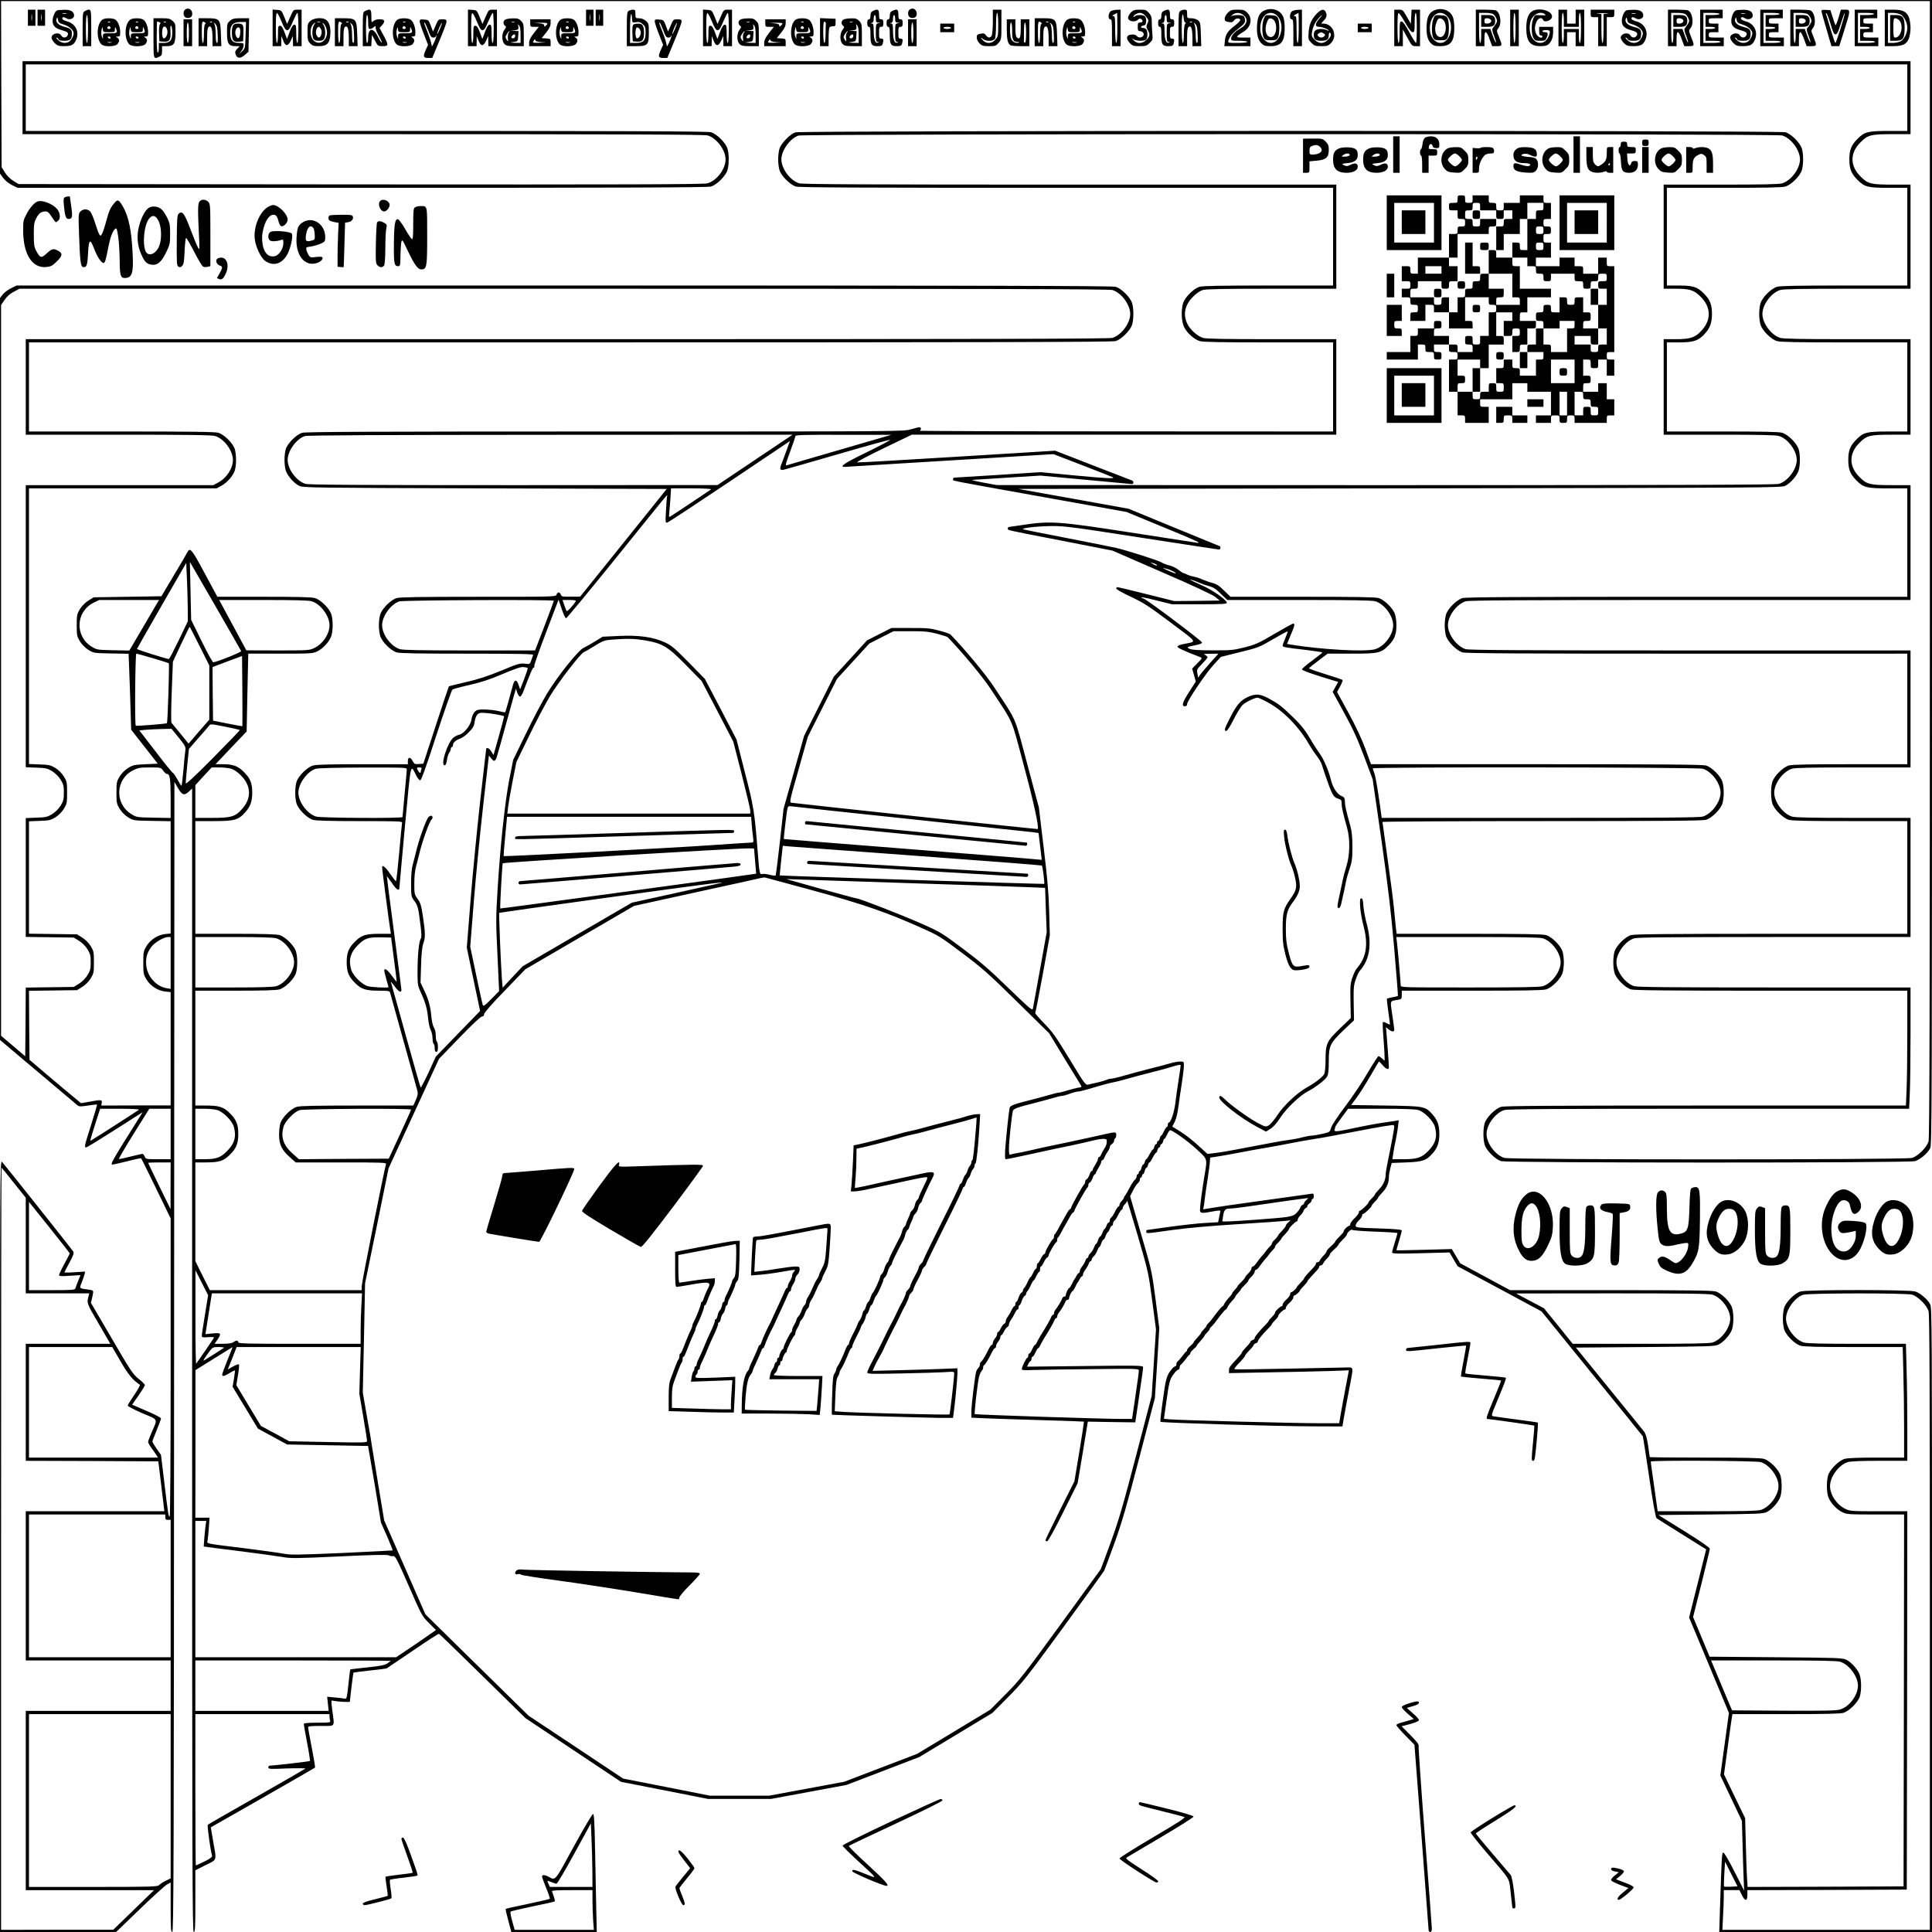
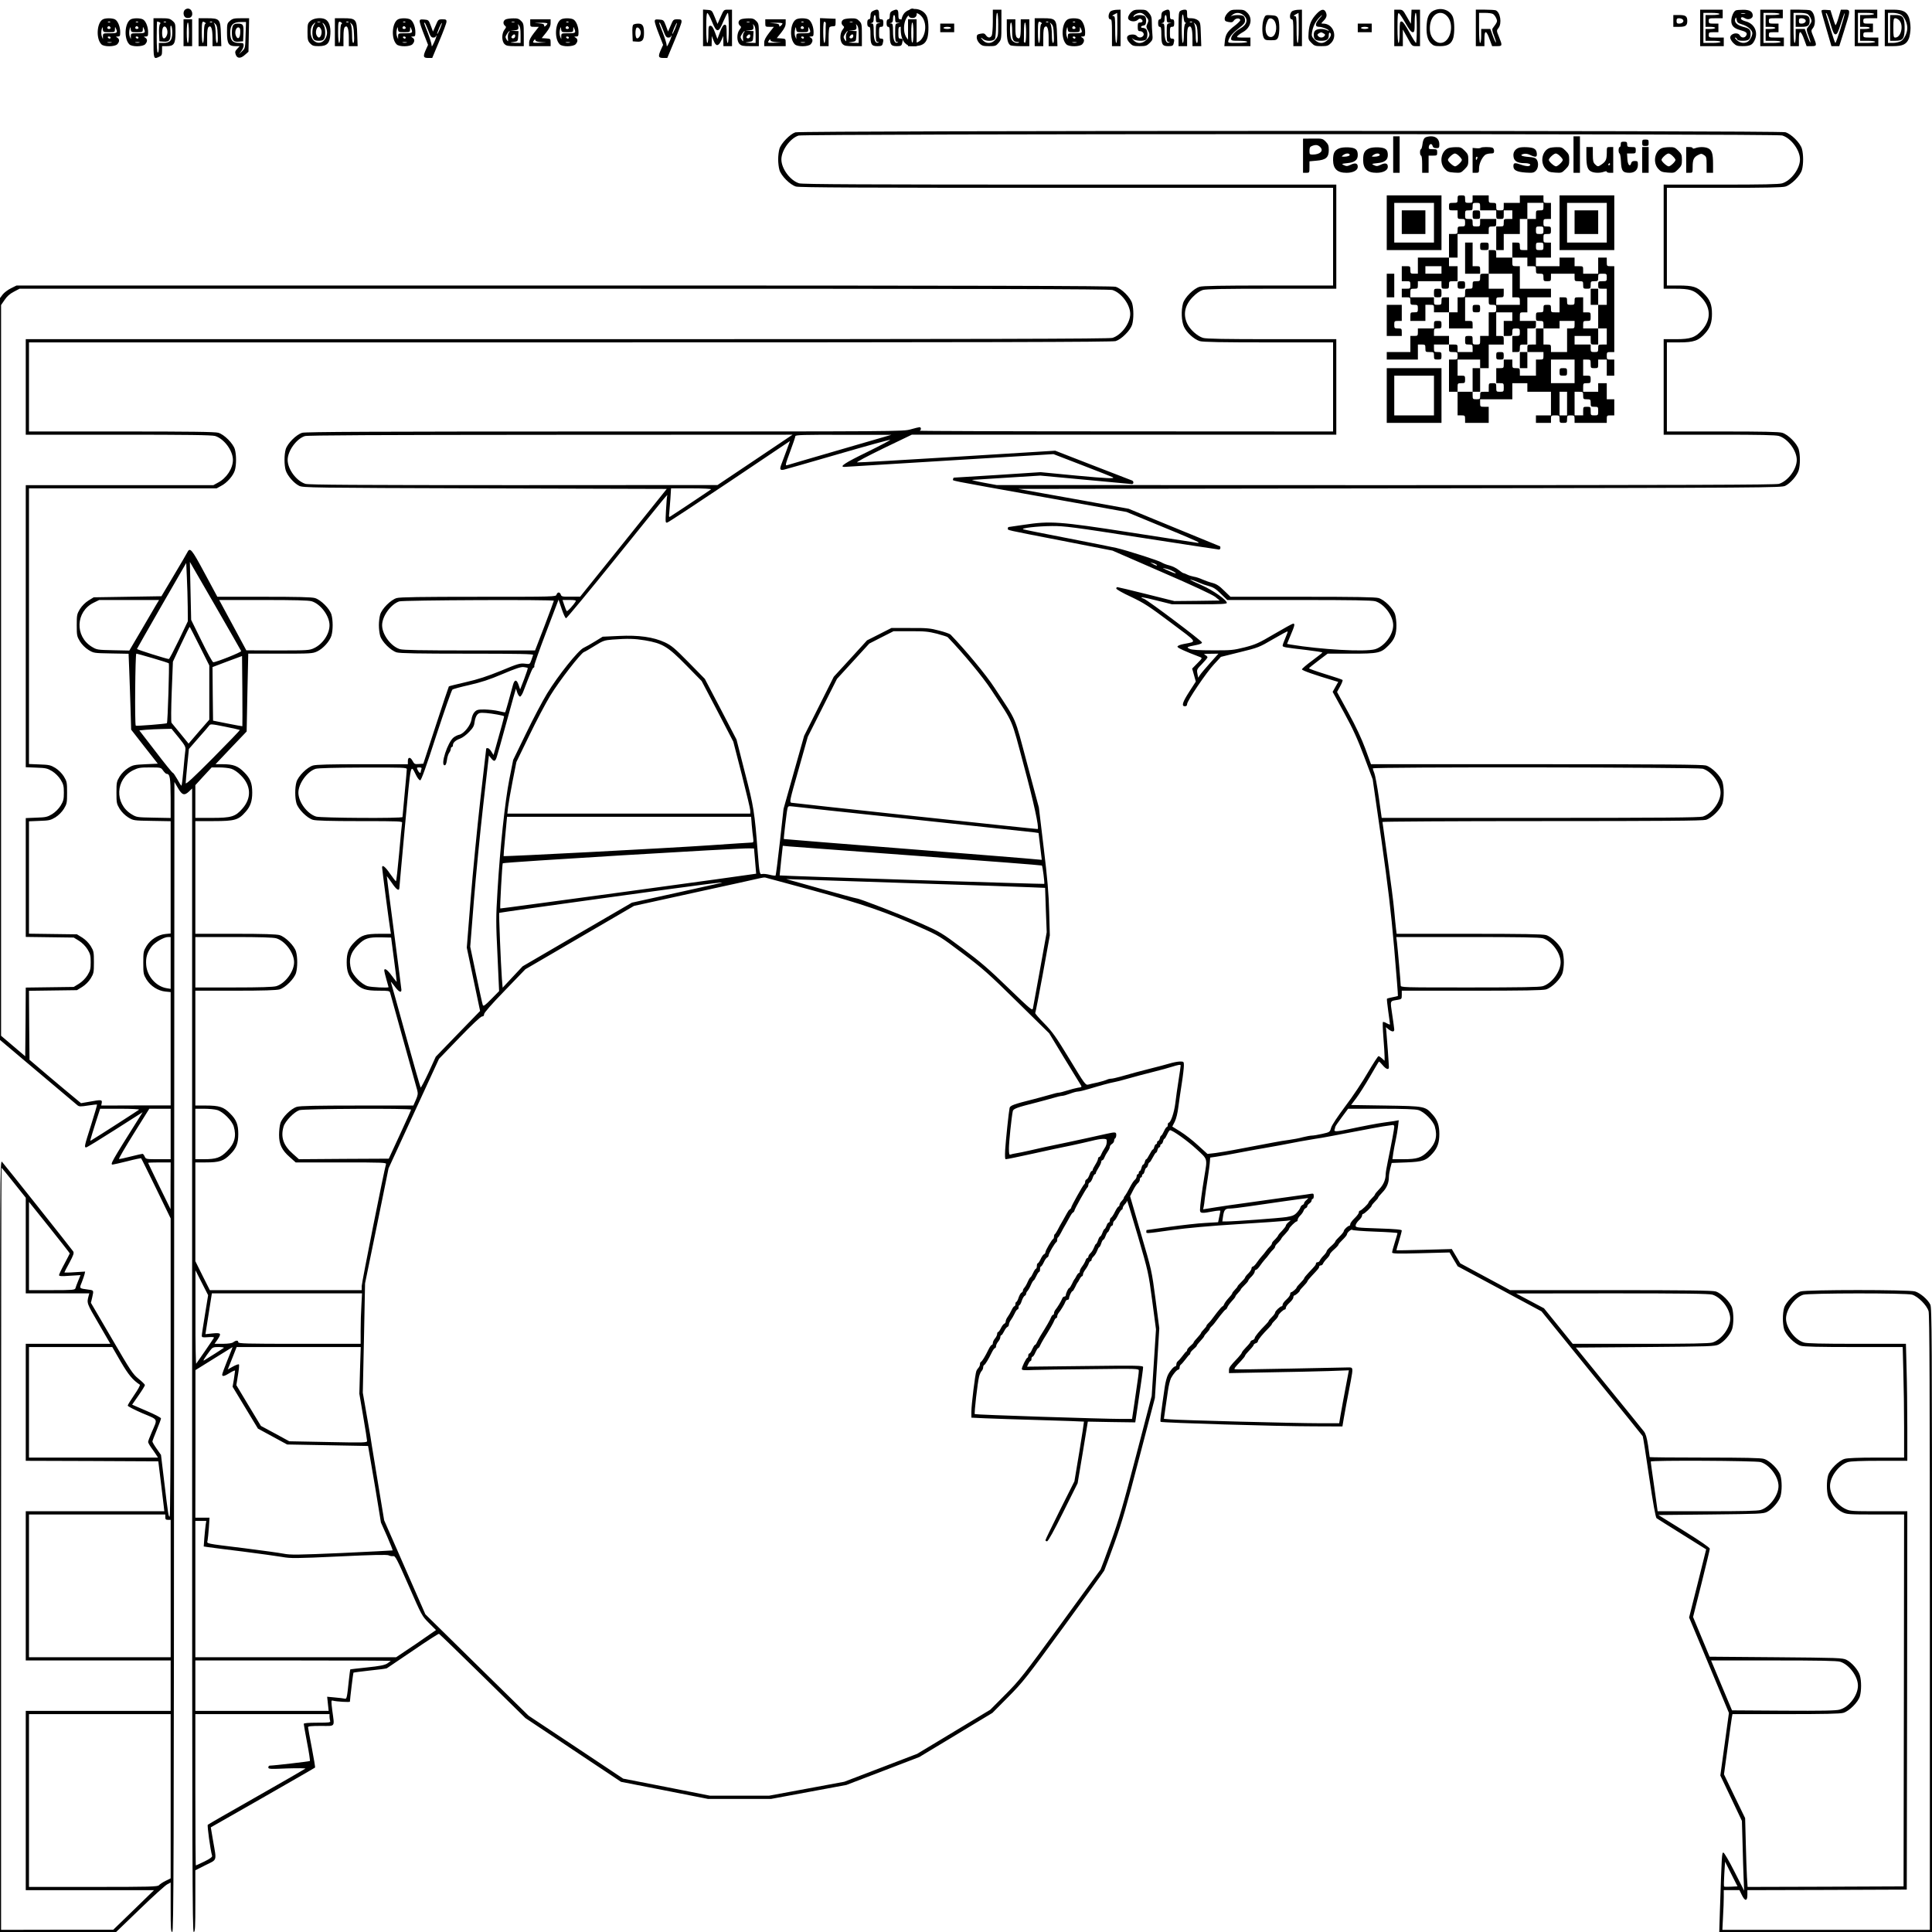
<svg xmlns="http://www.w3.org/2000/svg" version="1.0" width="2400" height="2400" viewBox="0 0 1800 1800">
-   <path d="M0 80.8v80.9l2.9 4c1.8 2.4 5 5.1 8.2 6.7l5.3 2.6h320.9c249.1 0 321.9-.3 325.1-1.2 5.5-1.6 13.8-9.9 15.4-15.4 1.5-5.3 1.5-14.5 0-19.8-1.6-5.5-9.9-13.8-15.4-15.4-3.2-.9-75.2-1.2-321.3-1.2H24V60h1753v62h-16.6c-20.3 0-23.2.7-29.9 7.5-5.7 5.7-7.5 10.2-7.5 19s1.8 13.3 7.5 19c6.7 6.8 9.6 7.5 29.9 7.5h16.6v91h-58.6c-43.1 0-59.8.3-62.8 1.2-5.5 1.6-13.8 9.9-15.4 15.4-.7 2.3-1.2 6.7-1.2 9.9s.5 7.6 1.2 9.9c1.6 5.5 9.9 13.8 15.4 15.4 3 .9 19.7 1.2 62.8 1.2h58.6v83h-17.1c-20.8 0-23.7.7-30.4 7.5-5.7 5.7-7.5 10.2-7.5 19s1.8 13.3 7.5 19c6.7 6.8 9.6 7.5 30.4 7.5h17.1v101h-205.1c-158.2 0-206.1.3-209.3 1.2-5.5 1.6-13.8 9.9-15.4 15.4-.7 2.3-1.2 6.7-1.2 9.9s.5 7.6 1.2 9.9c1.6 5.5 9.9 13.8 15.4 15.4 3.2.9 51.1 1.2 209.3 1.2H1777v103h-53.1c-38.8 0-54.3.3-57.3 1.2-5.5 1.6-13.8 9.9-15.4 15.4-1.5 5.3-1.5 14.5 0 19.8 1.6 5.5 9.9 13.8 15.4 15.4 3 .9 18.5 1.2 57.3 1.2h53.1v105h-126.6c-96.5 0-127.6.3-130.8 1.2-5.5 1.6-13.8 9.9-15.4 15.4-1.5 5.3-1.5 14.5 0 19.8 1.6 5.5 9.9 13.8 15.4 15.4 3.2.9 34.3 1.2 130.8 1.2H1777v39.2c0 21.6-.3 45.7-.7 53.5l-.6 14.3h-186.5c-143.5 0-187.4.3-190.6 1.2-5.5 1.6-13.8 9.9-15.4 15.4-1.5 5.3-1.5 14.5 0 19.8 1.6 5.5 9.9 13.8 15.4 15.4 5.9 1.7 379.8 1.8 385.6 0 4.8-1.4 12-7.6 14.2-12.2 1.5-3.1 1.6-46.3 1.6-536.5V0H0v80.8zm1798 449.3c0 412.6-.3 530.1-1.2 533.3-1.6 5.5-9.9 13.8-15.4 15.4-6 1.8-373.8 1.8-379.8 0-8.3-2.5-16.6-13.6-16.6-22.3 0-8.7 8.3-19.8 16.6-22.3 3.2-.9 47.1-1.2 190.6-1.2h186.5l.6-14.2c.4-7.9.7-33.3.7-56.6V920h-126.6c-96.5 0-127.6-.3-130.8-1.2-8.3-2.5-16.6-13.6-16.6-22.3 0-8.7 8.3-19.8 16.6-22.3 3.2-.9 34.3-1.2 130.8-1.2H1780V762h-53.1c-38.8 0-54.3-.3-57.3-1.2-8.3-2.5-16.6-13.6-16.6-22.3 0-8.7 8.3-19.8 16.6-22.3 3-.9 18.5-1.2 57.3-1.2h53.1V606h-205.1c-158.2 0-206.1-.3-209.3-1.2-8.3-2.5-16.6-13.6-16.6-22.3 0-8.7 8.3-19.8 16.6-22.3 3.2-.9 51.1-1.2 209.3-1.2H1780V452h-17.1c-20.8 0-23.7-.7-30.4-7.5-10.1-10-10.1-22 0-32 6.7-6.8 9.6-7.5 30.4-7.5h17.1v-89h-58.6c-43.1 0-59.8-.3-62.8-1.2-8.3-2.5-16.6-13.6-16.6-22.3 0-8.7 8.3-19.8 16.6-22.3 3-.9 19.7-1.2 62.8-1.2h58.6v-97h-16.6c-20.3 0-23.2-.7-29.9-7.5-10.1-10-10.1-22 0-32 6.7-6.8 9.6-7.5 29.9-7.5h16.6V57H21v68h317.1c246.1 0 318.1.3 321.3 1.2 8.3 2.5 16.6 13.6 16.6 22.3 0 9-8.3 20-17 22.3-3.5 1-73.9 1.2-323.1 1l-318.6-.3-4.9-3c-3-1.9-6-4.9-7.9-7.9l-3-4.9-.3-77.4L1 1h1797v529.1z" />
-   <path d="M172.2 9.2c-1.7 1.7-1.5 5.3.3 6.8.8.7 2.5 1 4 .6 4.3-1.1 3-8.6-1.5-8.6-.9 0-2.1.5-2.8 1.2zM847.2 9.2c-1.7 1.7-1.5 5.3.3 6.8.8.7 2.5 1 4 .6 4.3-1.1 3-8.6-1.5-8.6-.9 0-2.1.5-2.8 1.2zM1179.1 9.3c-4.9 1.7-7.2 5.4-7.8 12.4-.8 9.1.4 15.1 3.7 18.5 2.5 2.4 3.6 2.8 8.8 2.8 7.1 0 10.6-2.2 12.2-7.8 1.3-4.9 1.2-14.9-.3-19.1-2.2-6.2-9.7-9.3-16.6-6.8zm10.9 5.5c7.6 7.6 3.4 25.2-6 25.2-4.3 0-8.5-4.4-9.5-9.8-1.6-9.7 2.8-18.2 9.5-18.2 2.1 0 4.1.9 6 2.8z" />
+   <path d="M172.2 9.2c-1.7 1.7-1.5 5.3.3 6.8.8.7 2.5 1 4 .6 4.3-1.1 3-8.6-1.5-8.6-.9 0-2.1.5-2.8 1.2zM847.2 9.2c-1.7 1.7-1.5 5.3.3 6.8.8.7 2.5 1 4 .6 4.3-1.1 3-8.6-1.5-8.6-.9 0-2.1.5-2.8 1.2zc-4.9 1.7-7.2 5.4-7.8 12.4-.8 9.1.4 15.1 3.7 18.5 2.5 2.4 3.6 2.8 8.8 2.8 7.1 0 10.6-2.2 12.2-7.8 1.3-4.9 1.2-14.9-.3-19.1-2.2-6.2-9.7-9.3-16.6-6.8zm10.9 5.5c7.6 7.6 3.4 25.2-6 25.2-4.3 0-8.5-4.4-9.5-9.8-1.6-9.7 2.8-18.2 9.5-18.2 2.1 0 4.1.9 6 2.8z" />
  <path d="M1177.5 17.4c-1.8 4.3-1.9 14.2-.2 17.6 1.1 2.2 1.9 2.5 6.7 2.5 4.8 0 5.6-.3 6.7-2.5 1.6-3.2 1.6-14.8 0-18-1.1-2.1-2.1-2.5-6.5-2.8-5.2-.3-5.3-.2-6.7 3.2zm10.2 2.6c2.9 5.8.7 14.5-3.7 14.5-4.5 0-6.4-7.3-3.5-14.1 1.1-2.8 1.9-3.5 3.7-3.2 1.2.2 2.8 1.4 3.5 2.8zM1337.1 9.3c-4.9 1.7-7.2 5.4-7.8 12.4-.8 9.1.4 15.1 3.7 18.5 2.5 2.4 3.6 2.8 8.8 2.8 7.1 0 10.6-2.2 12.2-7.8 1.3-4.9 1.2-14.9-.3-19.1-2.2-6.2-9.7-9.3-16.6-6.8zm10.9 5.5c7.6 7.6 3.4 25.2-6 25.2-4.3 0-8.5-4.4-9.5-9.8-1.6-9.7 2.8-18.2 9.5-18.2 2.1 0 4.1.9 6 2.8z" />
-   <path d="M1335.5 17.4c-1.8 4.3-1.9 14.2-.2 17.6 1.1 2.2 1.9 2.5 6.7 2.5 4.8 0 5.6-.3 6.7-2.5 1.6-3.2 1.6-14.8 0-18-1.1-2.1-2.1-2.5-6.5-2.8-5.2-.3-5.3-.2-6.7 3.2zm10.2 2.6c2.9 5.8.7 14.5-3.7 14.5-4.5 0-6.4-7.3-3.5-14.1 1.1-2.8 1.9-3.5 3.7-3.2 1.2.2 2.8 1.4 3.5 2.8zM26 16.5V24h7V9h-7v7.5zm3.7 2.2c-.2 1.6-.4.5-.4-2.2 0-2.8.2-4 .4-2.8.2 1.3.2 3.5 0 5zM35 16.5V24h7V9h-7v7.5zm3.7 2.2c-.2 1.6-.4.5-.4-2.2 0-2.8.2-4 .4-2.8.2 1.3.2 3.5 0 5zM53.2 9.7c-2 .8-4.2 5.9-4.2 9.8 0 4.4 2.5 7 8.2 8.5 5.8 1.6 7 2.7 5.7 5.1-1.3 2.5-4.5 2.4-5.9-.1-1.9-3.5-9-1.8-9 2.1 0 1.1 1.3 3.4 2.9 5 2.6 2.5 3.7 2.9 8.6 2.9 6.7 0 9-1 11-5 4-7.7.2-16-8.1-18.1-2.5-.7-4.4-1.7-4.4-2.5 0-1.7 1.4-1.8 3.9-.3 2.8 1.8 7.1.3 7.1-2.5 0-3.8-3-5.6-9.1-5.5-3 0-6 .3-6.7.6zm8.6 3c-1 .2-2.6.2-3.5 0-1-.3-.2-.5 1.7-.5s2.7.2 1.8.5zm-2.9 10c4.7 1.3 8.7 4.4 9.6 7.4.7 2.3-1.9 7.5-4.4 8.9-3.2 1.7-6.8 1.1-9.8-1.5-1.5-1.3-2.3-2.5-1.7-2.5.7 0 1.4.7 1.8 1.5.4 1.1 2 1.5 5.5 1.5 5.6 0 7.1-1.5 7.1-6.8 0-3.4-1.3-4.7-5.5-5.8-7.1-1.7-10.2-4.6-8.7-8.2.5-1.3.8-1.1 1.2 1.3.4 2.4 1.2 3.1 4.9 4.2zM79.3 10.2c-2.2 1.1-2.3 1.5-2.3 17V43h8V26c0-18.5 0-18.5-5.7-15.8zM82 27c0 8-.4 13-1 13s-1-5-1-13 .4-13 1-13 1 5 1 13zM254 25.9V43h8l.1-4.8v-4.7l1.7 4.2c1.1 2.9 2.2 4.3 3.4 4.3 1.2 0 2.5-1.5 3.8-4.3l1.9-4.2v4.7l.1 4.8h8V9h-3.8c-3.8 0-3.9.1-6.8 6.7l-2.9 6.6-2.6-6.4c-2.6-6.3-2.7-6.4-6.8-6.7l-4.1-.3v17zm8.4-5.6c4.3 10.6 6.1 10.5 10.5-.3 1.9-4.4 3.7-8 4.2-8s.9 6.3.9 14c0 8.7-.4 14-1 14s-1-3.5-1-8.5c0-7.4-.2-8.5-1.8-8.5-1.2 0-2.5 1.9-4.3 6.6l-2.5 6.7-2.3-6.2c-1.7-4.5-2.8-6.1-4.2-6.1-1.7 0-1.9.8-1.9 8 0 4.7-.4 8-1 8s-1-5.4-1-14.1c0-10.1.3-14 1.1-13.7.7.2 2.6 3.9 4.3 8.1zM340.3 10.2c-2.2 1.1-2.3 1.5-2.3 17V43h7.9l.3-5.3.3-5.2 2.8 5.2c2.7 5.2 2.8 5.3 7.2 5.3 5.7 0 5.7-1 .8-10.1l-3.7-6.9 2.2-2.3c1.2-1.3 2.2-3.1 2.2-4 0-2.3-7.6-2.4-10.2 0-1.7 1.5-1.8 1.4-1.8-4.5 0-6.7-.8-7.4-5.7-5zm2.7 10.3c0 5.4.3 6.5 1.7 6.5.9 0 2.5-.7 3.5-1.7 1.7-1.5 1.8-1.5 1.8.7 0 1.2 1.4 4.7 3.1 7.7 1.7 3 2.9 5.7 2.6 6-.3.3-2-2.2-3.6-5.6-4.5-8.8-9.1-8.2-9.1 1.1 0 2.6-.4 4.8-1 4.8s-1-5-1-13 .4-13 1-13 1 2.8 1 6.5zM436 25.9V43h8l.1-4.8v-4.7l1.7 4.2c1.1 2.9 2.2 4.3 3.4 4.3 1.2 0 2.5-1.5 3.8-4.3l1.9-4.2v4.7l.1 4.8h8V9h-3.8c-3.8 0-3.9.1-6.8 6.7l-2.9 6.6-2.6-6.4c-2.6-6.3-2.7-6.4-6.8-6.7l-4.1-.3v17zm8.4-5.6c4.3 10.6 6.1 10.5 10.5-.3 1.9-4.4 3.7-8 4.2-8s.9 6.3.9 14c0 8.7-.4 14-1 14s-1-3.5-1-8.5c0-7.4-.2-8.5-1.8-8.5-1.2 0-2.5 1.9-4.3 6.6l-2.5 6.7-2.3-6.2c-1.7-4.5-2.8-6.1-4.2-6.1-1.7 0-1.9.8-1.9 8 0 4.7-.4 8-1 8s-1-5.4-1-14.1c0-10.1.3-14 1.1-13.7.7.2 2.6 3.9 4.3 8.1zM546 16.5V24h7V9h-7v7.5zm3.7 2.2c-.2 1.6-.4.5-.4-2.2 0-2.8.2-4 .4-2.8.2 1.3.2 3.5 0 5zM555 16.5V24h7V9h-7v7.5zm3.7 2.2c-.2 1.6-.4.5-.4-2.2 0-2.8.2-4 .4-2.8.2 1.3.2 3.5 0 5zM585.8 10.1c-1.6.9-1.8 2.8-1.8 16.9v16h8.3c11.3 0 12.2-1 12.2-12.7 0-8-.1-8.6-2.8-10.9-1.8-1.5-4.1-2.4-6.3-2.4-3.3 0-3.4-.1-3.4-4 0-3.5-.3-4-2.2-4-1.3 0-3.1.5-4 1.1zm6.8 10.6c2.7-.5 4-.1 6.2 1.8 2.3 2 2.7 3.1 2.7 7.8 0 7.6-2 9.7-9.2 9.7H587V27.2c0-12.4 1.2-18.9 1.8-10.2.3 4.2.3 4.2 3.8 3.7z" />
  <path d="M590.2 22.9c-.9.5-1.2 2.9-1 8.2l.3 7.4 4 .3c5 .4 6.5-1.5 6.5-8.1s-1.3-8.7-5.3-8.7c-1.8 0-3.8.4-4.5.9zm6.8 7.6c0 2.8-2.4 6-3.8 5.1-1.6-1-1.5-9.3.1-9.9 1.6-.6 3.7 2.1 3.7 4.8zM655 25.9V43h8l.1-4.8v-4.7l1.7 4.2c1.1 2.9 2.2 4.3 3.4 4.3 1.2 0 2.5-1.5 3.8-4.3l1.9-4.2v4.7l.1 4.8h8V9h-3.8c-3.8 0-3.9.1-6.8 6.7l-2.9 6.6-2.6-6.4c-2.6-6.3-2.7-6.4-6.8-6.7l-4.1-.3v17zm8.4-5.6c4.3 10.6 6.1 10.5 10.5-.3 1.9-4.4 3.7-8 4.2-8s.9 6.3.9 14c0 8.7-.4 14-1 14s-1-3.5-1-8.5c0-7.4-.2-8.5-1.8-8.5-1.2 0-2.5 1.9-4.3 6.6l-2.5 6.7-2.3-6.2c-1.7-4.5-2.8-6.1-4.2-6.1-1.7 0-1.9.8-1.9 8 0 4.7-.4 8-1 8s-1-5.4-1-14.1c0-10.1.3-14 1.1-13.7.7.2 2.6 3.9 4.3 8.1zM813.3 10.2c-1.7.8-2.3 2-2.3 4.5 0 2.3-.5 3.3-1.5 3.3s-1.5 1.1-1.5 3.5.5 3.5 1.5 3.5c1.2 0 1.5 1.5 1.5 7.1 0 9.4.9 10.9 6.4 10.9 3.7 0 4.5-.4 5-2.3 1-3.7.7-4.7-1.4-4.7-1.8 0-2-.7-2-5.5s.2-5.5 2-5.5c1.6 0 2-.7 2-3.5s-.4-3.5-2-3.5c-1.7 0-2-.7-2-4.5 0-4.9-1.1-5.5-5.7-3.3zm2.7 7.3c0 2.9.4 3.5 2.3 3.6l2.2.2-2.2.4c-2.2.4-2.3.9-2.3 8.9 0 7.3.2 8.4 1.8 8.5 1.2 0 1.3.2.3.6-2.6 1-4.1-2.8-4.1-10.4 0-6.2-.3-7.3-1.7-7.4-1.7-.1-1.7-.2 0-.6 1.2-.3 1.7-1.5 1.7-3.9 0-1.9.5-3.4 1-3.4.6 0 1 1.6 1 3.5zM831.3 10.2c-1.7.8-2.3 2-2.3 4.5 0 2.3-.5 3.3-1.5 3.3s-1.5 1.1-1.5 3.5.5 3.5 1.5 3.5c1.2 0 1.5 1.5 1.5 7.1 0 9.4.9 10.9 6.4 10.9 3.7 0 4.5-.4 5-2.3 1-3.7.7-4.7-1.4-4.7-1.8 0-2-.7-2-5.5s.2-5.5 2-5.5c1.6 0 2-.7 2-3.5s-.4-3.5-2-3.5c-1.7 0-2-.7-2-4.5 0-4.9-1.1-5.5-5.7-3.3zm2.7 7.3c0 2.9.4 3.5 2.3 3.6l2.2.2-2.2.4c-2.2.4-2.3.9-2.3 8.9 0 7.3.2 8.4 1.8 8.5 1.2 0 1.3.2.3.6-2.6 1-4.1-2.8-4.1-10.4 0-6.2-.3-7.3-1.7-7.4-1.7-.1-1.7-.2 0-.6 1.2-.3 1.7-1.5 1.7-3.9 0-1.9.5-3.4 1-3.4.6 0 1 1.6 1 3.5zM925 20.1c0 6.1-.5 11.9-1 13-1.4 2.5-3.5 2.4-5.4-.2-1.2-1.8-2.1-2-5-1.5-3.1.6-3.6 1.1-3.6 3.5 0 1.7 1 3.9 2.6 5.5 2.3 2.3 3.5 2.6 8.9 2.6 5.8 0 6.5-.2 8.9-3.1 2.5-3 2.6-3.5 2.6-17V9h-8v11.1zm5 2.8c0 10.3-.1 11.1-2.6 14-3.1 3.7-7.9 4.2-11.2 1.1-1.2-1.2-2.2-2.4-2.2-2.7 0-.3.8.1 1.8 1 2.7 2.4 9.8 2.3 11.2-.2.5-1.1 1-6.9 1-13 0-6.7.4-11.1 1-11.1s1 4.3 1 10.9zM1035.3 10.2c-2.8 1.3-3.4 7.8-.8 7.8 1.3 0 1.5 2.1 1.5 12.5V43h8V9l-3.2.1c-1.8 0-4.3.5-5.5 1.1zM1041 26c0 8.7-.4 14-1 14s-1-4.8-1-12.5c0-11.2-.2-12.5-1.7-12.5-1.4-.1-1.2-.4.7-1.5 1.4-.8 2.6-1.4 2.8-1.5.1 0 .2 6.3.2 14zM1053.6 11.6c-1.4 1.5-2.6 3.7-2.6 5 0 3.2 6.1 4.5 9 1.9 1.6-1.4 2.2-1.5 3.5-.5 1.8 1.5 1.1 3-1.6 3-1.6 0-1.9.7-1.9 4 0 3.2.4 4 1.9 4 2.8 0 4.7 2.6 3.1 4.5s-4.4 1.9-6-.1c-.9-1-2.6-1.4-4.9-1.2-4.8.4-5.4 3.8-1.5 7.9 2.5 2.6 3.4 2.9 9.2 2.9 5.7 0 6.6-.3 9.4-3 2.8-2.8 2.9-3.4 2.4-8.8-.3-3.1-.5-8-.5-10.8 0-4.1-.5-5.8-2.6-8.3-2.4-2.8-3.2-3.1-8.5-3.1-4.9 0-6.1.4-8.4 2.6zm13.8 3.5c3 3.5 3 3.9 1.4 7.4-1 2.1-.9 3.1.5 5.5 2.4 4 2.1 5.7-1.2 9.1-4 3.9-8.8 4-12.2.2-1.7-2-1.8-2.3-.3-1 2.4 2 10.4 2.3 12.2.5 1.6-1.6 1.6-8 0-9.6-.7-.7-2-1.2-3-1.2-2.6 0-2.2-1.8.5-2.2 1.7-.2 2.3-1.1 2.5-3.6.2-1.8-.2-4-.9-4.8-1.4-1.7-8-1.9-9.7-.2-.7.7-1.2.8-1.2.4 0-1.6 3.5-3.5 6.2-3.6 1.7 0 3.5 1 5.2 3.1zM1084.3 10.2c-1.7.8-2.3 2-2.3 4.5 0 2.3-.5 3.3-1.5 3.3s-1.5 1.1-1.5 3.5.5 3.5 1.5 3.5c1.2 0 1.5 1.5 1.5 7.1 0 9.4.9 10.9 6.4 10.9 3.7 0 4.5-.4 5-2.3 1-3.7.7-4.7-1.4-4.7-1.8 0-2-.7-2-5.5s.2-5.5 2-5.5c1.6 0 2-.7 2-3.5s-.4-3.5-2-3.5c-1.7 0-2-.7-2-4.5 0-4.9-1.1-5.5-5.7-3.3zm2.7 7.3c0 2.9.4 3.5 2.3 3.6l2.2.2-2.2.4c-2.2.4-2.3.9-2.3 8.9 0 7.3.2 8.4 1.8 8.5 1.2 0 1.3.2.3.6-2.6 1-4.1-2.8-4.1-10.4 0-6.2-.3-7.3-1.7-7.4-1.7-.1-1.7-.2 0-.6 1.2-.3 1.7-1.5 1.7-3.9 0-1.9.5-3.4 1-3.4.6 0 1 1.6 1 3.5zM1099.8 10.1c-1.6.9-1.8 2.8-1.8 16.9v16h8v-8.4c0-6 .4-8.7 1.4-9.5 2.3-1.9 3.6 1.8 3.6 10.3V43h8.2l-.4-11.1c-.3-10.2-.5-11.2-2.7-13-1.4-1.1-3.9-1.9-6.2-1.9-3.9 0-3.9 0-3.9-4 0-3.5-.3-4-2.2-4-1.3 0-3.1.5-4 1.1zm4.5 10.9c.8 0 .8.3-.1 1.2-.7.7-1.2 4.4-1.2 9.5 0 4.9-.4 8.3-1 8.3-1.2 0-1.4-25.3-.2-26.4.4-.4.8 1.1 1 3.3.2 2.3.8 4.1 1.5 4.1zm6.4-.4c-.3.3-1.2.4-1.9.1-.8-.3-.5-.6.6-.6 1.1-.1 1.7.2 1.3.5zm5.1 11.4c.3 5.4.1 8-.7 8-.7 0-1.1-2.7-1.1-7.6 0-4.1-.5-8.5-1.1-9.7-1.1-2.1-1.1-2.1.7-.4 1.5 1.4 2 3.6 2.2 9.7zM1143.9 11.9c-1.6 1.7-2.9 4-2.9 5.4 0 2.1.6 2.6 3.6 3.2 3 .5 3.9.3 5.1-1.5 1.6-2.3 5.8-2.4 5.8-.2 0 .7-2.2 2.9-4.9 5-6.8 5.1-8.8 8.2-9.4 14.1l-.5 5.1H1165v-8h-6.6c-5.8 0-6.5-.2-5.4-1.5.7-.8 3-2.5 5.2-3.7 7.3-4.2 9.2-12.6 3.9-17.9-2.6-2.6-3.6-2.9-9.1-2.9s-6.5.3-9.1 2.9zm13.9 1.7c5.6 3.9 4.5 9.2-2.7 13.2-4.6 2.6-8.1 6.6-8.1 9.3 0 1.7.8 1.9 7.5 1.9 4.3 0 7.5.4 7.5 1s-3.7 1-9.1 1c-8.9 0-9 0-8.4-2.3 1.1-3.7 3.9-7 9.8-11.5 4.5-3.4 5.7-4.9 5.7-7.1 0-1.5-.5-3.2-1.2-3.9-1.6-1.6-9.7-1.5-11.8 0-.9.7-.5.3.8-1 2.7-2.6 6.8-2.9 10-.6zM1204.3 10.2c-2.8 1.3-3.4 7.8-.8 7.8 1.3 0 1.5 2.1 1.5 12.5V43h8V9l-3.2.1c-1.8 0-4.3.5-5.5 1.1zM1210 26c0 8.7-.4 14-1 14s-1-4.8-1-12.5c0-11.2-.2-12.5-1.7-12.5-1.4-.1-1.2-.4.7-1.5 1.4-.8 2.6-1.4 2.8-1.5.1 0 .2 6.3.2 14zM1226.8 12.7c-5.1 5.4-7 9.8-7.6 17.5-.4 6.4-.3 6.8 2.6 9.7 2.7 2.8 3.7 3.1 9.2 3.1 5.5 0 6.5-.3 9.1-2.9 6.4-6.5 1.8-18.1-7.2-18.1-2.3 0-2.3 0 .4-2.8 2.9-3 3.3-5.2 1.7-8.3-1.6-2.9-4.2-2.3-8.2 1.8zm2.3 4.8c-4.1 4.7-4.1 7.5-.1 7.5 2.9 0 9 2.4 9 3.6 0 .2-.9 0-1.9-.6-1.1-.5-3.4-1-5.1-1-4.9 0-7 1.6-7 5.3 0 4.4 1.6 5.7 7 5.7 5.3 0 7-1.3 7-5.3 0-1.6.4-2.6 1-2.2 1.8 1.1 1.1 3.6-1.9 6.6-4 4-8.2 3.9-12.3-.1-2.7-2.8-3-3.5-2.4-7.1.8-5 3-9.5 6.4-13.2 3.7-3.9 4-3.3.3.8zm4 13.6c1.6.8 1.8 1.3.8 2.5-1.5 1.8-4.3 1.8-5.8 0-1-1.1-.8-1.7.6-2.5 2.3-1.3 2.1-1.3 4.4 0zM1299 26v17h8V27.5l4.3 7.7c4.1 7.6 4.3 7.8 8 7.8h3.7V9h-7.9l-.3 6.6-.3 6.6-3.8-6.6c-3.6-6.4-3.9-6.6-7.7-6.6h-4v17zm10.3-4.7c3.5 6.1 5.5 8.7 6.8 8.7 1.7 0 1.9-.8 1.9-9 0-5.3.4-9 1-9s1 5.3 1 14c0 7.7-.3 14-.7 14-.5 0-3.3-4.5-6.3-10-3.7-6.8-6-10-7.2-10-1.6 0-1.8 1.1-1.8 10 0 6-.4 10-1 10s-1-5.4-1-14.1c0-10.3.3-14 1.2-13.7.6.2 3.4 4.3 6.1 9.1zM1375 26v17h8v-6.5c0-4.6.4-6.5 1.3-6.5.7 0 2.3 2.9 3.5 6.5l2.4 6.5h4.4c5.2 0 5.3-.4 2-8.6-2.4-5.8-2.4-5.9-.5-8.3 3.4-4.3 1.7-14.8-2.6-16.5-.9-.3-5.5-.6-10.1-.6h-8.4v17zm15.9-13c1 .5 2.4 2.3 3.1 4 1.3 3.1 1.2 3.3-3.4 9.5-.6.8-.1 3.3 1.4 6.9 1.2 3.1 2 5.9 1.7 6.2-.2.3-1.5-2.4-2.8-6l-2.4-6.6h-8.5v6.5c0 3.7-.4 6.5-1 6.5s-1-5.3-1-14V12h5.6c3 0 6.3.4 7.3 1z" />
-   <path d="M1380 19.5V25h5.3c6.1 0 7.7-1.1 7.7-5.5s-1.6-5.5-7.7-5.5h-5.3v5.5zm8.8-1.3c1.6 1.6-.3 3.8-3.4 3.8-1.9 0-2.4-.5-2.4-2.5 0-1.9.5-2.5 2.3-2.5 1.3 0 2.8.5 3.5 1.2zM1407 26v17h8V9h-8v17zm5 0c0 8.7-.4 14-1 14s-1-5.3-1-14 .4-14 1-14 1 5.3 1 14zM1426.7 11c-3.1 2.5-4.7 7.5-4.7 15 0 12.5 3.5 17 13.1 17 4.6 0 6.4-.5 7.9-2 2.8-2.8 4-6.3 4-11.6V25h-13v4c0 2.9.4 4 1.5 4 .8 0 1.5.4 1.5 1 0 2.3-4 .8-5.5-2-1.9-3.6-1.9-7.1-.1-11.5 1.6-3.7 5.1-4.9 6.2-2 1.2 3.1 8.4.5 8.4-3.1 0-5.9-13.5-9-19.3-4.4zm12.6 2.2c1.5 1.1.8 1.2-3.8 1-5.5-.4-5.5-.4-7 3.2-1.9 4.6-1.9 13.9 0 17.6 1.4 2.7 2 3 6.4 3 4.2 0 4.9-.3 5.9-2.5 1.8-4 1.5-5.5-1.3-5.5-1.4 0-2.5-.5-2.5-1 0-.6 1.6-1 3.5-1 3.8 0 4.2 1 2.5 5.4-2.6 6.9-9.1 8.7-14 3.8-3.2-3.2-4.5-9.1-3.5-15.4 1.3-7.6 8.8-12.2 13.8-8.6zM1452 26v17h8V30h8v13h8V9h-8v13h-8V9h-8v17zm5-7.5V25h14v-6.5c0-3.7.4-6.5 1-6.5s1 5.3 1 14-.4 14-1 14-1-2.8-1-6.5V27h-14v6.5c0 3.7-.4 6.5-1 6.5s-1-5.3-1-14 .4-14 1-14 1 2.8 1 6.5zM1482 12.5c0 3.3.2 3.5 3.5 3.5h3.5v27h8V16h3.5c3.3 0 3.5-.2 3.5-3.5V9h-22v3.5zm15.8.2l-3.8.4v13.5c0 8.3-.4 13.4-1 13.4s-1-5.1-1-13.4V13.1l-3.7-.4c-2.1-.2 0-.4 4.7-.4s6.8.2 4.8.4zM1515.2 9.7c-2 .8-4.2 5.9-4.2 9.8 0 4.4 2.5 7 8.2 8.5 5.8 1.6 7 2.7 5.7 5.1-1.3 2.5-4.5 2.4-5.9-.1-1.9-3.5-9-1.8-9 2.1 0 1.1 1.3 3.4 2.9 5 2.6 2.5 3.7 2.9 8.6 2.9 6.7 0 9-1 11-5 4-7.7.2-16-8.1-18.1-2.5-.7-4.4-1.7-4.4-2.5 0-1.7 1.4-1.8 3.9-.3 2.8 1.8 7.1.3 7.1-2.5 0-3.8-3-5.6-9.1-5.5-3 0-6 .3-6.7.6zm8.6 3c-1 .2-2.6.2-3.5 0-1-.3-.2-.5 1.7-.5s2.7.2 1.8.5zm-2.9 10c4.7 1.3 8.7 4.4 9.6 7.4.7 2.3-1.9 7.5-4.4 8.9-3.2 1.7-6.8 1.1-9.8-1.5-1.5-1.3-2.3-2.5-1.7-2.5.7 0 1.4.7 1.8 1.5.4 1.1 2 1.5 5.5 1.5 5.6 0 7.1-1.5 7.1-6.8 0-3.4-1.3-4.7-5.5-5.8-7.1-1.7-10.2-4.6-8.7-8.2.5-1.3.8-1.1 1.2 1.3.4 2.4 1.2 3.1 4.9 4.2zM1554 26v17h8v-6.5c0-4.6.4-6.5 1.3-6.5.7 0 2.3 2.9 3.5 6.5l2.4 6.5h4.4c5.2 0 5.3-.4 2-8.6-2.4-5.8-2.4-5.9-.5-8.3 3.4-4.3 1.7-14.8-2.6-16.5-.9-.3-5.5-.6-10.1-.6h-8.4v17zm15.9-13c1 .5 2.4 2.3 3.1 4 1.3 3.1 1.2 3.3-3.4 9.5-.6.8-.1 3.3 1.4 6.9 1.2 3.1 2 5.9 1.7 6.2-.2.3-1.5-2.4-2.8-6l-2.4-6.6h-8.5v6.5c0 3.7-.4 6.5-1 6.5s-1-5.3-1-14V12h5.6c3 0 6.3.4 7.3 1z" />
  <path d="M1559 19.5V25h5.3c6.1 0 7.7-1.1 7.7-5.5s-1.6-5.5-7.7-5.5h-5.3v5.5zm8.8-1.3c1.6 1.6-.3 3.8-3.4 3.8-1.9 0-2.4-.5-2.4-2.5 0-1.9.5-2.5 2.3-2.5 1.3 0 2.8.5 3.5 1.2zM1584 26v17h22v-8h-7c-6.8 0-7-.1-7-2.5 0-2.3.4-2.5 4.5-2.5h4.5v-8h-4.5c-4.1 0-4.5-.2-4.5-2.5 0-2.4.2-2.5 6.5-2.5h6.5V9h-21v17zm18-13c0 .6-2.8 1-6.5 1h-6.5v11h4.5c2.5 0 4.5.4 4.5 1 0 .5-2 1-4.5 1h-4.5v11h7c4 0 7 .4 7 1s-3.3 1-8 1h-8V12h7.5c4.3 0 7.5.4 7.5 1zM1617.2 9.7c-2 .8-4.2 5.9-4.2 9.8 0 4.4 2.5 7 8.2 8.5 5.8 1.6 7 2.7 5.7 5.1-1.3 2.5-4.5 2.4-5.9-.1-1.9-3.5-9-1.8-9 2.1 0 1.1 1.3 3.4 2.9 5 2.6 2.5 3.7 2.9 8.6 2.9 6.7 0 9-1 11-5 4-7.7.2-16-8.1-18.1-2.5-.7-4.4-1.7-4.4-2.5 0-1.7 1.4-1.8 3.9-.3 2.8 1.8 7.1.3 7.1-2.5 0-3.8-3-5.6-9.1-5.5-3 0-6 .3-6.7.6zm8.6 3c-1 .2-2.6.2-3.5 0-1-.3-.2-.5 1.7-.5s2.7.2 1.8.5zm-2.9 10c4.7 1.3 8.7 4.4 9.6 7.4.7 2.3-1.9 7.5-4.4 8.9-3.2 1.7-6.8 1.1-9.8-1.5-1.5-1.3-2.3-2.5-1.7-2.5.7 0 1.4.7 1.8 1.5.4 1.1 2 1.5 5.5 1.5 5.6 0 7.1-1.5 7.1-6.8 0-3.4-1.3-4.7-5.5-5.8-7.1-1.7-10.2-4.6-8.7-8.2.5-1.3.8-1.1 1.2 1.3.4 2.4 1.2 3.1 4.9 4.2zM1640 26v17h22v-8h-7c-6.8 0-7-.1-7-2.5 0-2.3.4-2.5 4.5-2.5h4.5v-8h-4.5c-4.1 0-4.5-.2-4.5-2.5 0-2.4.2-2.5 6.5-2.5h6.5V9h-21v17zm18-13c0 .6-2.8 1-6.5 1h-6.5v11h4.5c2.5 0 4.5.4 4.5 1 0 .5-2 1-4.5 1h-4.5v11h7c4 0 7 .4 7 1s-3.3 1-8 1h-8V12h7.5c4.3 0 7.5.4 7.5 1zM1668 26v17h8v-6.5c0-4.6.4-6.5 1.3-6.5.7 0 2.3 2.9 3.5 6.5l2.4 6.5h4.4c5.2 0 5.3-.4 2-8.6-2.4-5.8-2.4-5.9-.5-8.3 3.4-4.3 1.7-14.8-2.6-16.5-.9-.3-5.5-.6-10.1-.6h-8.4v17zm15.9-13c1 .5 2.4 2.3 3.1 4 1.3 3.1 1.2 3.3-3.4 9.5-.6.8-.1 3.3 1.4 6.9 1.2 3.1 2 5.9 1.7 6.2-.2.3-1.5-2.4-2.8-6l-2.4-6.6h-8.5v6.5c0 3.7-.4 6.5-1 6.5s-1-5.3-1-14V12h5.6c3 0 6.3.4 7.3 1z" />
  <path d="M1673 19.5V25h5.3c6.1 0 7.7-1.1 7.7-5.5s-1.6-5.5-7.7-5.5h-5.3v5.5zm8.8-1.3c1.6 1.6-.3 3.8-3.4 3.8-1.9 0-2.4-.5-2.4-2.5 0-1.9.5-2.5 2.3-2.5 1.3 0 2.8.5 3.5 1.2zM1697 10.2c0 .7 2.1 8.4 4.7 17l4.6 15.8H1713.6l4.7-14.9c5.9-18.7 5.9-19.1.7-19.1h-3.9l-2.2 7.5c-1.2 4.1-2.5 7.3-2.8 6.9-.3-.3-1.5-3.5-2.6-7.2l-2.1-6.7-4.2-.3c-2.9-.2-4.2.1-4.2 1zm8.5 12.2c2.2 7.6 3.2 9.6 4.6 9.6 1.5 0 2.5-2.1 5-10.1 1.7-5.5 3.3-9.8 3.6-9.6.6.6-7.9 27.7-8.7 27.7-.4 0-2.3-5.6-4.4-12.5-2-6.9-4-13.3-4.3-14.2-.4-.9-.2-1.4.3-1 .6.3 2.3 4.9 3.9 10.1zM1728 26v17h22v-8h-7c-6.8 0-7-.1-7-2.5 0-2.3.4-2.5 4.5-2.5h4.5v-8h-4.5c-4.1 0-4.5-.2-4.5-2.5 0-2.4.2-2.5 6.5-2.5h6.5V9h-21v17zm18-13c0 .6-2.8 1-6.5 1h-6.5v11h4.5c2.5 0 4.5.4 4.5 1 0 .5-2 1-4.5 1h-4.5v11h7c4 0 7 .4 7 1s-3.3 1-8 1h-8V12h7.5c4.3 0 7.5.4 7.5 1zM1756 26v17h7.6c9.1 0 12.7-1.7 14.9-7.2.8-2.1 1.5-6.5 1.5-9.8 0-3.3-.7-7.7-1.5-9.8-2.2-5.5-5.8-7.2-14.9-7.2h-7.6v17zm15.1-12.3c3.1 1.9 5.9 7.6 5.9 12.3 0 4.7-2.8 10.4-5.9 12.3-1.6.9-5 1.7-7.5 1.7h-4.6V12h4.6c2.5 0 5.9.8 7.5 1.7z" />
  <path d="M1761 26v12h4.8c7.2 0 8.7-2.1 8.7-12s-1.5-12-8.7-12h-4.8v12zm8.6-6.9c4.2 4.6 1.5 15.9-3.8 15.9-1.6 0-1.8-.9-1.8-9s.2-9 1.8-9c1.1 0 2.7.9 3.8 2.1zM95.7 18.1c-5.6 3.3-6.4 18.1-1.2 23.2 2.4 2.5 12.6 2.3 14.8-.1 2.2-2.4 2.2-4.8 0-6.1-1.6-.9-1.6-1 .5-1.1 1.9 0 2.2-.5 2.2-4 0-5.1-2.2-10.5-4.8-11.9-2.6-1.4-9.1-1.4-11.5 0zm7 2.5c-.3.3-1.2.4-1.9.1-.8-.3-.5-.6.6-.6 1.1-.1 1.7.2 1.3.5zm.3 5.5c0 .5-.7.9-1.5.9-1.5 0-2-1.2-.9-2.3.8-.8 2.4.1 2.4 1.4zm-1.4 3.9c5.2 0 5.4-.1 5.5-2.8 0-2.4.1-2.5.9-.7 1.8 4.1 1.3 4.5-5.5 4.5-6.4 0-6.5 0-6.6 2.7v2.8l-1-2.5c-.6-1.4-.7-4-.3-6 .8-3.4.8-3.4 1.2-.8.3 2.7.6 2.8 5.8 2.8zm1.4 5c0 .5-.4 1-.9 1-.6 0-1.3-.5-1.6-1-.3-.6.1-1 .9-1 .9 0 1.6.4 1.6 1zm.8 4.7c-1 .2-2.6.2-3.5 0-1-.3-.2-.5 1.7-.5s2.7.2 1.8.5zM121.7 18.1c-5.6 3.3-6.4 18.1-1.2 23.2 2.4 2.5 12.6 2.3 14.8-.1 2.2-2.4 2.2-4.8 0-6.1-1.6-.9-1.6-1 .5-1.1 1.9 0 2.2-.5 2.2-4 0-5.1-2.2-10.5-4.8-11.9-2.6-1.4-9.1-1.4-11.5 0zm7 2.5c-.3.3-1.2.4-1.9.1-.8-.3-.5-.6.6-.6 1.1-.1 1.7.2 1.3.5zm.3 5.5c0 .5-.7.9-1.5.9-1.5 0-2-1.2-.9-2.3.8-.8 2.4.1 2.4 1.4zm-1.4 3.9c5.2 0 5.4-.1 5.5-2.8 0-2.4.1-2.5.9-.7 1.8 4.1 1.3 4.5-5.5 4.5-6.4 0-6.5 0-6.6 2.7v2.8l-1-2.5c-.6-1.4-.7-4-.3-6 .8-3.4.8-3.4 1.2-.8.3 2.7.6 2.8 5.8 2.8zm1.4 5c0 .5-.4 1-.9 1-.6 0-1.3-.5-1.6-1-.3-.6.1-1 .9-1 .9 0 1.6.4 1.6 1zm.8 4.7c-1 .2-2.6.2-3.5 0-1-.3-.2-.5 1.7-.5s2.7.2 1.8.5zM143 35.5c0 20-.1 19.9 5.5 17.3 2.1-.9 2.5-1.8 2.5-5.5V43h4.3c6.8 0 8.2-2.2 8.2-12.7 0-8-.1-8.6-2.8-10.9-2.4-2.1-3.8-2.4-10.3-2.4H143v18.5zm5.4-14.9c1.2.5 1.4 1 .6 1.9-.6.8-1 4.5-.8 8.7l.3 7.3 4.2.3c5.3.4 6.6-1.7 6.1-9.8-.2-4 0-5.6.7-4.9.6.5 1 3.4 1 6.3 0 7.1-2.1 9.6-8.2 9.6H148v4.5c0 2.5-.4 4.5-1 4.5s-1-5.5-1-14.5c0-8 .2-14.5.4-14.5s1.2.3 2 .6zm6.3 0c-.3.3-1.2.4-1.9.1-.8-.3-.5-.6.6-.6 1.1-.1 1.7.2 1.3.5zM156 30c0 3.2-2.3 6.6-3.8 5.6-1.6-1-1.5-8.9 0-10.4 1.7-1.7 3.8 1.1 3.8 4.8zM185 30v13h8v-8.4c0-6 .4-8.7 1.4-9.5 2.3-1.9 3.6 1.8 3.6 10.3V43h8.2l-.4-11.1c-.4-14.1-1.1-14.9-12.9-14.9H185v13zm5.9-9.1c.9.6 1 1.1.2 1.5-.7.4-1.1 4.1-1.1 9.2 0 4.9-.4 8.4-1 8.4s-1-4-1-10c0-9.9.3-10.8 2.9-9.1zm6.8-.3c-.3.3-1.2.4-1.9.1-.8-.3-.5-.6.6-.6 1.1-.1 1.7.2 1.3.5zm5.1 11.4c.3 5.4.1 8-.7 8-.7 0-1.1-2.7-1.1-7.6 0-4.1-.5-8.5-1.1-9.7-1.1-2.1-1.1-2.1.7-.4 1.5 1.4 2 3.6 2.2 9.7zM214.3 19.4c-2.7 2.3-2.8 2.9-2.8 10.9 0 10.3 1.5 12.7 7.8 12.7h4l-2.3 2.5c-2 2.1-2.2 3-1.4 5.3 1.3 3.8 4.5 4 8.6.3l3.3-2.9.3-15.6.3-15.6h-7.5c-6.5 0-7.9.3-10.3 2.4zm14.5 13.3c-.3 12-.4 12.3-3.2 15l-2.9 2.8 2.1-2.9c1.2-1.6 2.2-3.9 2.2-5.2 0-2.2-.4-2.4-4.3-2.4-6.1 0-8.2-2.5-8.2-9.7 0-7.1 2.7-9.8 9.8-9.8h4.9l-.4 12.2z" />
  <path d="M217 23.9c-1.4 2.8-1.3 11.4.3 13.5.9 1.3 2.3 1.7 5.2 1.4l4-.3.3-7.4c.3-8.2-.2-9.1-5.5-9.1-2.2 0-3.6.6-4.3 1.9zm6.8 7c-.3 5.3-2.6 6.3-4.2 1.9-1.2-3.5.6-8 2.9-7.2 1.2.5 1.5 1.8 1.3 5.3zM289.3 19.4c-2.6 2.3-2.8 2.9-2.8 10.4 0 7.1.3 8.3 2.4 10.6 2.1 2.2 3.3 2.6 8.1 2.6 7.8 0 10.3-2.6 10.8-11.4.4-6.8-1.2-11.7-4.7-13.6-3.7-1.9-10.7-1.2-13.8 1.4zm9 1.3c-.7.2-1.9.2-2.5 0-.7-.3-.2-.5 1.2-.5s1.9.2 1.3.5zm-5.7 2.5c-1.8 2.5-2.1 10-.6 12.9.8 1.4 2.1 1.9 5 1.9s4.2-.5 5-1.9c1.6-3 1.2-10.4-.7-13-.9-1.4-1.1-2.1-.5-1.7 2.4 1.5 4.4 6.9 3.8 10.4-1.2 7.5-8 10.6-12.7 5.6-3.1-3.3-3.4-11.1-.5-14.3 2.5-2.8 3.1-2.7 1.2.1zm6.6 4.3c1.2 2.7-.2 7.5-2.2 7.5-.6 0-1.6-1.1-2.2-2.5-1.2-2.7.2-7.5 2.2-7.5.6 0 1.6 1.1 2.2 2.5zM312 30v13h8v-8.4c0-6 .4-8.7 1.4-9.5 2.3-1.9 3.6 1.8 3.6 10.3V43h8.2l-.4-11.1c-.4-14.1-1.1-14.9-12.9-14.9H312v13zm5.9-9.1c.9.6 1 1.1.2 1.5-.7.4-1.1 4.1-1.1 9.2 0 4.9-.4 8.4-1 8.4s-1-4-1-10c0-9.9.3-10.8 2.9-9.1zm6.8-.3c-.3.3-1.2.4-1.9.1-.8-.3-.5-.6.6-.6 1.1-.1 1.7.2 1.3.5zm5.1 11.4c.3 5.4.1 8-.7 8-.7 0-1.1-2.7-1.1-7.6 0-4.1-.5-8.5-1.1-9.7-1.1-2.1-1.1-2.1.7-.4 1.5 1.4 2 3.6 2.2 9.7zM370.7 18.1c-5.6 3.3-6.4 18.1-1.2 23.2 2.4 2.5 12.6 2.3 14.8-.1 2.2-2.4 2.2-4.8 0-6.1-1.6-.9-1.6-1 .5-1.1 1.9 0 2.2-.5 2.2-4 0-5.1-2.2-10.5-4.8-11.9-2.6-1.4-9.1-1.4-11.5 0zm7 2.5c-.3.3-1.2.4-1.9.1-.8-.3-.5-.6.6-.6 1.1-.1 1.7.2 1.3.5zm.3 5.5c0 .5-.7.9-1.5.9-1.5 0-2-1.2-.9-2.3.8-.8 2.4.1 2.4 1.4zm-1.4 3.9c5.2 0 5.4-.1 5.5-2.8 0-2.4.1-2.5.9-.7 1.8 4.1 1.3 4.5-5.5 4.5-6.4 0-6.5 0-6.6 2.7v2.8l-1-2.5c-.6-1.4-.7-4-.3-6 .8-3.4.8-3.4 1.2-.8.3 2.7.6 2.8 5.8 2.8zm1.4 5c0 .5-.4 1-.9 1-.6 0-1.3-.5-1.6-1-.3-.6.1-1 .9-1 .9 0 1.6.4 1.6 1zm.8 4.7c-1 .2-2.6.2-3.5 0-1-.3-.2-.5 1.7-.5s2.7.2 1.8.5zM471.3 18c-2.6 1.1-3 4.2-.8 6 1.3 1.1 1.2 1.5-.5 3.7-2.7 3.5-2.7 10.6 0 13.3 1.7 1.7 3.3 2 10 2h8V32.5c0-9.9-.2-10.7-2.5-13-1.9-2-3.4-2.5-7.2-2.4-2.6 0-5.8.4-7 .9zm8 2.7c-.7.2-1.9.2-2.5 0-.7-.3-.2-.5 1.2-.5s1.9.2 1.3.5zm5.7 11.9V40l-5.2-.1c-5.2-.2-5.2-.2-1.3-.8 4-.6 4-.6 4.3-5.4l.3-4.7-3.8-.2-3.8-.1 3.8-.4c3.1-.4 3.7-.8 3.7-2.7 0-1.2-.3-2.6-.7-3.2-.5-.5 0-.1 1 .9 1.3 1.5 1.7 3.7 1.7 9.3zm-11-2.1c-.7.8-1 3.1-.8 5.1.4 3.2.3 3.4-.9 1.8-.7-1-1.3-2.3-1.3-2.9 0-1.2 2.8-5.5 3.7-5.5.3 0 0 .7-.7 1.5zm6 2.9c0 1.8-1.7 2.9-3 2.1-.8-.5-.7-1.1.1-2.1 1.5-1.8 2.9-1.8 2.9 0zM522.7 18.1c-5.6 3.3-6.4 18.1-1.2 23.2 2.4 2.5 12.6 2.3 14.8-.1 2.2-2.4 2.2-4.8 0-6.1-1.6-.9-1.6-1 .5-1.1 1.9 0 2.2-.5 2.2-4 0-5.1-2.2-10.5-4.8-11.9-2.6-1.4-9.1-1.4-11.5 0zm7 2.5c-.3.3-1.2.4-1.9.1-.8-.3-.5-.6.6-.6 1.1-.1 1.7.2 1.3.5zm.3 5.5c0 .5-.7.9-1.5.9-1.5 0-2-1.2-.9-2.3.8-.8 2.4.1 2.4 1.4zm-1.4 3.9c5.2 0 5.4-.1 5.5-2.8 0-2.4.1-2.5.9-.7 1.8 4.1 1.3 4.5-5.5 4.5-6.4 0-6.5 0-6.6 2.7v2.8l-1-2.5c-.6-1.4-.7-4-.3-6 .8-3.4.8-3.4 1.2-.8.3 2.7.6 2.8 5.8 2.8zm1.4 5c0 .5-.4 1-.9 1-.6 0-1.3-.5-1.6-1-.3-.6.1-1 .9-1 .9 0 1.6.4 1.6 1zm.8 4.7c-1 .2-2.6.2-3.5 0-1-.3-.2-.5 1.7-.5s2.7.2 1.8.5zM690.3 18c-2.6 1.1-3 4.2-.8 6 1.3 1.1 1.2 1.5-.5 3.7-2.7 3.5-2.7 10.6 0 13.3 1.7 1.7 3.3 2 10 2h8V32.5c0-9.9-.2-10.7-2.5-13-1.9-2-3.4-2.5-7.2-2.4-2.6 0-5.8.4-7 .9zm8 2.7c-.7.2-1.9.2-2.5 0-.7-.3-.2-.5 1.2-.5s1.9.2 1.3.5zm5.7 11.9V40l-5.2-.1c-5.2-.2-5.2-.2-1.3-.8 4-.6 4-.6 4.3-5.4l.3-4.7-3.8-.2-3.8-.1 3.8-.4c3.1-.4 3.7-.8 3.7-2.7 0-1.2-.3-2.6-.7-3.2-.5-.5 0-.1 1 .9 1.3 1.5 1.7 3.7 1.7 9.3zm-11-2.1c-.7.8-1 3.1-.8 5.1.4 3.2.3 3.4-.9 1.8-.7-1-1.3-2.3-1.3-2.9 0-1.2 2.8-5.5 3.7-5.5.3 0 0 .7-.7 1.5zm6 2.9c0 1.8-1.7 2.9-3 2.1-.8-.5-.7-1.1.1-2.1 1.5-1.8 2.9-1.8 2.9 0zM741.7 18.1c-5.6 3.3-6.4 18.1-1.2 23.2 2.4 2.5 12.6 2.3 14.8-.1 2.2-2.4 2.2-4.8 0-6.1-1.6-.9-1.6-1 .5-1.1 1.9 0 2.2-.5 2.2-4 0-5.1-2.2-10.5-4.8-11.9-2.6-1.4-9.1-1.4-11.5 0zm7 2.5c-.3.3-1.2.4-1.9.1-.8-.3-.5-.6.6-.6 1.1-.1 1.7.2 1.3.5zm.3 5.5c0 .5-.7.9-1.5.9-1.5 0-2-1.2-.9-2.3.8-.8 2.4.1 2.4 1.4zm-1.4 3.9c5.2 0 5.4-.1 5.5-2.8 0-2.4.1-2.5.9-.7 1.8 4.1 1.3 4.5-5.5 4.5-6.4 0-6.5 0-6.6 2.7v2.8l-1-2.5c-.6-1.4-.7-4-.3-6 .8-3.4.8-3.4 1.2-.8.3 2.7.6 2.8 5.8 2.8zm1.4 5c0 .5-.4 1-.9 1-.6 0-1.3-.5-1.6-1-.3-.6.1-1 .9-1 .9 0 1.6.4 1.6 1zm.8 4.7c-1 .2-2.6.2-3.5 0-1-.3-.2-.5 1.7-.5s2.7.2 1.8.5zM764 30v13h8v-8.3c0-4.5.4-8.7.8-9.2.4-.6 1.8-1 3.2-1 2.2 0 2.5-.4 2.5-3.5v-3.5l-7.2-.3-7.3-.3V30zm5.4-8.2c-.1.7-.2 5-.2 9.7-.3 12.3-2.2 10.9-2.2-1.6 0-7.6.3-10 1.3-9.7.6.3 1.2 1 1.1 1.6zM786.3 18c-2.6 1.1-3 4.2-.8 6 1.3 1.1 1.2 1.5-.5 3.7-2.7 3.5-2.7 10.6 0 13.3 1.7 1.7 3.3 2 10 2h8V32.5c0-9.9-.2-10.7-2.5-13-1.9-2-3.4-2.5-7.2-2.4-2.6 0-5.8.4-7 .9zm8 2.7c-.7.2-1.9.2-2.5 0-.7-.3-.2-.5 1.2-.5s1.9.2 1.3.5zm5.7 11.9V40l-5.2-.1c-5.2-.2-5.2-.2-1.3-.8 4-.6 4-.6 4.3-5.4l.3-4.7-3.8-.2-3.8-.1 3.8-.4c3.1-.4 3.7-.8 3.7-2.7 0-1.2-.3-2.6-.7-3.2-.5-.5 0-.1 1 .9 1.3 1.5 1.7 3.7 1.7 9.3zm-11-2.1c-.7.8-1 3.1-.8 5.1.4 3.2.3 3.4-.9 1.8-.7-1-1.3-2.3-1.3-2.9 0-1.2 2.8-5.5 3.7-5.5.3 0 0 .7-.7 1.5zm6 2.9c0 1.8-1.7 2.9-3 2.1-.8-.5-.7-1.1.1-2.1 1.5-1.8 2.9-1.8 2.9 0zM964 30v13h8v-8.4c0-6 .4-8.7 1.4-9.5 2.3-1.9 3.6 1.8 3.6 10.3V43h8.2l-.4-11.1c-.4-14.1-1.1-14.9-12.9-14.9H964v13zm5.9-9.1c.9.6 1 1.1.2 1.5-.7.4-1.1 4.1-1.1 9.2 0 4.9-.4 8.4-1 8.4s-1-4-1-10c0-9.9.3-10.8 2.9-9.1zm6.8-.3c-.3.3-1.2.4-1.9.1-.8-.3-.5-.6.6-.6 1.1-.1 1.7.2 1.3.5zm5.1 11.4c.3 5.4.1 8-.7 8-.7 0-1.1-2.7-1.1-7.6 0-4.1-.5-8.5-1.1-9.7-1.1-2.1-1.1-2.1.7-.4 1.5 1.4 2 3.6 2.2 9.7zM994.7 18.1c-5.6 3.3-6.4 18.1-1.2 23.2 2.4 2.5 12.6 2.3 14.8-.1 2.2-2.4 2.2-4.8 0-6.1-1.6-.9-1.6-1 .5-1.1 1.9 0 2.2-.5 2.2-4 0-5.1-2.2-10.5-4.8-11.9-2.6-1.4-9.1-1.4-11.5 0zm7 2.5c-.3.3-1.2.4-1.9.1-.8-.3-.5-.6.6-.6 1.1-.1 1.7.2 1.3.5zm.3 5.5c0 .5-.7.9-1.5.9-1.5 0-2-1.2-.9-2.3.8-.8 2.4.1 2.4 1.4zm-1.4 3.9c5.2 0 5.4-.1 5.5-2.8 0-2.4.1-2.5.9-.7 1.8 4.1 1.3 4.5-5.5 4.5-6.4 0-6.5 0-6.6 2.7v2.8l-1-2.5c-.6-1.4-.7-4-.3-6 .8-3.4.8-3.4 1.2-.8.3 2.7.6 2.8 5.8 2.8zm1.4 5c0 .5-.4 1-.9 1-.6 0-1.3-.5-1.6-1-.3-.6.1-1 .9-1 .9 0 1.6.4 1.6 1zm.8 4.7c-1 .2-2.6.2-3.5 0-1-.3-.2-.5 1.7-.5s2.7.2 1.8.5zM171 30.5V43h8V18h-8v12.5zm5 0c0 5.7-.4 9.5-1 9.5s-1-3.8-1-9.5.4-9.5 1-9.5 1 3.8 1 9.5zM391 19.9c0 1.1 1.7 6.4 3.9 11.9l3.9 10-1.9 4.2c-3 6.6-2.6 8 1.9 8h3.9l6.6-15.8c3.7-8.7 6.7-16.8 6.7-18 0-1.9-.5-2.2-3.8-2.2-3.8 0-4 .2-6.3 5.7l-2.5 5.7-2-5.4c-2-5.3-2.2-5.5-6.3-5.8-3.5-.3-4.1 0-4.1 1.7zm8 8.5c2 5.5 2.8 6.6 4.7 6.6 1.3 0 2.3-.5 2.3-1.2 0-.6.2-.9.5-.6.3.3-.5 3-1.9 5.9-2 4.4-2.5 4.9-2.5 2.8-.1-1.4-1.7-6.6-3.6-11.5-3.8-9.7-3.8-9.7-2.7-9.1.4.3 1.8 3.5 3.2 7.1zm10.9-1.5c-1.2 2.8-2.4 5-2.6 4.8-.2-.2.6-2.7 1.8-5.6 1.2-2.8 2.4-5 2.6-4.8.2.2-.6 2.7-1.8 5.6zM494 21.5c0 3.4.1 3.5 4 3.5h4l-4.5 5.7c-3.2 4.2-4.5 6.7-4.5 9V43h20v-3.4c0-3.4-.1-3.5-4.1-3.8l-4.2-.3 4.2-5.2c3-3.9 4.1-6.1 4.1-8.8V18h-19v3.5zm16 .4c0 .5-.7 1.4-1.5 2.1-1.2 1-1.5 1-1.5-.3 0-1.2-1.3-1.7-5.2-2-5-.3-4.9-.3 1.5-.5 3.7-.1 6.7.2 6.7.7zm-5.2 17.4c5.4.3 5.3.3-1.6.5-7 .2-7.2.1-6-1.8 1-1.6 1.4-1.7 1.6-.6.2 1.1 2 1.6 6 1.9zM610 19.9c0 1.1 1.7 6.4 3.9 11.9l3.9 10-1.9 4.2c-3 6.6-2.6 8 1.9 8h3.9l6.6-15.8c3.7-8.7 6.7-16.8 6.7-18 0-1.9-.5-2.2-3.8-2.2-3.8 0-4 .2-6.3 5.7l-2.5 5.7-2-5.4c-2-5.3-2.2-5.5-6.3-5.8-3.5-.3-4.1 0-4.1 1.7zm8 8.5c2 5.5 2.8 6.6 4.7 6.6 1.3 0 2.3-.5 2.3-1.2 0-.6.2-.9.5-.6.3.3-.5 3-1.9 5.9-2 4.4-2.5 4.9-2.5 2.8-.1-1.4-1.7-6.6-3.6-11.5-3.8-9.7-3.8-9.7-2.7-9.1.4.3 1.8 3.5 3.2 7.1zm10.9-1.5c-1.2 2.8-2.4 5-2.6 4.8-.2-.2.6-2.7 1.8-5.6 1.2-2.8 2.4-5 2.6-4.8.2.2-.6 2.7-1.8 5.6zM713 21.5c0 3.4.1 3.5 4 3.5h4l-4.5 5.7c-3.2 4.2-4.5 6.7-4.5 9V43h20v-3.4c0-3.4-.1-3.5-4.1-3.8l-4.2-.3 4.2-5.2c3-3.9 4.1-6.1 4.1-8.8V18h-19v3.5zm16 .4c0 .5-.7 1.4-1.5 2.1-1.2 1-1.5 1-1.5-.3 0-1.2-1.3-1.7-5.2-2-5-.3-4.9-.3 1.5-.5 3.7-.1 6.7.2 6.7.7zm-5.2 17.4c5.4.3 5.3.3-1.6.5-7 .2-7.2.1-6-1.8 1-1.6 1.4-1.7 1.6-.6.2 1.1 2 1.6 6 1.9zM846 30.5V43h8V18h-8v12.5zm5 0c0 5.7-.4 9.5-1 9.5s-1-3.8-1-9.5.4-9.5 1-9.5 1 3.8 1 9.5zM938 27.6c0 9 .9 13 3.4 14.6.6.4 4.8.8 9.4.8h8.2V18h-8v8.4c0 8.6-.9 10.8-3.5 8.6-1.1-.9-1.5-3.4-1.5-9.1V18h-8v9.6zm5 1.2c0 8.4.8 10.2 5 10.3 1.4 0 1.9.3 1.2.6-2.4.9-5.8-.6-7-3.2-1.5-3.2-1.6-15.5-.2-15.5.6 0 1 3.3 1 7.8zm13 1.8c0 6.4-.4 9.4-1.1 9.2-.6-.2-1-.7-1-1.1.1-.4.1-4.5.1-9.2 0-5 .4-8.5 1-8.5s1 3.9 1 9.6zM876 26v4h13v-8h-13v4zm10 0c0 .5-1.6 1-3.5 1s-3.5-.5-3.5-1c0-.6 1.6-1 3.5-1s3.5.4 3.5 1zM1265 26v4h13v-8h-13v4zm10 0c0 .5-1.6 1-3.5 1s-3.5-.5-3.5-1c0-.6 1.6-1 3.5-1s3.5.4 3.5 1zM741 123.3c-4.9 1.6-13.3 10.2-14.8 15.3-.7 2.3-1.2 6.7-1.2 9.9s.5 7.6 1.2 9.9c1.6 5.5 9.9 13.8 15.4 15.4 3.2.9 60.4 1.2 252.3 1.2H1242v91h-60.1c-44.3 0-61.3.3-64.3 1.2-5.5 1.6-13.8 9.9-15.4 15.4-1.9 6.6-1.5 16.7.9 21.9 2.6 5.6 9.5 11.7 14.7 13.3 2.8.9 20.9 1.2 64.1 1.2h60.1v83l-193.2-.1c-106.3 0-192.7-.3-192-.6 1.6-.6 1.6-3.3-.1-3.3-.6 0-4.4.9-8.2 2-6.9 2-10 2-284.9 2-215.2 0-278.8.3-282 1.2-5.5 1.6-13.8 9.9-15.4 15.4-1.5 5.2-1.5 14.5 0 19.6 1.5 4.9 7.6 12 12.5 14.4 3.7 1.8 10.1 1.9 173.2 2.4l169.3.5-40.3 50.2-40.4 50.2h-8.7c-7.8.1-8.7-.1-9.3-1.9-.3-1.1-1.2-2-2-2s-1.7.9-2 2c-.6 2-1.5 2-72.7 2-53.7 0-73.1.3-76.2 1.2-5.5 1.6-13.8 9.9-15.4 15.4-.7 2.3-1.2 6.7-1.2 9.9s.5 7.6 1.2 9.9c1.6 5.5 9.9 13.8 15.4 15.4 3.1.9 20.3 1.2 65.9 1.2 48.9 0 61.6.3 61.2 1.2-.2.7-1 3-1.7 5-1.4 3.7-1.4 3.7-6.1 3.1-4.3-.5-6.6.1-22.1 6.6-12.8 5.2-21.3 8-32.7 10.6-8.5 2-15.7 3.7-15.9 4-.2.2-5.7 16.5-12.1 36.2l-11.7 35.8-4.2.3c-3.7.3-4.2 0-5.7-2.7-2-4-4.5-4.1-4.5-.1v3h-42.1c-30.2 0-43.3.3-46.3 1.2-5.5 1.6-13.8 9.9-15.4 15.4-1.5 5.3-1.5 14.5 0 19.8 1.6 5.5 9.9 13.8 15.4 15.4 2.9.8 15.6 1.2 43.8 1.2 37.4 0 39.7.1 39.2 1.7-.2 1-1.5 13.6-2.7 28-1.3 14.5-2.6 26.3-3 26.3-.4 0-2.8-3.2-5.5-7-4.4-6.5-7.4-8.8-7.4-5.8 0 1.5 6.6 52.3 7.6 58l.6 3.8H354c-13.4 0-17.3 1.2-23.5 7.5-5.7 5.7-7.5 10.2-7.5 19s1.8 13.3 7.5 19c6.1 6.2 10.1 7.5 22.8 7.5 8.2 0 9.6.2 10.1 1.7.7 2.4 24.2 86.9 25.4 91.3.7 2.9.5 4.5-1.4 8.8l-2.3 5.2h-52.2c-38 0-53.3.3-56.3 1.2-5.5 1.6-13.8 9.9-15.4 15.4-.7 2.3-1.2 7.1-1.2 10.8 0 8.7 2.6 14.2 9.9 20.6l5.6 5h42.3c39.9 0 42.3.1 41.8 1.7-1.7 5.5-22.6 110.3-22.6 113.5v3.8H195.5l-6.8-13.5-6.7-13.5v-92h9.6c12.8 0 16.8-1.3 22.9-7.5 5.7-5.7 7.5-10.2 7.5-19s-1.8-13.3-7.5-19c-6.1-6.2-10.1-7.5-22.9-7.5H182V923h37.1c26.3 0 38.4-.4 41.3-1.2 5.5-1.6 13.8-9.9 15.4-15.4 1.5-5.3 1.5-14.5 0-19.8-1.6-5.5-9.9-13.8-15.4-15.4-2.9-.8-15-1.2-41.3-1.2H182V765h17c19.7 0 23.2-1 29.8-8.6 4.5-5 6.2-10 6.2-17.9 0-8.8-1.8-13.3-7.5-19-5.8-5.9-10.2-7.5-20-7.5h-6.7l14.5-15.3 14.5-15.2.7-36.3.8-36.2h29.8c28.4 0 30.2-.1 34.4-2.1 5.6-2.6 11.7-9.5 13.3-14.7 1.5-5.1 1.5-14.4 0-19.6-1.6-5.5-9.9-13.8-15.4-15.4-3-.9-16.4-1.2-47.5-1.2h-43.4l-11.9-22.1C178.3 511 177 509.5 174.3 515c-.7 1.4-6.3 11-12.6 21.5l-11.3 19-31.5.5-31.6.5-4.9 3c-3 1.9-6 4.9-7.9 7.9-2.8 4.7-3 5.5-3 15.1s.2 10.4 3 15.1c1.9 3 4.9 6 7.9 7.9 4.9 3 5.1 3 21.1 3.3l16.3.3.6 15.2c.3 8.4.9 24.3 1.2 35.4l.6 20.1 12.4 15.9 12.4 15.8-11.3.5c-10.5.5-11.8.7-16.3 3.5-3 1.9-6 4.9-7.9 7.9-2.8 4.7-3 5.5-3 15.1s.2 10.4 3 15.1c1.9 3 4.9 6 7.9 7.9 4.9 3 5 3 22.3 3.3l17.3.3v104.6l-5 .5c-6.8.7-13.7 5.1-17.5 11.2-2.8 4.7-3 5.5-3 15.6s.2 10.9 3 15.6c3.8 6.1 10.7 10.5 17.5 11.2l5 .5v105.6h-32.4l-32.3.1.5-2.5c.5-3-.5-3.1-11.8-1l-7.5 1.3-6.5-5.4c-3.6-2.9-14.4-12-24-20.1l-17.5-14.9-.3-32.1-.2-32.2 22.3-.3 22.4-.3 4.9-3c3-1.9 6-4.9 7.9-7.9 2.8-4.7 3-5.5 3-15.1s-.2-10.4-3-15.1c-1.9-3-4.9-6-7.9-7.9l-4.9-3-22.4-.3-22.3-.3V765.2l9.8-.4c8.9-.3 10.3-.6 14.8-3.3 3-1.9 6-4.9 7.9-7.9 2.8-4.7 3-5.5 3-15.1s-.2-10.4-3-15.1c-1.9-3-4.9-6-7.9-7.9-4.5-2.7-5.9-3-14.8-3.3l-9.8-.4V455h174.8l4.2-2.3c5.5-2.8 11.3-9.5 12.8-14.5 1.5-5.1 1.5-14.4 0-19.6-1.6-5.5-9.9-13.8-15.4-15.4-3.1-.9-25.6-1.2-90.3-1.2H27v-83h504.1c392.9 0 505.1-.3 508.3-1.2 2.6-.8 6-3.1 9.1-6.3 3.2-3.1 5.5-6.5 6.3-9.1 1.5-5.3 1.5-14.5 0-19.8-1.6-5.5-9.9-13.8-15.4-15.4-3.2-.9-116.6-1.2-514.1-1.2H15.4l-5.2 2.6c-2.9 1.4-6.4 4.1-7.7 5.8L0 277.7v691.2l35.2 29.7c19.4 16.4 36.1 30.4 37 31.2 1.5 1.2 2.9 1.3 9.8.2 4.4-.7 8.2-1.1 8.4-.9.2.2-2.3 8.7-5.5 18.9-6.3 19.8-6.6 21-4.6 21 .7 0 12.8-7.4 26.9-16.4l25.7-16.4-3.8 6.1c-25.4 40.4-26.7 42.7-24.1 42.7.6 0 6.7-1.4 13.6-3.1 6.8-1.8 12.7-3 12.9-2.7.3.2 6.5 12.9 14 28.2l13.5 27.8v138.9c0 83-.4 138.9-.9 138.9-1.1 0-1.4-1.5-5.1-32.5l-3-25-4-5.7c-2.2-3.1-4-6.2-4-6.8 0-.5 1.8-5.3 4-10.6s4-10.2 4-10.9c0-.7-6.1-3.9-13.5-7l-13.4-5.8 5.9-8.5c3.3-4.7 6-9.1 6-9.7 0-.7-2.6-3.3-5.9-5.9-5.4-4.4-7.2-7.1-25.1-37.8l-19.3-33 1.2-5c1.5-6.8 1.6-6.6-3.6-7.3-8.8-1.2-8.5-.9-6.1-6.8 1.1-2.9 2.3-6.3 2.6-7.6l.5-2.4-9.7.6c-5.3.4-9.6.4-9.6.2 0-.3 2.1-4.4 4.7-9.1 3.8-7.1 4.4-9 3.5-10.5-1.5-2.3-63.8-80.7-66.3-83.4-1.9-1.9-1.9 6.8-1.9 357.8V1800h108.2l22.2-21.4c12.1-11.7 23.6-22.1 25.4-23l3.2-1.7v23.1c0 19.8.2 23 1.5 23s1.5-60.5 1.7-535.8l.3-535.7 3.3 5.7c3.9 6.7 6 7.3 10.4 3.1l2.8-2.7v532.7c0 472.8.2 532.7 1.5 532.7s1.5-3.9 1.5-28.8v-28.7l9.5-4.8c11-5.4 10.4-3.4 7.1-22.2l-2.2-13 48.4-27.6c26.5-15.2 48.5-27.8 48.7-28.1.3-.2-1.1-8.5-3-18.4-1.9-9.8-3.5-18.5-3.5-19.2 0-.9 3.1-1.2 12-1.2 13.9 0 12.7 1.6 10.6-14.3-1.1-8.7-1.1-9.7.3-9.3 3.6 1 16.1 1.7 16.1 1 .1-2.7 3-26.7 3.3-27 .2-.2 7-1.1 15.2-2 8.2-.8 15.4-1.8 15.9-2.1.6-.4 11.6-7.8 24.4-16.5 12.8-8.8 23.7-15.8 24.2-15.6.5.2 18.8 17.9 40.7 39.4l39.8 39.1 44.5 29.7 44.6 29.7 40.4 7.9 40.5 8h59l35.1-6.5 35-6.5 34-13 33.9-13 34-20.5 34.1-20.6 14.6-14.7c13.7-13.8 17-17.9 51.7-65.4 20.3-27.9 37.4-51.5 37.9-52.5s4.8-12.6 9.6-25.8c7-19.5 11.4-34.6 23.1-79.5l14.5-55.5 2.1-32.5 2-32.5-3.5-27c-3.6-27-3.6-27.1-13.7-61.5l-10-34.5 2.8-5.5c1.5-3 3.6-6.1 4.6-6.8.9-.7 1.7-2.2 1.7-3.3 0-1 .5-1.9 1-1.9.6 0 1-.7 1-1.5s.4-1.5.9-1.5 1.2-1.4 1.6-3c.4-1.7 1.1-3 1.6-3s1.1-1.1 1.5-2.5c.3-1.4.9-2.5 1.4-2.5.4 0 1.7-2 3-4.5s2.6-4.5 3-4.5c.5 0 1.1-1.1 1.4-2.5.4-1.4 1.1-2.5 1.6-2.5.6 0 1-.7 1-1.5s.4-1.5 1-1.5c.5 0 1.2-1.1 1.6-2.5.3-1.4.9-2.5 1.3-2.5s1.5-1.8 2.5-4 2.2-4 2.7-4c2.4 0 16.3 9.9 24.6 17.6 10.7 9.8 10.2 8.3 7.4 25.4-2.3 13.9-4.1 27.6-4.1 31.3 0 3.2 1.6 3.4 12.3 1.3 3.7-.7 6.7-.9 6.7-.5s-.5 3-1.1 5.7l-1 4.9-11.9.7c-6.5.3-21.4 2-33.2 3.6-11.7 1.7-21.4 3-21.5 3-.2 0-.3.7-.3 1.5 0 1.9-1.1 2 24-1.5 13.9-1.9 35.8-3.9 62-5.5 22.3-1.4 42.3-2.8 44.5-3.1l4-.5-2.2 1.9c-1.3 1.1-2.3 2.5-2.3 3.1 0 .6-1.6 2.7-3.5 4.7-1.9 1.9-3.5 3.8-3.5 4 0 .6-2 3.1-4.2 5.2-1 .9-1.8 2.1-1.8 2.7 0 .6-.8 1.8-1.7 2.6-1 .9-2.7 2.9-3.8 4.4-1.1 1.6-2.9 3.8-4 4.9-1.1 1.2-3.1 3.8-4.5 5.8-1.4 2.1-3.1 3.8-3.7 3.8-.7 0-1.3.8-1.3 1.7 0 1-1.4 3.1-3 4.7-1.7 1.6-3 3.3-3 3.8s-1.6 2.4-3.5 4.2c-1.9 1.9-3.5 3.6-3.5 4 0 .4-1.1 1.8-2.5 3.2-1.4 1.4-2.5 2.9-2.5 3.4s-1.6 2.5-3.5 4.5c-1.9 2.1-3.7 4.6-4 5.6-.4 1-1 1.9-1.4 1.9-.5 0-2.8 2.6-5.2 5.7-5.9 7.8-6.1 8.2-8.1 10.1-1 .9-1.8 2-1.8 2.5 0 .4-1.1 1.9-2.5 3.3s-2.5 2.8-2.5 3.2c0 .4-1.6 2.5-3.5 4.5s-3.5 4-3.5 4.5c0 .4-1.3 1.8-3 3.2-1.6 1.4-3 3-3 3.7 0 .6-.4 1.3-.8 1.5-.4.1-2.1 2.1-3.7 4.3-1.7 2.2-3.6 4.4-4.2 4.8-.7.4-1.3 1.7-1.3 2.7 0 1.1-.4 2-1 2-1.4 0-5 4.1-6.9 8-1 1.9-2.3 6.9-2.9 11-3.6 24.6-4.5 32.1-3.9 32.7 1 .9 109.2 4.2 142.3 4.2l27.1.1 1.2-7.3c1.2-6.9 3.2-17.8 6.6-35.2 2.2-11.8 2.1-12.5-1.7-12.5-1.8 0-26.4.5-54.6 1.1-28.2.6-51.6.9-51.9.6-.6-.6.6-2.2 6-7.8 2-2.1 3.7-4.3 3.7-4.8s1.8-2.7 4-5c2.2-2.2 4-4.5 4-5s.9-1.3 2-1.6c1.1-.3 2-1.2 2-2 0-1.2 4.6-6.8 10.3-12.5 1.5-1.5 2.7-3 2.7-3.4 0-.4 1.4-2 3-3.6 1.7-1.6 3-3.5 3-4.2 0-1.3 4.7-5.8 6.2-5.8.4 0 .8-.7.8-1.6 0-.9 1.6-3 3.5-4.7 1.9-1.7 3.5-3.9 3.5-4.9 0-1 .4-1.8.8-1.8 1.1 0 5.2-3.5 5.2-4.5 0-.4 1.6-2.3 3.5-4.2 1.9-1.9 3.5-3.9 3.5-4.3 0-.5 1.8-2.8 4.1-5.2 6.6-7 6.9-7.4 6.9-8.6 0-.7.7-1.2 1.5-1.2.9 0 1.9-.8 2.2-1.8.4-.9 1.9-2.9 3.5-4.5 1.5-1.5 2.8-3.3 2.8-4 0-.6 1.8-2.7 4-4.6 2.2-1.9 4-3.9 4-4.4 0-.5 1.8-2.6 4-4.7s4-4.4 4-5.1c0-1.6 4.2-5.1 4.9-4 .3.4 9.9 1.2 21.4 1.6 11.4.4 20.7 1 20.7 1.4 0 .3-1.1 4.2-2.5 8.6-1.4 4.4-2.5 8.6-2.5 9.4 0 1.1 4.3 1.3 26.8.7l26.7-.7 3.8 6.5 3.8 6.4 39.1 21 39 21 46.9 57.8c25.9 31.7 47.2 58.1 47.4 58.5.3.4 3 17.5 6 38.1 3.6 24.5 6 37.6 6.9 38.3.7.5 11.4 7.3 23.8 15l22.4 14-7.9 31.7-8 31.8 18.6 44.5 18.5 44.4-4 29.2-4 29.1 10.1 21.2 10 21.1.6 21c.3 11.6.7 26.2 1 32.5l.5 11.5-9-17.7c-5.1-10.1-9.6-17.8-10.4-17.8-1.4 0-1.5 2.3-3.2 54.3l-.6 19.7H1800v-290.6c0-266.3-.1-290.9-1.6-294-2.2-4.6-9.4-10.8-14.2-12.2-5.6-1.7-100.8-1.7-106.6 0-5.5 1.6-13.8 9.9-15.4 15.4-1.5 5.3-1.5 14.5 0 19.8 1.6 5.5 9.9 13.8 15.4 15.4 3 .9 16.8 1.2 49.6 1.2h45.5l.6 23.3c.4 12.7.7 35.9.7 51.4v28.3h-25.6c-17.2 0-27 .4-29.8 1.2-5.5 1.6-13.8 9.9-15.4 15.4-1.5 5.2-1.5 14.5 0 19.6 1.6 5.2 7.7 12.1 13.3 14.7 4.2 2 6.1 2.1 31 2.1h26.5l-.2 173.3-.3 173.2-72.7.3-72.6.2-.6-9.2c-.3-5.1-.8-19.6-1.1-32.1l-.6-22.8-9.9-20.4-9.8-20.4 3.4-24.8c1.8-13.6 3.6-26.3 3.9-28.1l.6-3.2h49.6c36 0 50.7-.3 53.7-1.2 5.5-1.6 13.8-9.9 15.4-15.4 1.5-5.2 1.5-14.5 0-19.6-1.5-4.9-7.6-12-12.5-14.4-3.6-1.8-7.7-1.9-65.6-2.4l-61.9-.5-7.7-18.5-7.7-18.5 7.8-31c4.2-17 7.8-31.7 7.8-32.6 0-1-8.8-7.1-23.9-16.5l-24-14.9 48.7-.5c45-.5 49-.6 52.5-2.4 4.9-2.4 11-9.5 12.5-14.4 1.5-5.1 1.5-14.4 0-19.6-1.6-5.5-9.9-13.8-15.4-15.4-3-.9-18-1.2-55.3-1.2-28.1 0-51.1-.2-51.1-.5s-.7-5.1-1.5-10.7c-1.2-7.6-2.2-11-3.9-13.2-1.3-1.7-16.1-20-32.9-40.6l-30.5-37.5 64.7-.5c60.6-.5 64.8-.6 68.4-2.4 4.9-2.4 11-9.5 12.5-14.4 1.5-5.1 1.5-14.4 0-19.6-1.6-5.5-9.9-13.8-15.4-15.4-3.1-.9-27.2-1.2-97.8-1.2h-93.7l-23.2-12.5-23.2-12.5-3.9-6.6-4-6.7-25.8.7c-14.2.4-25.8.6-25.8.4 0-.3 1.1-4.2 2.5-8.8 1.4-4.6 2.5-8.9 2.5-9.6 0-.8-5.8-1.4-21.5-1.9-20.5-.7-21.5-.8-21.5-2.7 0-1.1 1.4-3.3 3-4.8 1.7-1.5 3-3.5 3-4.4 0-.9.4-1.6.9-1.6 1.3 0 8.1-6.5 8.1-7.7 0-.5 1.4-2.2 3-3.8 1.7-1.6 3-3.2 3-3.7 0-.4 1.8-2.6 4-4.9 4-4.1 6-8.9 6-14.4 0-1.7.6-5.3 1.3-8l1.3-5 13.5-.5c15.5-.6 18.7-1.7 24.8-8.6 4.4-5 6.1-10 6.1-17.9 0-7.9-1.7-12.9-6.1-17.9-7.1-8-7.2-8-43.7-8.6l-32.4-.5 4.9-6.5c2.7-3.6 8.4-12.6 12.7-20 4.3-7.4 8-13.7 8.3-13.9.2-.3 1.7 1.2 3.4 3.2 3.2 3.9 5.9 4.8 5.9 2 0-2.3-1.9-28.9-2.4-33.5l-.4-3.8 2.5 2c3.2 2.5 5.3 2.6 5.3.2 0-.9-.9-7.2-1.9-13.9-2-13.7-2.4-12.5 5.2-13.8 3.5-.6 3.7-.8 3.7-4.5v-4h65.1c48.3 0 66.2-.3 69.3-1.2 5.5-1.6 13.8-9.9 15.4-15.4.7-2.3 1.2-6.7 1.2-9.9s-.5-7.6-1.2-9.9c-1.6-5.5-9.9-13.8-15.4-15.4-3.1-.9-21.6-1.2-71.7-1.2h-67.5l-.6-4.8c-.3-2.6-1.1-10.3-1.7-17.2-.6-6.9-3.3-28-6-46.9-2.7-19-4.9-34.8-4.9-35.3 0-.4 66.9-.8 148.6-.8 113.8 0 149.6-.3 152.8-1.2 5.5-1.6 13.8-9.9 15.4-15.4 1.5-5.3 1.5-14.5 0-19.8-1.6-5.5-9.9-13.8-15.4-15.4-3.2-.9-40.1-1.2-158.1-1.2h-154l-5.2-14.3c-3.4-9.2-8.9-21-15.8-33.6l-10.6-19.4 2.9-5.3c1.6-2.9 2.6-5.6 2.2-5.9-.3-.4-7.5-2.8-16-5.4-8.4-2.6-15.3-5.1-15.3-5.4 0-.3 3.9-3.5 8.7-7.1l8.7-6.6h21.7c25.7 0 27.9-.5 34.9-7.5 5.7-5.7 7.5-10.2 7.5-19 0-3.2-.5-7.6-1.2-9.9-1.6-5.5-9.9-13.8-15.4-15.4-3.1-.9-21.4-1.2-71.1-1.2h-66.9l-6-5.8c-4.5-4.5-7.1-6.1-10.9-7.1-2.8-.7-6.9-2.2-9.2-3.2-2.4-1.1-5.9-2.3-8-2.6-2-.4-4.8-1.2-6.3-2-1.4-.7-2.9-1.3-3.3-1.3-.5 0-2.5-1.3-4.5-2.9-2-1.7-5.9-3.6-8.7-4.3-2.7-.6-6.1-2-7.5-2.9-2.5-1.6-31.7-11-42-13.4-3-.7-23.3-4.8-45-9s-40.4-7.9-41.5-8.3c-3.5-1.1 13.2-3 26.6-3.1 11.3-.1 20 1 83.4 10.9 39 6 71.4 11 72.2 11 .7 0 1.3-.7 1.3-1.5s-.1-1.5-.3-1.5c-.1 0-19.4-7.9-42.7-17.5l-42.5-17.5-51.5-9.3-51.4-9.2 355.4-.5c345.1-.5 355.6-.6 359.3-2.4 4.9-2.4 11-9.5 12.5-14.4 1.5-5.1 1.5-14.4 0-19.6-1.6-5.5-9.9-13.8-15.4-15.4-3-.9-18.1-1.2-55.8-1.2H1553v-83h11.5c13.6 0 18.2-1.6 24.3-8.6 4.5-5 6.2-10 6.2-17.9 0-8.8-1.8-13.3-7.5-19-6.2-6.3-10.1-7.5-23.9-7.5H1553v-91h53.1c38.8 0 54.3-.3 57.3-1.2 5.5-1.6 13.8-9.9 15.4-15.4 1.5-5.3 1.5-14.5 0-19.8-1.6-5.5-9.9-13.8-15.4-15.4-5.7-1.7-917.1-1.6-922.4.1zm919.4 2.9c8.3 2.5 16.6 13.6 16.6 22.3 0 8.7-8.3 19.8-16.6 22.3-3 .9-18.5 1.2-57.3 1.2H1550v97h10.6c13.8 0 17.7 1.2 23.9 7.5 9.5 9.4 10 21.1 1.3 30.9-6.1 7-10.7 8.6-24.3 8.6H1550v89h51.6c37.7 0 52.8.3 55.8 1.2 8.3 2.5 16.6 13.6 16.6 22.3 0 8.7-8.3 19.8-16.6 22.3-3.2.9-84.8 1.2-366.5 1.2l-362.4-.1-12.5-2.3c-6.9-1.3-11.4-2.4-10-2.5 1.4-.1 16.2-1 32.9-2.1l30.4-1.9 42 3.9c23.1 2.2 42.6 4 43.3 4 1.7 0 1.8-2.6.2-3.3-.7-.2-17.1-6.6-36.5-14.1l-35.2-13.7-91.2 5.6c-50.2 3.1-92.2 5.5-93.3 5.3-1.1-.2 9.1-5.6 24.5-13.1l26.4-12.7H1245v-89h-60.1c-43.2 0-61.3-.3-64.1-1.2-5.2-1.6-12.1-7.7-14.7-13.3-4.1-8.7-2.2-17.4 5.4-25 3.1-3.2 6.5-5.5 9.1-6.3 3-.9 20-1.2 64.3-1.2h60.1v-97H996.9c-191.9 0-249.1-.3-252.3-1.2-8.3-2.5-16.6-13.6-16.6-22.3 0-8.4 8.2-19.7 16-22.2 5.3-1.7 910.7-1.8 916.4-.1zm-624 144c8.3 2.5 16.6 13.6 16.6 22.3 0 8.7-8.3 19.8-16.6 22.3-3.2.9-115.4 1.2-508.3 1.2H24v89h86.1c64.7 0 87.2.3 90.3 1.2 8.3 2.5 16.6 13.6 16.6 22.3 0 7.9-5.9 17-14 21.2l-4.2 2.3H24v262.8l9.8.4c8.9.3 10.3.6 14.8 3.3 3 1.9 6 4.9 7.9 7.9 2.6 4.3 3 5.9 3 12.1 0 6.2-.4 7.8-3 12.1-1.9 3-4.9 6-7.9 7.9-4.5 2.7-5.9 3-14.8 3.3l-9.8.4V872.9l22.3.3 22.4.3 4.9 3c3 1.9 6 4.9 7.9 7.9 2.6 4.3 3 5.9 3 12.1 0 6.2-.4 7.8-3 12.1-1.9 3-4.9 6-7.9 7.9l-4.9 3-22.4.3-22.3.3-.2 32-.3 32-11.3-9.6L1 965V284.2l3.3-4.8c2.2-3.3 4.9-5.7 8.6-7.6l5.3-2.8h507c395.2 0 508 .3 511.2 1.2zm-333 158.3l-34.9 23.4-189.9.1c-146.2 0-190.8-.3-194-1.2-8.3-2.5-16.6-13.6-16.6-22.3 0-8.4 8.2-19.7 16-22.2 2.5-.8 67.6-1.1 228.9-1.2l225.5-.1-35 23.5zm79.6-9.6c-26.1 7.6-48.5 14.1-49.6 14.5-2 .6-1.8-.3 2.7-12.5 2.7-7.2 4.9-13.8 4.9-14.5 0-1.2 7.5-1.4 44.8-1.3h44.7L783 418.9zm24.6 2.4c-20.4 9.9-26.1 13.7-20.8 13.7.9 0 45.1-2.7 98.2-6l96.5-5.9 27.5 10.6c15.1 5.8 27.7 10.8 27.9 11 1.8 1.4-5 1.1-34.1-1.6l-33.3-3.2-39.9 2.6c-21.9 1.4-40.2 2.5-40.7 2.5s-.9.6-.9 1.4c0 1.8-9.1 0 83.5 16.6l78.1 14 32.9 13.6c18.2 7.4 33.5 14 34 14.6.7.6-.2.8-2.5.3-1.9-.3-29.6-4.6-61.4-9.5-65.8-10.2-73.9-10.8-99.1-7-7.1 1.1-13.3 2-13.7 2-.5 0-.8.6-.8 1.4 0 1.7-4.2.8 51 11.5l46.5 9.1 45.7 19.9c28.7 12.4 47.3 21.1 50 23.2l4.2 3.4-21.1.3-21.2.2-26-6.5c-14.3-3.6-26.5-6.5-27.1-6.5-.5 0-1 .6-1 1.3 0 .8 6.2 4.3 13.8 7.8 12 5.7 16.6 8.7 37 24 25.9 19.4 24.6 17.4 12 19.9-3.6.7-5.8 1.7-5.8 2.5 0 1.1 6.7 4.2 20.9 9.6 2.4 1 2.4 1-2.4 5.9l-4.8 4.9 1.7 6 1.7 6.1-6 9.3c-6.4 9.9-7.6 13.7-4.1 13.7 1.3 0 2-.7 2-2 0-3 18-29.6 25.2-37.2l6.3-6.8 17.7-4.4c17.2-4.2 18.1-4.6 30.9-12.1 7.2-4.2 13.3-7.5 13.5-7.2.3.2-.7 3-2.1 6.2-1.4 3.2-2.5 6.3-2.5 7 0 1.4 1.5 1.7 22.3 4.1 8.1 1 14.7 2 14.7 2.3 0 .4-4.3 3.7-9.5 7.6-5.2 3.8-9.5 7.5-9.5 8.1 0 1.1 12.1 5.3 29.7 10.5l4.1 1.2-2.6 4.6-2.6 4.7 10.7 19.5c8.2 15 12.4 24.2 18.6 40.7l8 21.3 8.1 56.2c6.3 44.6 8.8 65.4 11.9 100.7 2.1 24.5 3.7 44.7 3.5 44.9-.2.2-2.4.7-5 1.2s-4.9 1.1-5.2 1.4c-.2.2.3 5.5 1.2 11.7.9 6.2 1.6 11.7 1.6 12.1 0 .5-1.3 0-3-.9-1.6-1-3.2-1.5-3.6-1.2-.3.4-.1 6.9.5 14.5.6 7.7 1.1 15.7 1.1 17.8v3.8l-2.3-2.1c-1.3-1.2-2.8-2.2-3.4-2.2-.5 0-5 6.9-9.9 15.2-4.8 8.4-14.2 22.5-20.9 31.3-7.2 9.6-12.6 17.7-13.3 20.1-1.2 4.2-1.3 4.2-8.3 5.8-3.9.9-8.3 1.6-9.6 1.6-1.4 0-5.2.7-8.4 1.5-3.2.9-8.9 2-12.7 2.5-3.7.4-10.5 1.6-15.2 2.5-4.7.9-13 2.5-18.5 3.5s-13.8 2.6-18.5 3.5c-4.7.9-12 2.1-16.3 2.7l-7.7.9-8.8-8c-4.8-4.5-12.2-10.2-16.4-12.8l-7.6-4.7 2.3-4.5c1.4-2.9 2.7-8.2 3.4-14.1.7-5.2 2.1-15.1 3.2-22s1.9-14.2 1.9-16.3c0-3.6-.1-3.7-3.7-3.7-2 0-6.6.9-10.2 2-3.6 1-10.4 2.9-15.1 4-10.7 2.7-21.6 5.6-30.1 8.1-3.6 1-7.6 1.9-8.8 1.9-1.2 0-3.1.5-4.2 1.1-1.1.5-4.8 1.6-8.2 2.4-3.4.7-7.4 1.6-8.8 2-2.5.6-3.2-.3-17.4-23.7-12.9-21.2-15.9-25.4-23.7-33.4-4.9-4.9-8.6-9.3-8.3-9.6.3-.3 3.5-16.7 7.1-36.4l6.5-35.9-.6-22c-.4-16.9-1.6-30.8-5.1-59.6l-4.5-37.6-10.9-40.7c-12.3-45.9-8.9-38.1-30.6-71.1-7.6-11.7-26.8-34.8-40.8-49.3-.7-.7-5.5-2.4-10.7-3.7-8.2-2.2-11.6-2.5-26.9-2.4h-17.5l-11.4 5.8-11.3 5.7-15.5 17-15.5 16.9L763 658l-13.8 27.5-9.6 34-9.6 34.1-3.4 30.8c-1.9 16.9-3.7 31-4 31.3-.3.3-2.8 0-5.6-.7s-5.9-1-7-.7c-2.2.6-2.5-.6-4-19.8-3-38.3-3.7-42.8-12-74.8l-7.8-30.7-14.7-28.3-14.8-28.2-15.1-15.4c-13.1-13.3-16-15.7-22.1-18.6-10.9-5-24.3-6.9-42.9-6l-15.1.7-7 4.3c-3.8 2.4-8.7 5.1-10.8 6.1-5.1 2.4-23.9 26-34 42.5-4.2 6.9-13.1 23.7-19.6 37.2l-12 24.7-3.5 17.7c-4.1 20.7-8.7 63.8-11.1 104.5-1.5 24.4-1.5 29.6 0 59.9l1.5 33.3-7.2 7.3c-6.1 6.2-7.4 7.1-8 5.6-.4-1-3.2-13.6-6.2-28.1l-5.5-26.2 3.4-42.8c1.9-23.5 5.8-63.5 8.7-89l5.3-46.3 2 2.5c3 3.8 4.2 3.2 5.8-2.7.9-2.8 4.1-14.4 7.2-25.7 3.1-11.3 6.7-24.1 7.9-28.5l2.3-7.9 1.2 3.7c.7 2 1.9 3.7 2.6 3.7.7 0 2.3-2.4 3.3-5.3 6.7-17.6 8.5-21.7 9.4-21.7.5 0 .8-.8.6-1.8-.1-.9 4.9-15.2 11.2-31.6l11.4-29.9 2.9 8.6c1.6 4.8 3.4 8.7 4.1 8.7.6 0 21.3-24.9 45.8-55.3 51-63.2 48.9-60.7 48.4-58.7-.3.8-.7 6.8-1.1 13.4-.6 11.5-.6 11.9 1.3 11.4 1.1-.3 27.2-17.5 58.1-38.2l56.1-37.7-3.4 9.3c-1.9 5.1-3.9 10.6-4.5 12.1-1.9 4.9-1.5 6 2.2 5.3 1.7-.4 24.6-6.9 50.7-14.5s47.9-13.6 48.4-13.3c.4.2-9.3 5.4-21.8 11.5zm-145.1 34.6c-.9.8-35.3 23.7-38.3 25.5-.9.6-1.1-.2-.7-3.1.2-2.1.7-8.2 1.1-13.6l.6-9.7h19.1c11 0 18.7.4 18.2.9zM224.7 606.6c.4 1-23.2 10.4-26 10.4-.7 0-5.6-8.9-10.9-19.8l-9.7-19.7-.6-27-.6-27 23.7 41c13 22.5 23.8 41.5 24.1 42.1zm852.8-80.5c1.5 1.4-.7 1-3.5-.7l-2.5-1.5 2.5.7c1.4.3 2.9 1 3.5 1.5zm-902.6 39.1l.1 13.6-8.4 17.6c-4.7 9.7-8.8 17.6-9.3 17.6-2.3-.1-29.8-8.8-29.7-9.4.1-.4 10.5-18.6 23-40.4l22.9-39.7.6 13.5c.4 7.4.7 19.6.8 27.2zm916.9-33.5c5.2 2.5 4.8 3.5-.5 1.2-8.8-3.8-9.1-4-5.8-3.3 1.7.3 4.5 1.2 6.3 2.1zm25.7 11.3c2.2 1 6.2 2.4 9 3.1 3.8 1 6.4 2.6 10.9 7.1l6 5.8h66.9c49.7 0 68 .3 71.1 1.2 8.3 2.5 16.6 13.6 16.6 22.3 0 9-8.3 19.9-17 22.4-9.5 2.6-50.3.3-78.7-4.4l-3.2-.6 3.4-8.2c3.7-8.7 4.2-10.7 2.3-10.7-.6 0-8.5 4.3-17.5 9.6-14.6 8.6-17.5 9.9-27.6 12.5-10.4 2.6-12.6 2.9-29.7 2.8-13.2 0-19.4-.4-21.5-1.3-3.5-1.6-2.9-1.9 5.8-3.6 4-.8 5.7-1.6 5.5-2.5-.4-1.7-49.7-38.8-53.8-40.5-6.1-2.5-1.9-2 11.8 1.5l14.1 3.5h25.5c20.6 0 25.6-.3 25.6-1.3 0-2.7-12.8-11.7-23.1-16.3-5.7-2.5-10.6-4.8-10.9-5.1-.8-.8 4.1.7 8.5 2.7zm-972.2 20.8c-1.5 2.7-7.7 13.3-13.8 23.6l-11 18.7-15.1-.3c-14.8-.3-15.2-.4-20-3.3-15.8-9.8-14.9-32.6 1.7-40.9l5.3-2.6h55.8l-2.9 4.8zm145.1-3.6c8.3 2.5 16.6 13.6 16.6 22.3 0 8.2-6.3 17.6-14.5 21.4-4.2 2-6 2.1-33.7 2.1l-29.3-.1-12.6-23.4-12.7-23.5h41c29.3 0 42.2.3 45.2 1.2zm225.6-.5c0 .3-3.9 10.9-8.7 23.5l-8.8 22.8h-60.9c-44.9 0-61.9-.3-65-1.2-8.3-2.5-16.6-13.6-16.6-22.3 0-8.4 8.2-19.7 16-22.2 3.8-1.2 144-1.8 144-.6zm20.4.5c-2.2 3.7-7.8 9.8-8.4 9.1-.4-.4-1.4-2.9-2.3-5.6l-1.6-4.7h6.5c4.9 0 6.3.3 5.8 1.2zM186 602l9 18v50.5l-9.7 11.1-9.6 11.2-7.5-9.2c-4.2-5-7.9-9.6-8.4-10.2-.5-.7-.4-13.3.2-29l1.1-27.9 7.6-16.3c4.2-8.9 7.8-16.2 8-16.2.2 0 4.3 8.1 9.3 18zm686.9-11.6c5.1 1.4 9.7 2.8 10.1 3.3 14.7 15.3 32.8 37.2 40.4 48.8 21.7 33 18.3 25.3 30.5 70.8 9.2 34.1 14.4 58 12.9 59.1-.3.3-225.4-23.8-229.4-24.5-2-.4-1.8-1.5 6.6-30.9l8.6-30.5 13.6-27 13.6-27 15.1-16.5 15-16.4 11.3-5.8 11.3-5.7H848c13.2-.1 16.9.3 24.9 2.3zm-272 6.2c16.4 2.8 21.2 5.7 38.2 23l14.6 14.9 14.8 28.2 14.7 28.3 7.9 30.7c4.3 17 7.9 32 7.9 33.5v2.8H472.7l.7-6.3c.4-3.4 2.3-14.2 4.2-24l3.5-17.7 12-24.7c6.5-13.5 15.4-30.3 19.6-37.2 8-13.2 28.5-39.7 31.4-40.6.9-.3 5.4-2.9 10-5.8 7.8-4.8 9-5.2 16.4-5.8 14.5-1.1 20.6-.9 30.4.7zm-458.6 16.6c7.8 2.3 14.5 4.4 15 4.8.6.6-1 55.1-1.8 55.8-.5.6-28.6 2.8-29 2.3-1.1-1-.5-67.1.5-67.1.6 0 7.5 1.9 15.3 4.2zm985 4.6c-4.3 4.8-8.5 9.8-9.4 11.2l-1.6 2.4-.7-3.8c-.7-3.7-.5-4.1 4.3-9 2.8-2.9 5.1-5.6 5.1-6.2 0-.6-1-1.6-2.2-2.2-1.9-.9-1-1.1 5-1.1l7.4-.1-7.9 8.8zm-901.5 58.8c-.2.1-6.4-1-13.8-2.5l-13.5-2.7-.3-25-.2-24.9 13.7-5.2 13.8-5.1.3 32.6c.1 17.9.1 32.6 0 32.8zm265.9-54.3c.2.3-1.3 4.9-3.3 10.2l-3.8 9.8-1.4-4.1c-1.8-5.4-3.8-5.4-5.3 0-2.6 9.9-6.9 25.1-7.2 25.4-.2.2-3-.3-6.2-1.1-3.3-.8-9.2-1.4-13.1-1.5-6.2 0-7.3.3-9.3 2.4-1.3 1.4-2.5 4.2-2.8 6.8-.7 5.4-7 13.3-11.3 14.3-1.6.3-4 1.5-5.4 2.6-5.6 4.4-12.5 25.9-8.4 25.9 1.1 0 1.7-1.5 2.2-4.8.3-2.7 1.3-5.7 2.1-6.8.8-1 1.5-2.7 1.5-3.7 0-.9.5-1.7 1-1.7.6 0 1-.8 1-1.8 0-2.3 2.4-4.5 7-6.2 1.9-.7 5.6-3.4 8.1-6.1 3.8-3.9 4.7-5.7 5.1-9.4.3-2.5 1.4-5.5 2.4-6.6 1.7-1.8 2.7-2 8.4-1.6 5.9.5 15.9 2.3 16.6 3 .3.2-2.7 11.1-8.2 30.6l-1.6 5.5-2-3.2c-1.1-1.8-2.6-3.2-3.4-3.2-.8 0-1.4.2-1.4.4 0 .3-2.5 21.8-5.5 47.8-2.9 26-7 67.6-9 92.5l-3.6 45.2 6.2 29.5 6.2 29.5-20.7 21.3-20.6 21.3-6.7 14.7c-3.8 8.1-7.1 14.4-7.4 14-.3-.4-6.6-22.3-13.9-48.7-7.3-26.4-13.5-48.7-13.8-49.5-.2-.8 1.2.9 3.3 3.7 3.8 5.3 6.5 6.8 6.5 3.5 0-.9-3.2-25.1-6.9-53.7-3.8-28.6-6.8-52.1-6.7-52.2.1-.1 2.1 2.7 4.6 6.2 4.3 6.4 6.9 8.2 7.1 4.7 0-.9 2.4-26.9 5.2-57.6 5.8-61.7 4.9-57.9 10.6-46.9 1.2 2.4 2.8 4.3 3.6 4.3 1 0 5.5-12.4 15-41.8 7.5-22.9 14.3-42.2 15-42.7.7-.6 7.8-2.5 15.8-4.3 11-2.5 18.7-5 30.9-10.2 12.3-5.2 17.1-6.8 19.7-6.5 1.8.2 3.5.6 3.8.8zm-268.2 57.8c.2.2-11.1 12-25.1 26.1-18.7 18.8-25.4 25-25.4 23.4 0-1.1.7-8.8 1.5-17l1.5-14.8 8.7-10c4.9-5.5 9.4-10.7 10.1-11.7 1.2-1.7 1.9-1.7 14.8.9 7.4 1.5 13.6 2.9 13.9 3.1zm-57 7.1c6 7.5 6.6 8.6 6.2 11.8-.3 1.9-1.1 10.1-1.8 18.2-.7 8.2-1.5 14.8-1.9 14.8-.3 0-2-2.7-3.8-6-1.9-3.3-3.7-6-4.2-6s-7.7-8.9-16-19.8l-15.2-19.7 6.3-.6c3.5-.3 10.3-.6 15-.7l8.7-.2 6.7 8.2zM152 718c1.2 1.6 2.6 3 3.2 3 3.1 0 3.7 3.5 3.8 22.3v18.8l-15.8-.3c-15.7-.3-15.9-.3-20.8-3.3-15.8-9.8-14.9-32.6 1.7-40.9 4.7-2.3 6.5-2.6 15.5-2.6 10.3 0 10.3 0 12.4 3zm63.4-1.8c2.6.8 6 3.1 9.1 6.3 9.5 9.4 10 21.1 1.3 30.9-6.5 7.5-10.3 8.6-28.3 8.6H182v-30.5l7.6-8.3 7.6-8.2h7c3.9 0 8.9.5 11.2 1.2zm163.6.5c0 1-.9 11.2-2 22.8-1.1 11.5-2 21.3-2 21.7 0 1.4-75.8.9-80.4-.4-8.3-2.5-16.6-13.6-16.6-22.3 0-8.4 8.2-19.7 16-22.2 2.3-.7 17.6-1.1 44.3-1.2 38.1-.1 40.7 0 40.7 1.6zm13.6-.1c-.3.9-.6 2-.6 2.5 0 1.8-1.7.8-2.8-1.6-1.1-2.3-1-2.5 1.4-2.5 2 0 2.5.4 2 1.6zm1193.8-.4c8.3 2.5 16.6 13.6 16.6 22.3 0 8.7-8.3 19.8-16.6 22.3-3.2.9-38.7 1.2-151.6 1.2h-147.5l-2.7-19.2c-1.5-10.5-3.4-20.7-4.2-22.6-.8-1.9-1.4-3.8-1.4-4.3 0-1.5 302.4-1.1 307.4.3zm-734.9 47.3c59.4 6.3 109.8 11.7 112.1 12l4 .6 1.5 12.5 1.5 12.5-5.6-.5c-3-.4-57-4.7-120-9.7-62.9-4.9-114.5-9.1-114.7-9.2-.3-.4 2.6-25.5 3.4-28.5.5-2.2.9-2.3 5.2-1.8 2.5.4 53.2 5.8 112.6 12.1zm-151.1 5.2c.4 4.3.9 9.7 1.3 12 .5 3.9.3 4.3-1.7 4.3-1.2 0-18.4 1.1-38.3 2.5-37.5 2.6-191.9 10.7-192.5 10.1-.1-.2.5-8.5 1.5-18.5l1.7-18.1h227.4l.6 7.7zm155.5 28.8c62.9 4.6 114.6 8.6 114.8 8.9.7.6 2.7 16.6 2.2 17.1-.4.3-246.2-7.5-246.5-7.9 0 0 .6-6.3 1.4-13.9l1.5-13.7 6.1.6c3.4.3 57.6 4.3 120.5 8.9zm-152.4 4.7c.6 6.5 1 11.8 1 11.8-.1.3-238.1 32.7-238.4 32.4-.5-.4 1.8-41.6 2.3-42.1.9-1 220-14.2 229.6-13.9l4.5.1 1 11.7zm53.5 27.3c46.2 12.6 69.2 20.5 100.6 34.6 17.1 7.6 18.4 8.4 38.8 23.8 18.8 14.1 24.4 19 51.1 45.3l30 29.5 13.9 22.9c7.7 12.6 14.6 23.9 15.4 25.1 1.3 2.1 1.2 2.2-2.5 2.7-2.1.4-6.6 1.5-10 2.6-3.4 1.1-7 2-7.9 2-1 0-4.7.9-8.3 2-3.6 1-10.4 2.9-15.1 4.1-18.4 4.6-22 5.9-22.4 8.2-.8 3.7-3.5 29.7-4.1 38.9-.3 5.9-.2 8.8.5 8.8 1.2 0 10.9-2 25-5.1 14.8-3.3 25.6-5.6 37-7.9 5.8-1.2 13.9-3.1 18.1-4.1 8.7-2.2 13.9-2.4 14-.7.3 2.9-.4 5.4-2.2 7.9-1 1.5-2.3 3.8-2.9 5.3-.5 1.4-1.4 2.6-2 2.6-.5 0-1 .7-1 1.5 0 .9-1.1 3.3-2.5 5.5s-2.5 4.4-2.5 5c0 .5-.4 1-.9 1s-1.5 1.6-2.1 3.6c-.7 1.9-1.8 3.8-2.6 4.1-.8.3-1.4 1.3-1.4 2.3 0 1.1-.4 2.1-.9 2.4-1.1.7-12.1 20.3-12.1 21.6 0 .5-.6 1.3-1.3 1.7-.7.4-1.8 1.9-2.5 3.3-.8 1.4-2.6 4.7-4.2 7.5-1.6 2.7-3.8 6.6-4.7 8.5-1 1.9-2.1 3.6-2.5 3.8-.5.2-.8 1.2-.8 2.2 0 1-.3 2-.7 2.2-1.3.5-7.3 10.8-7.3 12.4 0 .8-.6 1.7-1.4 2-.7.3-2.1 2.3-3.1 4.5-1 2.1-2.2 3.9-2.7 3.9-.4 0-.8 1.1-.8 2.5s-.4 2.5-.8 2.5c-.5 0-1.7 1.8-2.7 4-1 2.2-2.1 4-2.5 4-.3 0-1.5 1.9-2.5 4.2-1 2.4-2.5 4.9-3.2 5.6-.7.7-1.3 1.9-1.3 2.7 0 .7-.6 1.5-1.3 1.8-.7.3-1.9 2.3-2.7 4.6-.7 2.3-1.7 4.1-2.2 4.1-.4 0-.8.9-.8 2s-.4 2-1 2c-.5 0-1.7 1.7-2.6 3.7-1 2.1-2.6 4.9-3.6 6.2-1 1.3-1.8 3.2-1.8 4.1 0 1-.6 2-1.4 2.3-.8.3-2.2 2.2-3.1 4.1-1 2-2.1 3.6-2.6 3.6s-.9.8-.9 1.8c0 1.1-.9 2.9-2 4.2-1.1 1.3-2 3.1-2 4.2 0 1-.4 1.8-1 1.8-.5 0-1.9 1.9-3 4.2-3 6.2-6.1 11.3-7.1 11.6-.5.2-.9 1.2-.9 2.2 0 1-.6 2.5-1.3 3.2-.7.7-1.7 2.2-2.1 3.3-1.1 3.1-4.6 31.3-4.6 37.6v5.7l12.8.6c7 .3 30.5 1.1 52.2 1.7 21.7.6 39.7 1.3 39.9 1.4.1.2-1.8 12.8-4.3 28l-4.6 27.6-13.5 26.9c-7.4 14.9-13.5 27.4-13.5 28 0 .5.7 1 1.5 1 1 0 6.4-9.7 15-27l13.5-27.1 4.8-28.7 4.7-28.7 22.1.4 22.1.3 2.2-14.8c3.8-25.6 5.1-35.1 5.1-36.7 0-1.5-5.3-1.6-54.1-1l-54 .6 1.2-2.6c.7-1.5 1.6-2.7 2.1-2.7.4 0 .8-.9.8-2s.5-2 1-2c.6 0 1.8-1.8 2.7-4 1-2.2 2.1-4 2.6-4 .4 0 1.2-1 1.7-2.3.5-1.2 2-3.8 3.2-5.9 5.7-9.1 9.4-15.5 10.1-17.6.5-1.2 1.3-2.2 1.8-2.2s.9-.7.9-1.5c0-.9.5-2.1 1-2.8 2.1-2.5 5.8-8.6 6.5-10.6.3-1.2 1.3-2.1 2.1-2.1s1.4-.6 1.4-1.3c0-1.8 2.3-6.7 3.2-6.7.4 0 1.5-1.7 2.5-3.8.9-2 1.9-3.9 2.2-4.2.4-.3 1.2-1.7 2-3.3.8-1.5 1.8-2.7 2.3-2.7.4 0 .8-.7.8-1.7 0-.9 1.1-3 2.4-4.7 1.3-1.7 2.6-4.1 3-5.4.4-1.2 1.2-2.2 1.7-2.2s.9-.6.9-1.3c0-.8.9-2.2 2-3.2s2.5-3.3 3.2-5.1c.7-1.9 1.5-3.4 1.9-3.4.4 0 1.3-1.6 1.9-3.5.6-1.9 1.5-3.5 2-3.5s1.4-1.6 2.1-3.5c.7-1.9 1.6-3.5 2-3.5.4 0 1.2-1.4 1.8-3 .5-1.7 1.5-3 2-3 .6 0 1.1-.9 1.1-2 0-1 .6-2.3 1.3-2.7.7-.4 2.3-2.9 3.6-5.6 1.3-2.6 2.8-4.7 3.3-4.7.4 0 .8-.7.8-1.5s.9-2.4 2-3.5 2-2.6 2.1-3.3c0-.6 4.5 14.1 10 32.8 9.8 33.8 9.9 34.2 13.4 60.5l3.5 26.5-2 31-2 31-14.5 55.5c-12 46-16 59.8-23.4 80.2-4.9 13.6-9.3 25.2-9.7 26-.5.7-17.4 24-37.7 51.8-34.1 46.7-37.9 51.6-51 64.7l-14.1 14.2-34.1 20.6-34 20.5-33.9 13-34 13-35 6.5-35.1 6.5h-55l-40.4-8-40.5-7.9-44-29.3-44.1-29.3-48.1-47.2-48.1-47.3-19.2-43.8-19.2-43.8-5.4-32.6c-3-17.9-5.7-34.4-6-36.5-.2-2.1-2.2-14.2-4.5-26.8l-4-23 1.1-50.9 1-50.9 11-53.6 10.9-53.6 23.5-51 23.5-51 19.1-19.8c11.7-12.1 19.8-19.7 21-19.7 1.3 0 1.9-.7 1.9-2.1 0-1.3 6.8-9.1 19.3-22l19.2-19.9 50.6-29.5 50.6-29.5 56.9-12.5c31.3-6.8 58.5-12.8 60.4-13.3 1.9-.5 4.2-.8 5-.6.8.2 20.6 5.5 44 11.9zm96-6.5c50.3 1.6 98.1 3.2 106.1 3.6l14.6.6.7 20.7.8 20.6-6.1 34c-3.4 18.7-6.4 35.2-6.7 36.8-.5 2.6-1.5 1.8-22.9-18.8-17.9-17.4-26.3-24.6-42.6-36.8-19.8-14.8-20.9-15.4-38.9-23.4-18.9-8.3-57.4-23.3-60-23.3-.8 0-15.9-4.1-33.5-9l-32-9 14.5.5c8 .3 55.7 1.9 106 3.5zm-181.5-.3c-1.1.3-20.2 4.5-42.4 9.4l-40.4 8.9-50.9 29.6-50.9 29.7-9.3 9.9-9.3 10-.7-8.4c-1-13.8-2.9-60.8-2.5-61.3.3-.2 45.9-6.7 101.4-14.3 89.3-12.3 112.3-15.3 105-13.5zM159 897.1v24.2l-3.7-.6c-9.9-1.6-18.3-11.2-19.1-21.7-.5-6.8.8-11.3 4.8-16.8 3-4.1 11.6-9.2 15.7-9.2h2.3v24.1zm98.4-22.9c8.3 2.5 16.6 13.6 16.6 22.3 0 8.7-8.3 19.8-16.6 22.3-2.9.8-14.7 1.2-39.8 1.2H182v-47h35.6c25.1 0 36.9.4 39.8 1.2zM367.1 894c1.5 11.3 2.6 20.6 2.5 20.7-.1.2-2.2-2.4-4.6-5.7-4.1-5.6-7-7.6-7-4.7 0 .6.9 4.4 2 8.2 1.1 3.8 2 7.1 2 7.2 0 .9-16 .1-19.4-.9-5.5-1.6-13.8-9.9-15.4-15.4-2.6-9-.8-15.9 6.3-22.9 6.2-6.3 9.5-7.4 21.5-7.2l9.4.2 2.7 20.5zm1070.3-19.8c8.3 2.5 16.6 13.6 16.6 22.3 0 8.7-8.3 19.8-16.6 22.3-3.1.9-20.8 1.2-68.3 1.2-63.3 0-64.1 0-64.1-2 0-2.4-2.7-33.6-3.5-40.3l-.6-4.7h66.2c49 0 67.2.3 70.3 1.2zM1100 992.7c0 .5-.8 6.4-1.9 13.3-1.1 6.9-2.5 16.8-3.1 22-1.1 8.7-4.3 18-6.2 18-.4 0-.8.9-.8 2s-.4 2-.9 2-1.7 1.8-2.7 4c-1 2.2-2.1 4-2.5 4-.4 0-1 1.1-1.3 2.5-.4 1.4-1.1 2.5-1.6 2.5-.6 0-1 .7-1 1.5s-.4 1.5-1 1.5c-.5 0-1.2 1.1-1.6 2.5-.3 1.4-.9 2.5-1.4 2.5-.4 0-1.7 2-3 4.5s-2.6 4.5-3 4.5c-.5 0-1.1 1.1-1.4 2.5-.4 1.4-1 2.5-1.5 2.5s-1.2 1.3-1.6 3c-.4 1.6-1.1 3-1.6 3s-.9.7-.9 1.5-.4 1.5-1 1.5c-.5 0-1 .9-1 1.9 0 1.1-.8 2.6-1.7 3.3-1 .7-3.1 4-4.8 7.3-1.6 3.2-3.6 6.5-4.2 7.3-.7.7-1.3 1.8-1.3 2.3 0 .5-.9 1.8-2 2.9-1.1 1.1-2 2.7-2 3.5 0 .8-.4 1.5-.8 1.5-.5 0-2 2.1-3.3 4.7-1.3 2.7-2.9 5.2-3.6 5.6-.7.4-1.3 1.7-1.3 2.7 0 1.1-.5 2-1.1 2-.5 0-1.5 1.3-2 3-.6 1.6-1.4 3-1.8 3-.4 0-1.3 1.6-2 3.5s-1.6 3.5-2.1 3.5-1.4 1.6-2 3.5c-.6 1.9-1.5 3.5-1.9 3.5-.4 0-1.2 1.5-1.9 3.4-.7 1.8-2.1 4.1-3.2 5.1s-2 2.4-2 3.2c0 .7-.4 1.3-.9 1.3s-1.3 1-1.7 2.2c-.4 1.3-1.7 3.7-3 5.4-1.3 1.7-2.4 3.8-2.4 4.7 0 1-.4 1.7-.8 1.7-.5 0-1.5 1.2-2.3 2.7-.8 1.6-1.6 3-2 3.3-.3.3-1.3 2.2-2.2 4.2-1 2.1-2.1 3.8-2.5 3.8-.9 0-3.2 4.9-3.2 6.7 0 .7-.6 1.3-1.4 1.3-.8 0-1.8.9-2.1 2.1-.7 2-4.4 8.1-6.5 10.6-.5.7-1 1.9-1 2.8 0 .8-.4 1.5-.9 1.5s-1.3 1-1.8 2.2c-.7 2.1-4.4 8.5-10.1 17.6-1.2 2.1-2.7 4.7-3.2 5.9-.5 1.3-1.3 2.3-1.7 2.3-.5 0-1.6 1.8-2.6 4-.9 2.2-2.1 4-2.7 4-.5 0-1 .9-1 2s-.4 2-.8 2c-1 0-5.2 8.5-5.2 10.5 0 1.1 2 1.3 10.8.9 5.9-.2 30.4-.6 54.5-.8 42.7-.5 43.7-.5 43.7 1.4 0 2.1-.6 6.5-4.1 30.2l-2.2 14.8h-9.6c-17.6 0-136.4-3.9-136.9-4.5-.7-.7 2.6-29.5 4-34.9.5-2.1 1.6-4.5 2.4-5.3.8-.8 1.4-2.3 1.4-3.3s.4-2 .9-2.2c1-.3 4.1-5.4 7.1-11.6 1.1-2.3 2.5-4.2 3-4.2.6 0 1-.8 1-1.8 0-1.1.9-2.9 2-4.2 1.1-1.3 2-3.1 2-4.2 0-1 .4-1.8.9-1.8s1.6-1.6 2.6-3.6c.9-1.9 2.3-3.8 3.1-4.1.8-.3 1.4-1.3 1.4-2.3 0-.9.8-2.8 1.8-4.1 1-1.3 2.6-4.1 3.6-6.2.9-2 2.1-3.7 2.6-3.7.6 0 1-.9 1-2s.4-2 .8-2c.5 0 1.5-1.8 2.2-4.1.8-2.3 2-4.3 2.7-4.6.7-.3 1.3-1.1 1.3-1.8 0-.8.6-2 1.3-2.7.7-.7 2.2-3.2 3.2-5.6 1-2.3 2.2-4.2 2.5-4.2.4 0 1.5-1.8 2.5-4s2.2-4 2.7-4c.4 0 .8-1.1.8-2.5s.4-2.5.8-2.5c.5 0 1.7-1.8 2.7-3.9 1-2.2 2.4-4.2 3.1-4.5.8-.3 1.4-1.2 1.4-2 0-1.6 6-11.9 7.3-12.4.4-.2.7-1.2.7-2.2 0-1 .3-2 .8-2.2.4-.2 1.5-1.9 2.5-3.8.9-1.9 3.1-5.8 4.7-8.5 1.6-2.8 3.4-6.1 4.2-7.5.7-1.4 1.8-2.9 2.5-3.3.7-.4 1.3-1.2 1.3-1.7 0-1.3 11-20.9 12.1-21.6.5-.3.9-1.3.9-2.4 0-1 .6-2 1.4-2.3.8-.3 1.9-2.2 2.6-4.1.6-2 1.6-3.6 2.1-3.6s.9-.5.9-1c0-.6 1.1-2.8 2.5-5s2.5-4.6 2.5-5.5c0-.8.5-1.5 1-1.5.6 0 1.5-1.2 2-2.6.6-1.5 1.9-3.9 3-5.4 1.1-1.6 2-3.5 2-4.4 0-.9.9-2.1 2-2.8 1.1-.7 2-2 2-3 0-.9.5-2 1-2.3.6-.3 1-1.7 1-3.1 0-2.8-.8-2.9-9.3-1-12 2.7-25.3 5.6-35.2 7.7-19.3 4-29.1 6.1-37 8-4.4 1-9.7 2.1-11.8 2.4-2.1.3-4.5.9-5.3 1.2-1.1.4-1.4-.7-1.4-5.7 0-5.6 2.4-29 3.6-34.7.4-2.3 4-3.6 22.4-8.2 4.7-1.2 11.5-3.1 15.1-4.1 3.6-1.1 7.4-2 8.5-2 1 0 4.3-.9 7.2-2 2.9-1.1 6.2-2 7.4-2 1.2 0 5.8-1.1 10.2-2.4 10.9-3.3 19.3-5.6 24.1-6.5 2.2-.4 6.5-1.5 9.5-2.4 8.1-2.3 19.4-5.3 29-7.7 4.7-1.2 11.2-2.9 14.5-4 6.8-2.1 8.5-2.3 8.5-1.3zm-970.5 41.2c-.8.7-37.7 24.5-44.4 28.5-1.5 1-1.7 1.8 4.1-16.7l4.1-12.7h18.6c10.9 0 18.1.4 17.6.9zm29.5 22.6v23.5h-11.5c-11.3 0-11.6 0-12.7-2.5-.6-1.4-1.5-2.5-2-2.5s-5.5 1.1-11 2.5-10.4 2.5-10.9 2.3c-.5-.2 5.7-10.8 13.7-23.6l14.5-23.2H159v23.5zm43.4-22.3c5.5 1.6 13.8 9.9 15.4 15.4 2.6 9 .8 15.9-6.3 22.9-6 6.1-10.1 7.5-21.4 7.5H182v-47h8.1c4.5 0 10 .5 12.3 1.2zm180.6-.4c0 .4-4.7 10.9-10.4 23.2l-10.4 22.5-41.8.2-41.9.3-5.6-5c-8.9-7.8-11.6-15.6-8.7-25.4 1.5-5.1 9.9-13.7 14.8-15.3 4.1-1.3 104-1.8 104-.5zm938.4.4c5.5 1.6 13.8 9.9 15.4 15.4 2.6 9 .8 15.9-6.3 22.9-6.2 6.2-10.1 7.5-23.2 7.5h-10l.8-5.8c.5-3.1 1.5-8.6 2.3-12.2.8-3.6 1.7-9.2 2.1-12.4l.7-5.9-4.4.8c-2.3.4-6.8 1-9.8 1.4-5.9.8-18.1 3.1-32.7 6.2-11.4 2.4-13.7 2.4-12.9.3.3-.9.6-1.9.6-2.4s2.7-4.5 6-8.9l6-8.1h30.6c21.2 0 31.9.4 34.8 1.2zm-22.4 15.5c0 1.8-2.3 14.4-6 32.3-1.1 5.2-2 10.6-2 12 0 5-2.1 9.9-6 13.9-2.2 2.3-4 4.5-4 4.9 0 .5-1.3 2.1-3 3.7-1.6 1.6-3 3.3-3 3.8 0 1.2-6.8 7.7-8.1 7.7-.5 0-.9.7-.9 1.6 0 .8-1.8 3.3-4 5.4-2.2 2.1-4 4.6-4 5.4 0 .9-.4 1.6-.8 1.6-1.4 0-5.2 3.6-5.2 4.9 0 .7-1.8 3-4 5.1-2.2 2.1-4 4.2-4 4.7s-1.8 2.5-4 4.4c-2.2 1.9-4 4-4 4.6 0 .7-1.3 2.5-2.8 4-1.6 1.6-3.1 3.6-3.5 4.5-.3 1-1.3 1.8-2.2 1.8-.8 0-1.5.5-1.5 1.2 0 1.2-.3 1.6-6.9 8.6-2.3 2.4-4.1 4.7-4.1 5.2 0 .4-1.6 2.4-3.5 4.3s-3.5 3.8-3.5 4.2c0 1-4.1 4.5-5.2 4.5-.4 0-.8.8-.8 1.8s-1.6 3.2-3.5 4.9c-1.9 1.7-3.5 3.8-3.5 4.7 0 .9-.4 1.6-.8 1.6-1.5 0-6.2 4.5-6.2 5.8 0 .7-1.3 2.6-3 4.2-1.6 1.6-3 3.2-3 3.6 0 .4-1.2 1.9-2.7 3.4-5.7 5.7-10.3 11.3-10.3 12.5 0 .8-.9 1.7-2 2-1.1.3-2 1.1-2 1.6s-1.8 2.8-4 5c-2.2 2.3-4 4.5-4 5s-1.7 2.7-3.7 4.9c-7.5 7.9-8.3 9-8.3 11.6v2.7l36.8-.7c20.2-.3 45.3-.9 55.8-1.2l19.1-.7-1.4 7.4c-3.9 20.7-5.3 28-6.4 34.6l-1.2 7.3h-19.1c-21.3 0-128.7-2.8-138.2-3.6l-6-.5 1.2-8.7c.7-4.8 1.8-12.5 2.5-17.2.6-4.7 2-10.1 2.9-12 2.1-3.9 5.6-8 7-8 .6 0 1-.9 1-2 0-1 .6-2.3 1.3-2.7.6-.4 2.5-2.6 4.2-4.8 1.6-2.2 3.3-4.2 3.7-4.3.4-.2.8-.9.8-1.5 0-.7 1.4-2.3 3-3.7 1.7-1.4 3-2.8 3-3.2 0-.5 1.6-2.5 3.5-4.5s3.5-4.1 3.5-4.5c0-.4 1.1-1.8 2.5-3.2 1.4-1.4 2.5-2.9 2.5-3.3 0-.5.8-1.6 1.8-2.5 2-1.9 2.2-2.3 8.1-10.1 2.4-3.1 4.7-5.7 5.2-5.7.4 0 1-.9 1.4-1.9.3-1 2.1-3.5 4-5.6 1.9-2 3.5-4 3.5-4.5s1.1-2 2.5-3.4 2.5-2.8 2.5-3.2c0-.4 1.6-2.1 3.5-4 1.9-1.8 3.5-3.7 3.5-4.2s1.3-2.2 3-3.8c1.6-1.6 3-3.7 3-4.7 0-.9.6-1.7 1.3-1.7.6 0 2.3-1.7 3.7-3.8 1.4-2 3.4-4.6 4.5-5.8 1.1-1.1 2.9-3.3 4-4.9 1.1-1.5 2.8-3.5 3.8-4.4.9-.8 1.7-2 1.7-2.6 0-.6.8-1.8 1.8-2.7 2.2-2.1 4.2-4.6 4.2-5.2 0-.2 1.6-2.1 3.5-4 1.9-2 3.5-4.1 3.5-4.6 0-1.2 5.9-7 7.1-7 .5 0 .9-.7.9-1.5 0-.9 1.1-2.7 2.4-4 1.4-1.3 2.7-3.3 3.1-4.4.3-1 1.2-2.2 2-2.5.8-.3 1.5-1.1 1.5-1.8s.9-1.9 2-2.6c1.1-.7 2-1.9 2-2.7 0-.8.5-1.5 1-1.5.6 0 1-1.2 1-2.6 0-2.4-.3-2.6-3.2-2.1-1.8.3-7.1 1.1-11.8 1.7-4.7.6-14.3 2-21.5 3-7.1 1-20 2.8-28.5 4-8.5 1.1-20.6 2.9-26.8 3.9l-11.3 1.8.5-2.1c.3-1.2.8-4.9 1.1-8.1.4-3.3 1.5-11.4 2.6-18 1-6.6 2-13.8 2.1-16l.3-4 5.5-.8c4.9-.7 11.6-1.9 31.5-5.7 3.3-.6 8.7-1.6 12-2.1 7.3-1.2 22.8-4.1 35-6.5 5-.9 11.3-2 14-2.4 2.8-.4 9.1-1.4 14-2.4 5-.9 13.5-2.6 19-3.6s14.1-2.6 19-3.6c7.6-1.5 14.7-2.6 20.3-3.3.6 0 1.2.7 1.2 1.6zm-1140.1 55v21.8l-10.5-21.4c-5.7-11.8-10.4-21.5-10.4-21.7 0-.2 4.7-.4 10.5-.4H159l-.1 21.7zm-146-2.7l11.1 13.9v89.1h59.2l-.6 2.2c-1.9 6.9-1.9 6.9 9.3 26l10.9 18.8H24v109l61.8.2 61.7.3 2.2 18c1.2 9.9 2.4 20.4 2.8 23.2l.6 5.3H24v139h135v47H24v167h119.5l-19 18.5-19 18.4H53.3L1 1798v-355c0-195.3.2-355 .4-355 .3 0 5.4 6.3 11.5 14zm1204.4 15.9c-1.3 1.1-2.3 2.4-2.3 3 0 .7-.7 1.4-1.5 1.7-.8.3-1.7 1.4-2 2.4-.3 1.1-1.8 3.2-3.3 4.8-2.2 2.4-4.1 3.2-9.7 4.1-6.4 1-48.4 4.1-56.4 4.1h-3.3l.7-4.8c.9-6 1.9-7.2 6.4-7.2 2 0 9.7-.9 17.1-2 18.1-2.7 50.6-7.3 55.5-7.8.6-.1 0 .7-1.2 1.7zM65 1167.8c0 .2-2.3 4.6-5 9.7-2.8 5.1-5 9.8-5 10.5 0 1 2.2 1.2 10 .6l10-.6-2.1 5.2c-1.2 2.9-2.4 6.1-2.6 7-.5 1.6-2.4 1.8-21.9 1.8H27v-82.2l19 23.7c10.5 13.1 19 24 19 24.3zm126 56.8c-1.6 9.8-3 18.7-3 19.8 0 1.6.6 1.8 5.9 1.4 4-.3 5.8-.1 5.4.6-1.1 1.9-15.6 23-16.5 24.1-.4.5-.8-18.9-.7-43v-44l5.9 11.6 5.9 11.6-2.9 17.9zm145.7-8.4c-.4 6.2-.7 16.8-.7 23.5v12.3h-57c-50 0-57-.2-57-1.5 0-1.9-2.1-1.9-4.6 0-1.3 1-4.4 1.4-9.7 1.5h-7.8l2.6-3.7c4-6 3.6-6.7-4.3-6l-6.8.7 3-19 3-19h139.9l-.6 11.2zm1258.7-10c8.3 2.5 16.6 13.6 16.6 22.3 0 8.7-8.3 19.8-16.6 22.3-3.1.9-20.6 1.2-67.1 1.2h-63l-13.4-16.6-13.4-16.5-13-6.9-13-6.9 89.4-.1c67.3 0 90.4.3 93.5 1.2zm186 0c5.5 1.6 13.8 9.9 15.4 15.4.9 3.2 1.2 68.5 1.2 290.3V1798h-193.3l.6-12.2c.4-6.6.7-15 .7-18.5v-6.3h14.6l2.2 4.5c2.9 6 5.2 6 5.2 0v-4.5l74.3-.2 74.2-.3.3-176.3.2-176.2h-26.5c-24.9 0-26.8-.1-31-2.1-8.2-3.8-14.5-13.2-14.5-21.4 0-8.7 8.3-19.8 16.6-22.3 2.8-.8 12.6-1.2 29.8-1.2h25.6v-31.3c0-17.1-.3-41.7-.7-54.5l-.6-23.2h-45.5c-32.8 0-46.6-.3-49.6-1.2-8.3-2.5-16.6-13.6-16.6-22.3 0-8.4 8.2-19.7 16-22.2 5.2-1.6 95.9-1.7 101.4-.1zm-1669 62.3c7.2 12.3 11.2 17.2 17.9 21.6.5.4-1.8 4.6-5.2 9.5-3.3 4.8-6.1 9.3-6.1 10 0 .6 6.1 3.8 13.5 7 15.4 6.5 14.5 4.7 8.9 17.7-1.9 4.3-3.4 8.4-3.4 9.1 0 .7 1.3 3.1 2.8 5.2 1.6 2.1 3.6 5.1 4.6 6.6l1.8 2.8H27v-103h77.6l7.8 13.5zm96.1-12.7c-.9.7-14.3 9.3-18.4 11.7-1.4.8.4-2.2 5.7-9.3 2.2-2.9 2.9-3.2 8-3.2 3.1 0 5.2.4 4.7.8zm3.4 11.4c-2.7 6.7-4.9 12.8-4.9 13.5 0 2.1 2.2 1.5 7.3-1.7 2.6-1.6 4.7-2.5 4.7-1.9 0 .5-.5 4.1-1.1 8l-1.2 6.9 11.8 19.5 11.8 19.5 13.6 7.4 13.6 7.4 37.7.7 37.7.7.5 2.7c.3 1.4 3 17.5 6.1 35.6l5.4 33 5.7 12.8c3.1 7.1 5.4 13 5.2 13.2-.1.1-21.4 1.2-47.3 2.4-41.9 1.8-47.8 1.9-54.5.6-4.1-.8-20.3-3-36-5-38.2-4.7-35.2-4.1-34.6-7.3.3-1.5.8-6.9 1.2-12l.6-9.2H182l.1-68.8v-68.7l17.2-10.7c9.5-5.9 17.3-10.7 17.4-10.8.1 0-2.1 5.5-4.8 12.2zm123.5 9.5l-.6 21.8 3.6 21.2c2 11.6 3.6 21.9 3.6 22.8 0 1.6-2.6 1.7-36.2 1l-36.3-.7-13.2-7.2-13.2-7.1-11.5-19-11.4-19 1.5-9.3c.9-5.1 1.3-9.6.9-10-.4-.4-2.9.5-5.6 2l-4.8 2.7 4.2-10.5 4.1-10.4h115.6l-.7 21.7zm1305 85.5c8.3 2.5 16.6 13.6 16.6 22.3 0 8.7-8.3 19.8-16.6 22.3-3 .9-16.9 1.2-50 1.2h-46l-3.2-22.8c-1.8-12.5-3.3-23-3.2-23.5 0-1.3 97.8-.8 102.4.5zM154 1413.5c0 2 .5 2.5 2.5 2.5h2.5v128H27v-133h127v2.5zm37.6 7.2c-.3 2.1-.8 7.5-1.2 11.9l-.6 8.2 3.9.6c2.1.3 16.6 2.2 32.3 4.1 15.7 2 32.3 4.3 37 5.1 7.8 1.4 12.2 1.4 52.9-.5 31.3-1.5 44.9-1.8 46.3-1 1 .6 2.9.9 4.1.7 2-.3 3.4 2.4 14.5 27.7 12.1 27.6 12.3 28.1 18.8 34.6l6.6 6.6-9.4 6.5c-5.1 3.6-13.4 9.3-18.5 12.6l-9.2 6.2H182v-127h10.2l-.6 3.7zM364 1547.4c0 .2-1.5 1.3-3.3 2.5-2.5 1.5-7 2.4-18.7 3.6-8.5.9-15.6 1.7-15.7 1.9-.1.1-.7 4.7-1.3 10.2-1.7 16.4-2 17.5-3.8 17-1-.2-5-.8-9-1.1l-7.4-.7.7 6.6.7 6.6H182v-47h91c50.1 0 91 .2 91 .4zm1350.4.8c8.3 2.5 16.6 13.6 16.6 22.3 0 9-8.3 20-17 22.3-3.3 1-16.9 1.2-52.4 1l-47.9-.3-9.8-23.3-9.7-23.2h58c42.7 0 59.2.3 62.2 1.2zM159 1673.5v76.5l-4.8 2.4c-2.7 1.3-5.4 3.2-6.1 4-1.2 1.4-7.9 1.6-61.2 1.6H27v-161h132v76.5zm148-74.1c0 1.3.3 3.1.6 4 .5 1.4-.9 1.6-12 1.6-8.5 0-12.6.4-12.6 1.1 0 .6 1.4 8.5 3.1 17.5 1.8 9.1 2.9 16.7 2.6 17.1-.5.4-32.8 4.2-37.4 4.3-.7 0-1.3.7-1.3 1.7 0 1.5 1.6 1.6 17.7.9 9.9-.3 17.3-.2 16.8.2-.6.5-21 12.3-45.5 26.2-24.5 13.9-44.9 25.6-45.4 26.1-.7.6 2.4 23.4 4 28.9.3 1.1-1.8 2.7-7.1 5.3-4.2 2-7.8 3.7-8 3.7-.3 0-.5-31.7-.5-70.5V1597h125v2.4zm1305.8 158.4c-3.3.2-6.3.1-6.5-.2-.3-.3-.2-5.6.2-11.8l.7-11.3 5.8 11.5 5.8 11.5-6 .3z" />
  <path d="M1298 144v17h6v-34h-6v17zM1327.6 128.3c-1.1.8-2 3.1-2.3 6-.3 2.6-1 4.7-1.4 4.7-.5 0-.9 1.3-.9 3 0 1.6.5 3 1 3 .6 0 1 3.3 1 8v8h6v-16h4c3.8 0 4-.2 4-3s-.2-3-4.1-3c-3.6 0-4-.2-3.7-2.2.4-2.9 2.8-3.5 3.5-.9.4 1.5 1.3 2.1 3.4 2.1 2.6 0 2.9-.3 2.9-3.5 0-4.7-2.9-7.5-7.8-7.5-2.1 0-4.6.6-5.6 1.3zM1466 144v17h6v-34h-6v17zM1214 145.1V161h3c3 0 3-.1 3-5.4v-5.3l6.6-.6c8.7-.7 11.4-3 11.4-10 0-4-.5-5.3-2.9-7.8-2.8-2.8-3.3-2.9-12-2.8l-9.1.1v15.9zm16-8.1c3.5 3.5-.1 7-7.1 7-2.7 0-2.9-.3-2.9-3.5 0-2.8.5-3.8 2.3-4.5 3.5-1.4 5.6-1.1 7.7 1zM1530 133c0 2.7.3 3 3 3s3-.3 3-3-.3-3-3-3-3 .3-3 3zM1510 134.5c0 1.4-.4 2.5-1 2.5-.5 0-1 1.3-1 3 0 1.6.4 3 .9 3s1.1 3.4 1.3 7.6c.4 8.7 1.7 10.4 8 10.4 4.9 0 7.8-2.8 7.8-7.5 0-3.2-.3-3.5-2.9-3.5-2.1 0-3 .6-3.4 2.1-1 3.9-3.2 1.5-3.5-3.9l-.3-5.2h4c3.9 0 4.1-.2 4.1-3s-.2-3-4-3c-3.6 0-4-.3-4-2.5 0-2.1-.5-2.5-3-2.5s-3 .4-3 2.5zM1247.3 138.4c-4.1 1.9-5.3 4.3-5.3 10.8.1 8.1 3.9 11.8 12.5 11.8 6.2 0 10.5-2.3 10.5-5.6s-2.3-4-6.6-1.9c-3.1 1.5-4 1.5-6.3.4-2.5-1.3-2.4-1.3 3-1.9 6.9-.6 9.9-2.9 9.9-7.5 0-5.2-2-6.8-8.6-7.2-3.7-.2-7.1.2-9.1 1.1zm10.1 5.5c.7 1.1-1.8 2.1-5.2 2.1-2.6-.1-2.6-.1-.8-1.5 2.2-1.7 5.2-2 6-.6zM1275.3 138.4c-4.1 1.9-5.3 4.3-5.3 10.8.1 8.1 3.9 11.8 12.5 11.8 6.2 0 10.5-2.3 10.5-5.6s-2.3-4-6.6-1.9c-3.1 1.5-4 1.5-6.3.4-2.5-1.3-2.4-1.3 3-1.9 6.9-.6 9.9-2.9 9.9-7.5 0-5.2-2-6.8-8.6-7.2-3.7-.2-7.1.2-9.1 1.1zm10.1 5.5c.7 1.1-1.8 2.1-5.2 2.1-2.6-.1-2.6-.1-.8-1.5 2.2-1.7 5.2-2 6-.6zM1349.4 138c-6.8 2.7-8.7 13.4-3.5 19.2 2.4 2.7 3.6 3.2 8.9 3.6 6 .4 6.3.3 9.7-3.1 3.1-3.1 3.5-4.1 3.5-8.7s-.4-5.6-3.4-8.6-4-3.4-8.2-3.3c-2.7 0-5.9.4-7 .9zm10.1 7.5c1.4 1.3 2.5 2.9 2.5 3.5 0 1.6-4.7 6-6.3 6-1.7 0-6.7-4.5-6.7-6 0-1.7 4.7-6 6.5-6 .9 0 2.7 1.1 4 2.5zM1379.6 137.7c-.4.4-2.3.6-4.2.4l-3.4-.3V161h3c2.9 0 3-.2 3-4.3 0-4.2 2.7-10 5.8-12.5.9-.6 3.1-1.2 4.9-1.2 2.8 0 3.3-.4 3.3-2.4 0-1.3-.7-2.7-1.6-3-2.2-.8-9.9-.8-10.8.1zm-3.2 9.8c-.4.8-.8 1.5-1 1.5-.2 0-.4-.7-.4-1.5s.4-1.5 1-1.5c.5 0 .7.7.4 1.5zM1415 137.7c-3.1 1.1-5 3.7-5 6.7 0 5.4 3.1 7.6 10.4 7.6 4.7 0 7 1.5 4 2.7-1 .3-3.9-.1-6.5-1-6.6-2.4-7.9-2.2-7.9 1.1 0 3.8 3.1 5.4 11.6 6 6.3.4 7.4.2 9.3-1.7 2.4-2.4 2.8-7.7.7-10.6-1-1.4-3-2-7.5-2.3-6.7-.5-8.7-1.8-4.5-2.8 1.6-.4 3.9-.1 6 1 5.3 2.5 6.6 2.1 6.2-1.6-.2-2.3-1.1-3.6-2.8-4.5-2.5-1.3-11.2-1.6-14-.6zM1443.4 138c-6.8 2.7-8.7 13.4-3.5 19.2 2.4 2.7 3.6 3.2 8.9 3.6 6 .4 6.3.3 9.7-3.1 3.1-3.1 3.5-4.1 3.5-8.7s-.4-5.6-3.4-8.6-4-3.4-8.2-3.3c-2.7 0-5.9.4-7 .9zm10.1 7.5c1.4 1.3 2.5 2.9 2.5 3.5 0 1.6-4.7 6-6.3 6-1.7 0-6.7-4.5-6.7-6 0-1.7 4.7-6 6.5-6 .9 0 2.7 1.1 4 2.5zM1478 145.5c0 9.4 1.1 12.8 4.7 14.4 3 1.4 8.3 1.4 11.7.1 1.7-.6 2.6-.6 2.6 0s1.4 1 3 1h3v-24h-3c-3 0-3 0-3 5.7-.1 6.1-.9 7.8-5 10.6-3.1 2.2-3.6 2.1-6-.3-1.6-1.6-2-3.3-2-9v-7h-6v8.5zm22 7.5c0 .5-.5 1-1.1 1-.5 0-.7-.5-.4-1 .3-.6.8-1 1.1-1 .2 0 .4.4.4 1zM1530 149v12h6v-24h-6v12zM1548.4 138c-6.8 2.7-8.7 13.4-3.5 19.2 2.4 2.7 3.6 3.2 8.9 3.6 6 .4 6.3.3 9.7-3.1 3.1-3.1 3.5-4.1 3.5-8.7s-.4-5.6-3.4-8.6-4-3.4-8.2-3.3c-2.7 0-5.9.4-7 .9zm10.1 7.5c1.4 1.3 2.5 2.9 2.5 3.5 0 1.6-4.7 6-6.3 6-1.7 0-6.7-4.5-6.7-6 0-1.7 4.7-6 6.5-6 .9 0 2.7 1.1 4 2.5zM1571 149v12h3c3 0 3 0 3-5.6 0-6.6 1-8.9 5.1-11 2.8-1.4 3.3-1.4 5.5.1 2.2 1.4 2.4 2.2 2.4 9v7.5h6v-8.5c0-9.4-1.1-12.8-4.7-14.4-3-1.4-8.3-1.4-11.7-.1-1.7.6-2.6.6-2.6 0s-1.3-1-3-1h-3v12zM1292 207.5V233h51v-51h-51v25.5zm44 0V226h-37v-37h37v18.5z" />
  <path d="M1306 207v11h22v-22h-22v11zM1358 185.5c0 3.4-.1 3.5-4 3.5s-4 .1-4 3.5.1 3.5 4 3.5h4v4c0 3.9.1 4 3.5 4 3.3 0 3.5.2 3.5 3.5s-.2 3.5-3.5 3.5-3.5.2-3.5 3.5c0 3.4-.1 3.5-4 3.5h-4v22h-29v15h-3.5c-3.3 0-3.5-.2-3.5-3.5 0-3.4-.1-3.5-4-3.5h-4v14h4c3.9 0 4 .1 4 3.5s-.1 3.5-4 3.5h-4v8h4c3.9 0 4 .1 4 3.5 0 3.3.2 3.5 3.5 3.5s3.5.2 3.5 3.5-.2 3.5-3.5 3.5c-3.4 0-3.5.1-3.5 4v4h14v-15h4c3.9 0 4 .1 4 3.5v3.5h14v15h22v-3.5c0-3.3-.2-3.5-3.5-3.5h-3.5v-22h22v3.5c0 3.3.2 3.5 3.5 3.5s3.5.2 3.5 3.5-.2 3.5-3.5 3.5h-3.5v22h-8v4c0 3.9-.1 4-3.5 4s-3.5-.1-3.5-4-.1-4-3.5-4-3.5.1-3.5 4 .1 4 3.5 4c3.3 0 3.5.2 3.5 3.5v3.5h-14v-3.5c0-3.4-.1-3.5-4-3.5h-4v-8h-14v-3.5c0-3.3.2-3.5 3.5-3.5s3.5-.2 3.5-3.5-.2-3.5-3.5-3.5-3.5.2-3.5 3.5v3.5h-15v3.5c0 3.3-.2 3.5-3.5 3.5h-3.5v15h-22v7h29v-14h3.5c3.3 0 3.5.2 3.5 3.5 0 3.4.1 3.5 4 3.5s4 .1 4 3.5c0 3.3.2 3.5 3.5 3.5s3.5-.2 3.5-3.5-.2-3.5-3.5-3.5-3.5-.2-3.5-3.5V321h14v3.5c0 3.4.1 3.5 4 3.5s4 .1 4 3.5-.1 3.5-4 3.5h-4v30h8v22h3.5c3.3 0 3.5.2 3.5 3.5v3.5h22v-15h-4c-3.9 0-4-.1-4-3.5V372h30v-15h14v8h22v22h-14v7h14v-3.5c0-3.4.1-3.5 4-3.5s4 .1 4 3.5c0 3.3.2 3.5 3.5 3.5s3.5-.2 3.5-3.5.2-3.5 3.5-3.5 3.5.2 3.5 3.5v3.5h30v-3.5c0-3.3.2-3.5 3.5-3.5h3.5v-15h-7v-15h-8v8h-14v-4c0-3.9.1-4 3.5-4 3.3 0 3.5-.2 3.5-3.5s-.2-3.5-3.5-3.5h-3.5v-15h3.5c3.4 0 3.5.1 3.5 4s.1 4 3.5 4 3.5-.1 3.5-4v-4h8v15h7v-15h-3.5c-3.3 0-3.5-.2-3.5-3.5s.2-3.5 3.5-3.5h3.5v-80h-3.5c-3.4 0-3.5-.1-3.5-4v-4h-8v15h-14v-3.5c0-3.4-.1-3.5-4-3.5h-4v-8h-14v8h-22v-8h14v-14h-3.5c-3.4 0-3.5-.1-3.5-4s.1-4 3.5-4c3.3 0 3.5-.2 3.5-3.5s-.2-3.5-3.5-3.5-3.5-.2-3.5-3.5.2-3.5 3.5-3.5h3.5v-15h-3.5c-3.3 0-3.5-.2-3.5-3.5V182h-22v7h-15v3.5c0 3.3-.2 3.5-3.5 3.5s-3.5-.2-3.5-3.5-.2-3.5-3.5-3.5-3.5-.2-3.5-3.5V182h-15v3.5c0 3.3-.2 3.5-3.5 3.5s-3.5-.2-3.5-3.5-.2-3.5-3.5-3.5-3.5.2-3.5 3.5zm21 7v3.5h15v4c0 3.9.1 4 3.5 4s3.5-.1 3.5-4v-4h8v8h-4c-3.9 0-4 .1-4 3.5 0 3.3-.2 3.5-3.5 3.5h-3.5v22h7v-15h15v-14h7v-15h15v3.5c0 3.3-.2 3.5-3.5 3.5-3.4 0-3.5.1-3.5 4v4h-8v29h-3.5c-3.3 0-3.5-.2-3.5-3.5s-.2-3.5-3.5-3.5h-3.5v14h14v8h4c3.9 0 4 .1 4 3.5 0 3.3.2 3.5 3.5 3.5s3.5.2 3.5 3.5.2 3.5 3.5 3.5 3.5-.2 3.5-3.5V255h22v3.5c0 3.4.1 3.5 4 3.5s4 .1 4 3.5c0 3.3.2 3.5 3.5 3.5s3.5-.2 3.5-3.5.2-3.5 3.5-3.5 3.5-.2 3.5-3.5c0-3.4.1-3.5 4-3.5s4 .1 4 3.5-.1 3.5-4 3.5-4 .1-4 3.5.1 3.5 4 3.5h4v15h-8v22h8v15h-4c-3.9 0-4 .1-4 3.5 0 3.3-.2 3.5-3.5 3.5s-3.5-.2-3.5-3.5V321h-15v-8h15v4c0 3.9.1 4 3.5 4h3.5v-15h-14v-3.5c0-3.3.2-3.5 3.5-3.5 3.4 0 3.5-.1 3.5-4s-.1-4-3.5-4h-3.5v-14h-4c-3.9 0-4 .1-4 3.5 0 3.3-.2 3.5-3.5 3.5s-3.5-.2-3.5-3.5-.2-3.5-3.5-3.5h-3.5v14h-4c-3.9 0-4-.1-4-3.5 0-3.3-.2-3.5-3.5-3.5s-3.5.2-3.5 3.5-.2 3.5-3.5 3.5c-3.4 0-3.5.1-3.5 4s.1 4 3.5 4c3.3 0 3.5.2 3.5 3.5v3.5h15v-7h14v3.5c0 3.3-.2 3.5-3.5 3.5h-3.5v22h-15v-3.5c0-3.3-.2-3.5-3.5-3.5h-3.5v-15h-7v15h-4c-3.9 0-4 .1-4 3.5v3.5h15v3.5c0 3.3-.2 3.5-3.5 3.5h-3.5v15h-15v-3.5c0-3.3-.2-3.5-3.5-3.5-3.4 0-3.5-.1-3.5-4v-4h-8v4c0 3.9-.1 4-3.5 4h-3.5v14h3.5c3.4 0 3.5.1 3.5 4s-.1 4-3.5 4-3.5-.1-3.5-4-.1-4-3.5-4-3.5.1-3.5 4v4h-4c-3.9 0-4 .1-4 3.5 0 3.3-.2 3.5-3.5 3.5s-3.5-.2-3.5-3.5V365h-14v-4c0-3.9.1-4 3.5-4 3.3 0 3.5-.2 3.5-3.5s-.2-3.5-3.5-3.5h-3.5v-15h21v8h8v-22h14v-4c0-3.9-.1-4-3.5-4h-3.5v-22h15v8h-8v14h4c3.9 0 4-.1 4-3.5 0-3.3.2-3.5 3.5-3.5s3.5.2 3.5 3.5-.2 3.5-3.5 3.5h-3.5v15h3.5c3.3 0 3.5-.2 3.5-3.5s.2-3.5 3.5-3.5h3.5v-15h4c3.9 0 4-.1 4-3.5V299h-15v-4c0-3.9.1-4 3.5-4h3.5v-14h22v-8h-29v-21h-3.5c-3.4 0-3.5-.1-3.5-4v-4h-15v-3.5c0-3.3-.2-3.5-3.5-3.5h-3.5v22h22v22h3.5c3.3 0 3.5.2 3.5 3.5v3.5h-22v-3.5c0-3.3.2-3.5 3.5-3.5 3.4 0 3.5-.1 3.5-4v-4h-14v-14h-4c-3.9 0-4 .1-4 3.5 0 3.3-.2 3.5-3.5 3.5s-3.5.2-3.5 3.5-.2 3.5-3.5 3.5c-3.4 0-3.5.1-3.5 4s-.1 4-3.5 4h-3.5v14h-8v-14h-3.5c-3.3 0-3.5.2-3.5 3.5s-.2 3.5-3.5 3.5-3.5-.2-3.5-3.5V277h-22v-4c0-3.9.1-4 3.5-4 3.3 0 3.5-.2 3.5-3.5V262h22v3.5c0 3.3.2 3.5 3.5 3.5s3.5-.2 3.5-3.5c0-3.4.1-3.5 4-3.5h4v-14h-8v-8h8v-22h29v-3.5c0-3.3.2-3.5 3.5-3.5s3.5-.2 3.5-3.5V204h-15v3.5c0 3.3-.2 3.5-3.5 3.5s-3.5-.2-3.5-3.5-.2-3.5-3.5-3.5c-3.4 0-3.5-.1-3.5-4s.1-4 3.5-4c3.3 0 3.5-.2 3.5-3.5s.2-3.5 3.5-3.5 3.5.2 3.5 3.5zm59 22c0 3.3-.2 3.5-3.5 3.5s-3.5-.2-3.5-3.5.2-3.5 3.5-3.5 3.5.2 3.5 3.5zm0 15c0 3.3-.2 3.5-3.5 3.5s-3.5-.2-3.5-3.5.2-3.5 3.5-3.5 3.5.2 3.5 3.5zm-95 22v3.5h-15v-7h15v3.5zm124 94.5v11h-22v-22h22v11zm-7 30v11h-7v-22h7v11zm15-7.5c0 3.3.2 3.5 3.5 3.5s3.5.2 3.5 3.5.2 3.5 3.5 3.5c3.4 0 3.5.1 3.5 4s-.1 4-3.5 4-3.5-.1-3.5-4-.1-4-3.5-4-3.5.1-3.5 4v4h-8v-22h4c3.9 0 4 .1 4 3.5z" />
  <path d="M1372 200c0 3.9.1 4 3.5 4s3.5-.1 3.5-4-.1-4-3.5-4-3.5.1-3.5 4zM1365 240.5V255h14v-3.5c0-3.3-.2-3.5-3.5-3.5h-3.5v-22h-7v14.5zM1379 229.5c0 3.4.1 3.5 4 3.5s4-.1 4-3.5-.1-3.5-4-3.5-4 .1-4 3.5zM1358 265.5c0 3.3.2 3.5 3.5 3.5s3.5-.2 3.5-3.5-.2-3.5-3.5-3.5-3.5.2-3.5 3.5zM1336 273c0 3.9.1 4 3.5 4s3.5-.1 3.5-4-.1-4-3.5-4-3.5.1-3.5 4zM1482 276.5v7.5h7v-15h-7v7.5zM1394 331.5c0 3.3.2 3.5 3.5 3.5s3.5-.2 3.5-3.5-.2-3.5-3.5-3.5-3.5.2-3.5 3.5zM1416 335.5v7.5h7v-15h-7v7.5zM1372 354v11h7v-22h-7v11zM1453 346.5c0 3.3.2 3.5 3.5 3.5s3.5-.2 3.5-3.5-.2-3.5-3.5-3.5-3.5.2-3.5 3.5zM1453 207.5V233h51v-51h-51v25.5zm44 0V226h-37v-37h37v18.5z" />
  <path d="M1467 207v11h22v-22h-22v11zM1292 266v11h7v-22h-7v11zM1292 298.5V313h14v-3.5c0-3.3-.2-3.5-3.5-3.5s-3.5-.2-3.5-3.5.2-3.5 3.5-3.5h3.5v-15h-14v14.5zM1372 287.5c0 3.3.2 3.5 3.5 3.5s3.5-.2 3.5-3.5-.2-3.5-3.5-3.5-3.5.2-3.5 3.5zM1292 368.5V394h51v-51h-51v25.5zm44 0V387h-37v-37h37v18.5z" />
-   <path d="M1306 368v11h22v-22h-22v11zM1423 375.5v3.5h15v-7h-15v3.5zM1394 386.5v7.5h3.5c3.3 0 3.5-.2 3.5-3.5 0-3.4.1-3.5 4-3.5s4 .1 4 3.5v3.5h14v-7h-14v-8h-15v7.5zM1162.5 649.4c-6.8 3.2-10.4 7.3-16.4 19.2-5.5 10.7-5.9 12.4-3.6 12.4.9 0 3.7-4.3 6.9-10.8 3-5.9 6.7-11.9 8.3-13.4 2.9-2.7 11.2-6.8 14-6.8.8 0 5.3 2.1 9.9 4.6 14.1 7.7 28.7 22.6 38 38.9 1.6 2.7 4.7 7.5 7 10.5 2.2 3 4.3 6.4 4.6 7.5.3 1.1 1.8 5.6 3.3 10 6.4 18.8 7.7 21.1 11.9 22.5 3.2 1 3.6 1.5 3.6 4.8 0 3.5 1.1 8.2 5.1 22.7 2.9 10.6 2.6 25.1-.7 35.6-1.4 4.4-2.9 10.2-3.4 12.8-.5 2.5-1.8 8.6-2.9 13.6-2.4 10.9-2.5 12.5-.7 12.5 1 0 1.9-2 2.6-5.8.7-3.1 1.6-7.5 2.2-9.7.5-2.2 1.3-6.3 1.8-9 .5-2.8 2.1-8.3 3.5-12.4 2.1-6.4 2.5-9.2 2.5-20 0-9.4-.5-14.4-1.9-19.6-4.1-14.5-5.1-19.2-5.1-22.8 0-3.3-.4-3.9-3.7-5.4-4-1.9-7.8-8.1-9.6-15.8-1.8-7.4-6.7-18.8-10.2-23.5-2.2-3-5.3-7.8-6.9-10.5-6-10.5-9.7-15.3-17.3-22.7-11-10.7-13.8-12.9-22.4-17.6-8.9-4.9-12.9-5.2-20.4-1.8zM1196.4 779.7c.7 7.5 4.5 22.4 6.8 27 .8 1.7 2.3 6.5 3.3 10.7 2.1 9.1 1.5 11.9-4.2 20-6.5 9.1-7.3 12.2-7.3 27.9 0 11.9.4 15.5 2.6 24.1 2.9 11 5.2 14.6 9.4 14.6 5.8 0 12.2-1.4 12.7-2.7.9-2.3-.2-2.5-6.7-1.3-8.2 1.5-9 .7-12.4-12.6-2.1-8.1-2.6-12.4-2.6-22.1 0-13 1.2-17.8 6.4-24.6 4.6-6.1 6.6-10.7 6.6-15.1 0-5.2-2.4-15.4-4.9-21.1-2.3-5.2-5.9-19-6.7-26-.5-3.9-1.1-5.5-2.2-5.5-1.2 0-1.4 1.1-.8 6.7zM1267.2 844.7c.3 4.3 1.6 12.3 3.1 17.8 4.7 17.5 2.8 29.5-6.4 40-1 1.1-2.7 4.8-3.9 8.2-1.9 5.5-2.1 8-1.8 22l.3 15.8-9.9 9.5c-12.5 12-13.6 14.4-13.6 29 0 6.2-.5 12-1.2 13.5-1.2 2.7-8.3 8.2-16 12.5-9.1 5-21.6 16.7-27.5 25.7-3.1 4.8-6.8 9-8.4 9.9-2.8 1.4-3.2 1.3-10.7-2.7-8.3-4.5-24.3-16.1-29.8-21.5-3.7-3.7-5.4-4.3-5.4-1.8 0 3.6 20.2 19.3 34.5 26.9l9 4.8 4.1-2.6c2.7-1.6 6.1-5.5 9.6-10.9 5.6-8.6 18.3-20.5 25.8-24.3 6.5-3.3 16.1-10.7 17.5-13.6 1.1-2 1.5-6.1 1.5-13.8 0-14.7 1.1-17.1 13.6-29.1l9.9-9.4-.3-16c-.2-14 0-16.7 1.9-22 1.1-3.4 2.8-7 3.8-8.1 9.4-10.7 11.5-25.1 6.4-44-1.5-5.5-2.8-13-3.1-16.8-.3-5.1-.7-6.7-1.9-6.7s-1.4 1.4-1.1 7.7zM399.2 761.2c-2.5 3.2-8.8 20.6-11.7 32.8-.7 3-2 8.1-2.9 11.3-1.1 3.9-1.6 9.8-1.6 17.9 0 11.4.2 12.3 2.5 15.4 3.6 4.7 4.2 6.7 6 21.3 1.3 9.7 1.4 13.5.6 14.5-1.7 2.1-3 14.7-3.1 29.8 0 13.3.1 14 3.1 20.5 4.3 9.3 6 15.5 6.8 24.3.4 4.1 1.4 8.9 2.4 10.7.9 1.8 1.7 5.2 1.7 7.7s.5 4.8 1 5.1c.6.3 1 2.2 1 4.1 0 2.4.5 3.4 1.5 3.4 1.1 0 1.5-1.2 1.5-4.4 0-2.5-.4-4.8-1-5.1-.5-.3-1-2.9-1-5.6 0-3-.7-6-1.7-7.5s-2-5.8-2.4-10.3c-.8-9.4-2.8-16.6-7-25.1l-3.1-6.5.5-16c.3-11 1-17.4 2.1-20.5 2-5.7 1.9-9.5-.3-24.8-1.6-10.6-2.3-13-5-16.7-3-4.2-3.1-4.7-3.1-14.4 0-6.2.6-12.2 1.6-15.8.9-3.2 2.2-8.3 2.9-11.3 2.9-12.1 9.3-30.1 11.6-32.5 1.4-1.4 1.1-3.5-.5-3.5-.7 0-1.8.6-2.4 1.2zM750 766.5c0 .8.2 1.5.4 1.5s46.1 4.5 102.1 10c56 5.5 102.4 10 103.1 10 .8 0 1.4-.7 1.4-1.5s-.2-1.5-.4-1.5-46.1-4.5-102.1-10c-56-5.5-102.4-10-103.1-10-.8 0-1.4.7-1.4 1.5zM578.5 776.1c-47.8 1.5-89.6 2.8-92.7 2.8-4.5.1-5.8.4-5.8 1.6 0 1.9-11.4 2 104-1.5 53.6-1.6 98.1-3 98.8-3 .6 0 1.2-.7 1.2-1.5 0-1.9 4-1.9-105.5 1.6zM752 803.5c0 .8.3 1.5.8 1.5.4 0 45.9 2.7 101.2 6 55.3 3.3 101.3 6 102.3 6 .9 0 1.7-.7 1.7-1.5s-.3-1.5-.7-1.5c-.5 0-46-2.7-101.3-6s-101.3-6-102.2-6c-1 0-1.8.7-1.8 1.5zM584.5 812.6c-53.9 4.5-98.8 8.3-99.7 8.3-2.2.1-2.4 3.1-.2 3.1 2.1 0 192.4-15.8 199.7-16.6 3.9-.4 5.7-1 5.7-2s-1.1-1.4-3.7-1.3c-2.1.1-47.9 3.9-101.8 8.5zM900.5 1040c-3.3 1.1-9.8 2.9-14.5 4-9.2 2.3-19 4.9-28.5 7.5-3.3.9-7.8 2-10 2.4-2.2.4-6.5 1.5-9.5 2.4-12.6 3.6-34.3 9.2-39.6 10.2l-3.1.6-.6 14.7c-.4 8.1-1 17.7-1.3 21.4l-.7 6.8h3.4c1.9 0 7.7-.9 12.9-2.1 5.2-1.1 13.3-2.9 18-3.9 4.7-1 12.8-2.7 18-3.9 16.8-3.6 19-3.9 19-2.7 0 .6-1.8 4.7-4 9.1-2.2 4.4-4 8.5-4 9.1 0 .6-.7 1.7-1.5 2.4s-1.7 2.7-2.1 4.5c-.3 1.9-1.5 4.1-2.5 5.1-1 .9-1.9 2.2-1.9 2.8-.1.6-.9 2.9-2 5.1-1.1 2.2-1.9 4.5-2 5.1 0 .6-.6 1.7-1.4 2.3-.8.7-1.8 2.6-2.2 4.4-.3 1.7-1.5 4.7-2.7 6.6-1.1 2-2.8 5.4-3.9 7.6-1.1 2.2-2.8 5.7-3.9 7.8-1 2.2-1.9 4.3-1.9 4.9 0 .5-.7 1.6-1.5 2.4-.8.8-1.9 3.2-2.5 5.3-.5 2.1-1.7 4.4-2.5 5.1-.8.7-1.5 1.8-1.5 2.5 0 1.7-5.7 14.2-6.8 14.9-.5.3-1.4 2.3-2.2 4.5-.7 2.3-1.7 4.1-2.1 4.1-.5 0-1.4 1.8-2 4-.7 2.2-1.6 4-2 4-.4 0-1.1 1.5-1.4 3.2-.4 1.8-1.6 4.5-2.6 6-1.1 1.4-1.9 3-1.9 3.5s-1.8 4.3-4 8.6c-2.2 4.2-4 8.3-4 9.2 0 .8-.3 1.5-.8 1.5-.4 0-1.3 1.5-2 3.2-3.5 8.7-5.8 13.5-7.4 16-1 1.4-1.8 3.2-1.8 4 0 .7-.7 2.4-1.6 3.6-1.3 1.8-1.7 6.1-2.1 20.3-.4 9.8-.4 17.9-.2 18 2.1.3 88.7 2.8 99.1 2.9h13.7l.6-4.3c1.4-10.6 3.5-32.4 3.5-36.9v-5l-14.7.6c-8.2.3-25.9.9-39.5 1.2l-24.8.6 1.4-3.3c.8-1.9 3-6.3 5-9.7 2-3.5 3.6-6.5 3.6-6.7 0-.5 9.9-20.7 11-22.5.5-.8 2.3-4.4 4-8 1.7-3.6 3.4-7.2 3.9-8 2.1-3.4 5.1-10.2 5.1-11.4 0-.7.9-2.1 2-3.1s2-2.5 2-3.2c0-.8 1.8-4.8 4-8.8 2.2-4 4-8 4-8.8 0-.7.9-2.2 2-3.2s2-2.3 2-2.9c0-.7 7.7-16.5 17-35.1 9.4-18.7 17-34.5 17-35.2 0-.7.4-1.3.9-1.3s1.5-1.7 2.1-3.8c.7-2 1.8-4.2 2.4-4.7.7-.6 1.6-2.3 2-3.9.4-1.5 1.4-3.5 2.1-4.3.8-.8 1.5-2.3 1.5-3.4 0-1 .4-1.9.8-1.9.9 0 2.7-16.9 3.8-35.3l.6-10.7-3.3.1c-1.9 0-6.1.9-9.4 1.9zm9.1 7.2c-2 24.1-3 33.8-3.8 33.8-.4 0-.8.9-.8 1.9 0 1.1-.7 2.6-1.5 3.4-.7.8-1.7 2.8-2.1 4.3-.4 1.6-1.3 3.3-2 3.9-.6.5-1.7 2.7-2.4 4.7-.6 2.1-1.6 3.8-2.1 3.8s-.9.6-.9 1.3c0 .7-7.6 16.5-17 35.2-9.3 18.6-17 34.4-17 35.1 0 .6-.9 1.9-2 2.9s-2 2.5-2 3.2c0 .8-1.8 4.8-4 8.8-2.2 4-4 8-4 8.8 0 .7-.9 2.2-2 3.2s-2 2.4-2 3.1c0 1.2-3 8-5.1 11.4-.5.8-2.2 4.4-3.9 8-1.7 3.6-3.5 7.2-4 8-.5.8-2.6 4.9-4.6 9-6.1 12.6-8.9 18.1-13.7 27.3-2.6 4.8-4.7 9.5-4.7 10.4 0 1.4 3.2 1.5 31.8.9 17.4-.3 35.6-.9 40.5-1.2 8.6-.6 8.7-.6 8.7 1.7-.1 4.5-3.9 37.1-4.4 37.7-.7.6-86.7-1.5-99-2.4l-7.9-.6.6-14.9c.5-11.1 1-15.5 2.2-17.1.8-1.3 1.5-2.9 1.5-3.6 0-.8.8-2.6 1.8-4 1.6-2.5 3.9-7.3 7.4-16 .7-1.7 1.6-3.2 2-3.2.5 0 .8-.7.8-1.5 0-.9 1.8-5 4-9.2 2.2-4.3 4-8.1 4-8.6s.8-2.1 1.9-3.5c1-1.5 2.2-4.2 2.6-6 .3-1.7 1-3.2 1.4-3.2.4 0 1.3-1.8 2-4 .6-2.2 1.5-4 2-4 .4 0 1.4-1.8 2.1-4.1.8-2.2 1.7-4.2 2.2-4.5 1.1-.7 6.8-13.2 6.8-14.9 0-.7.7-1.8 1.5-2.5s2-3 2.5-5.1c.6-2.1 1.7-4.5 2.5-5.3.8-.8 1.5-1.9 1.5-2.4 0-.6.9-2.7 1.9-4.9 1.1-2.1 2.8-5.6 3.9-7.8s2.8-5.6 3.9-7.6c1.2-1.9 2.4-4.9 2.7-6.6.4-1.8 1.4-3.7 2.2-4.4.8-.6 1.4-1.7 1.4-2.3.1-.6.9-2.9 2-5.1 1.1-2.2 1.9-4.5 2-5.1 0-.6.9-1.9 1.9-2.8 1-1 2.2-3.2 2.5-5.1.4-1.8 1.3-3.8 2.1-4.5.8-.7 1.5-1.7 1.5-2.3 0-.9 6.6-15.4 9.6-20.9 3.3-6.1 1.6-6.9-9.6-4.4-6.3 1.4-17.7 3.9-35 7.6-4.7 1-12.7 2.8-17.9 4-5.2 1.1-9.5 1.9-9.6 1.8-.1-.2.1-4.4.6-9.3.4-5 .8-13.1.8-18.2l.1-9.1 3.3-.7c5.5-1 27-6.6 39.7-10.2 3-.9 7.3-2 9.5-2.4 2.2-.4 6.7-1.5 10-2.4 9.5-2.6 19.3-5.2 28.5-7.5 6.6-1.6 15.4-4.1 20.8-5.9.1-.1 0 2.7-.2 6.1zM558.5 1104.7c-8.7 12-16 22.5-16.2 23.4-.3 1.1 6.6 5.7 26.3 17.4 14.7 8.7 27.5 16 28.4 16.2 1.2.3 9.3-9.8 29.8-36.9 15.5-20.6 28.2-38 28.2-38.7 0-1.4-7.9-1.3-61.2.5-17.6.6-17.7.6-17.1-1.5 1.5-5.8-3.7-.2-18.2 19.6zM499.5 1090.6c-14.8 1.2-28 2.3-29.2 2.3-1.7.1-2.3.7-2.3 2.5 0 1.3-3.4 13.3-7.5 26.7-4.1 13.4-7.5 24.9-7.5 25.6 0 .6 1.2 1.4 2.8 1.7 5.5 1.1 45.1 7.6 46.5 7.6 1.4 0 32.7-64.9 32.7-67.8 0-1.6-2.3-1.5-35.5 1.4zM762 1141.7c-4.1.8-12.9 2.5-19.5 3.8-27.3 5.3-34.2 6.5-37.2 6.5-1.7 0-3.4.4-3.7.8-.2.4-.8 8.6-1.2 18.1l-.7 17.4 8.9-.7c4.9-.4 13.8-1.6 19.8-2.7 13.4-2.3 13.3-2.3 11.3-.1-1 1-1.7 2.7-1.7 3.8 0 1-.9 3.2-2 4.9-1.1 1.6-2 3.8-2 4.7 0 1-.4 1.8-.9 1.8s-1.4 1.5-2.1 3.2c-.7 1.8-3.1 7.1-5.3 11.8-2.2 4.7-4.9 10.5-6 13-1 2.5-2.3 5.2-2.8 6-1.9 3.2-7 14.5-7.5 16.7-.4 1.3-1 2.3-1.4 2.3-.5 0-1.2 1-1.6 2.2-.4 1.3-2.4 6-4.5 10.5-2.2 4.5-3.9 8.6-3.9 9.2 0 .5-.6 1.6-1.2 2.3-3.5 3.7-5.6 15.1-5.7 31.5l-.1 8.3h25.8c14.3 0 30.6.3 36.4.6l10.5.7.6-5.4c.3-3 .9-11.1 1.3-18.2l.7-12.7h-22.7c-12.4 0-22.6-.4-22.6-.9s.6-1.4 1.4-2c.8-.7 1.8-2.6 2.1-4.2.4-1.6 1.1-2.9 1.6-2.9s.9-.9.9-2 .5-2 1-2c.6 0 1-.6 1-1.3 0-1.8 2.4-6.7 3.3-6.7.4 0 .7-.6.7-1.3 0-1.8 6.1-14.1 7.2-14.5.4-.2.8-1.1.8-2 0-1 .9-3.2 2-5 1.1-1.8 2-3.8 2-4.5 0-.7.8-2.2 1.9-3.3 1-1.1 2.4-3.6 3-5.6.7-2 1.9-4.2 2.7-4.8.7-.7 1.4-2.1 1.4-3.2s.9-3.2 1.9-4.7c1.1-1.5 2.9-5.2 4.1-8.1 1.2-2.9 3-6.6 4.1-8.1 1-1.5 1.9-3.2 1.9-3.8 0-.6 1.3-3.6 2.9-6.6 2.6-4.9 3-6.9 4-20.5.6-8.3 1.1-17.1 1.1-19.5 0-5.2.2-5.2-12-2.8zm9 3.3c0 .5-.5 7.7-1.1 16-1 13.6-1.4 15.6-4 20.5-1.6 3-2.9 6-2.9 6.6 0 .6-.9 2.3-1.9 3.8-1.1 1.5-2.9 5.2-4.1 8.1-1.2 2.9-3 6.6-4.1 8.1-1 1.5-1.9 3.6-1.9 4.7s-.7 2.5-1.4 3.2c-.8.6-2 2.8-2.7 4.8-.6 2-2 4.5-3 5.6-1.1 1.1-1.9 2.6-1.9 3.3 0 .7-.9 2.7-2 4.5-1.1 1.8-2 4-2 5 0 .9-.4 1.8-.8 2-1.1.4-7.2 12.7-7.2 14.5 0 .7-.3 1.3-.7 1.3-.9 0-3.3 4.9-3.3 6.7 0 .7-.4 1.3-1 1.3-.5 0-1 .9-1 2s-.4 2-.9 2-1.2 1.2-1.6 2.7c-.3 1.6-1.3 3.5-2 4.3-.7.8-1.6 3.2-2 5.2l-.7 3.8h46.4l-.6 8.7c-.4 4.9-.9 11.5-1.2 14.8l-.6 6-33.1-.3c-18.3-.2-33.4-.6-33.6-.8-.2-.2 0-5.9.6-12.6 1-11.9 2.4-17.8 5.1-20.6.6-.7 1.2-1.8 1.2-2.3 0-.6 1.7-4.7 3.9-9.2 2.1-4.5 4.1-9.2 4.5-10.5.4-1.2 1.1-2.2 1.6-2.2.4 0 1-1 1.4-2.3.5-2.2 5.6-13.5 7.5-16.7.5-.8 1.8-3.5 2.8-6 1.1-2.5 3.8-8.3 6-13 2.2-4.7 4.6-10 5.3-11.8.7-1.7 1.6-3.2 2.1-3.2s.9-.8.9-1.8c0-.9.9-3.1 2-4.7 1.1-1.7 2-3.9 2-5.1 0-1.1.9-2.9 2-3.9s2-3.1 2-4.7c0-2.6-.2-2.8-4.3-2.8-2.4 0-9.3.9-15.3 1.9-6 1-13.5 2.1-16.8 2.4l-5.8.6.7-14.2c.4-7.8.9-14.5 1.2-15 .2-.4 1.9-.7 3.6-.7 3.1 0 10.8-1.4 37.2-6.5 24-4.8 25.5-5 25.5-3.5zM671.5 1158.2c-5.5 1.1-14.5 2.8-20 3.8-5.5 1.1-12.8 2.4-16.2 3.1l-6.3 1.2v16.3c0 12.5.3 16.4 1.3 16.4.6 0 6.3-.9 12.6-2 18.5-3.3 20.2-2.8 16.3 4.2-1 1.8-2.4 5.2-3.2 7.5-.7 2.4-1.7 4.3-2.2 4.3-.4 0-.8.7-.8 1.5 0 1.7-4.2 12.5-6.5 16.7-.8 1.4-1.5 3.2-1.5 4 0 .7-.7 2.6-1.6 4.3-.8 1.6-2.7 5.9-4.1 9.5-4.1 10.5-4.7 12-5.5 12-.5 0-.8 1-.8 2.3 0 1.3-.4 2.7-.9 3.2-.5.6-1.9 3.7-3.1 7-1.2 3.3-3.1 8.2-4.1 11-1.5 3.9-1.9 7.7-1.9 17.6v12.6l19.7.6c10.8.4 24.4.7 30.3.7h10.7l.6-11.3c.4-6.1.7-13.6.7-16.6v-5.4l-18.5.8c-16.3.6-18.5.5-18.5-.8 0-.9.5-1.9 1-2.2.6-.3 1-1.5 1-2.6 0-1 .5-1.9 1-1.9.6 0 1-.7 1-1.6 0-.9.8-3.3 1.9-5.3 1-2 2.8-6.1 4.1-9.1 2.6-6.5 4.8-11.5 8.4-19.1 1.4-3.1 2.6-6.3 2.6-7.2 0-1 .4-1.7 1-1.7.5 0 1.2-1.6 1.6-3.5.3-1.9 1.2-3.9 2-4.6.7-.6 1.6-2.6 2-4.5.3-1.9 1-3.4 1.5-3.4s.9-.7.9-1.5.4-2.3.9-3.3c2.6-5 6.1-13.1 6.1-14.2 0-.7.8-2.2 1.7-3.3 1.5-1.6 1.8-4.5 2.2-19.8l.3-17.9-3.8.1c-2.2.1-8.4 1-13.9 2.1zm14.3 15.8c-.3 12.2-.7 15.2-2.1 16.8-.9 1-1.7 2.5-1.7 3.2 0 1.1-3.5 9.2-6.1 14.2-.5 1-.9 2.5-.9 3.3 0 .8-.4 1.5-.9 1.5s-1.2 1.5-1.5 3.4c-.4 1.9-1.3 3.9-2 4.5-.8.7-1.7 2.7-2 4.6-.4 1.9-1.1 3.5-1.6 3.5-.6 0-1 .7-1 1.7 0 .9-1.2 4.1-2.6 7.2-3.6 7.6-5.8 12.6-8.4 19.1-1.3 3-3.1 7.1-4.1 9.1-1.1 2-1.9 4.4-1.9 5.3 0 .9-.4 1.6-1 1.6-.5 0-1 .8-1 1.8s-.4 2.2-.9 2.7c-.6.6-1.3 3-1.7 5.4l-.7 4.4 19.3-.7 19.3-.7-.6 9.2c-.4 5.1-.7 11.2-.7 13.6v4.3h-7.8c-4.4 0-16.7-.3-27.5-.7l-19.7-.6v-9.6c0-7 .5-11 1.9-14.6 1-2.8 2.9-7.7 4.1-11 1.2-3.3 2.6-6.4 3.1-7 .5-.5.9-1.9.9-3.2 0-1.3.3-2.3.8-2.3.8 0 1.4-1.5 5.5-12 1.4-3.6 3.3-7.9 4.1-9.5.9-1.7 1.6-3.6 1.6-4.3 0-.8.7-2.6 1.5-4 2.3-4.2 6.5-15 6.5-16.7 0-.8.4-1.5.8-1.5s1.4-1.7 2.1-3.8c1.2-3.5 4.2-10.5 6.2-14.4.5-1 .9-2.9.9-4.3v-2.6l-7.2.6c-4 .4-11.2 1.3-16.1 2.1-4.8.8-9.2 1.4-9.7 1.4-.6 0-1-5-1-12.9v-12.8l6.3-1.2c3.4-.7 10.7-2 16.2-3.1 5.5-1 14.5-2.7 20-3.8 5.5-1.1 10.4-2 10.9-2.1.5 0 .7 6.6.4 14.9zM481.3 1463.1c-2.2 2.2-1.6 4.2 1.1 3.5 1.3-.3 2.6-.2 2.8.4.2.5 15.6 3 34.3 5.5 18.7 2.5 51.4 7.5 72.6 11 21.2 3.6 39.1 6.5 39.7 6.5.7 0 1.2-.8 1.2-1.8 0-.9 4.3-6 9.5-11.2 5.2-5.2 9.5-10 9.5-10.7 0-1-2.3-1.3-8.2-1.3-29.1-.1-152.2-2.1-156.3-2.6-3.4-.4-5.4-.1-6.2.7zM60.2 183.9c-1 .6-1.2 2.5-.6 8.2.9 9.2 1.8 11.9 4.3 11.9 3.5 0 3.9-2 2.5-11.5-.7-5-1.3-9.1-1.3-9.3-.2-.5-3.7-.1-4.9.7zM106.6 189.1c-3.8 4.5-5.1 7.3-7.6 16.9-1.3 4.7-2.9 9.8-3.7 11.4-1.4 2.6-1.5 2.7-2.8 1-.7-1.1-2.4-5.9-3.9-10.7-1.5-4.8-3.6-9.7-4.6-10.7-2.6-2.6-6.5-2.5-9 0-1.9 1.9-2 2.9-1.4 19.8.9 26.5 1.5 31.6 3.8 32 3.2.7 4.1-1.6 4.6-12.3.7-13.6 1.8-14.7 5.5-5.3 3 8 6.8 13.8 9 13.8 1.3 0 2.1-2.7 4.5-15 1.6-8.3 3.9-14.6 5.9-16.4 1.8-1.6 1.9-1.3 3.2 6.6.7 4.6 1.3 14.4 1.4 22 .1 14.3.8 16.8 4.7 16.8 6.8 0 8.3-4.5 7.4-22.3-1-21.7-3.7-35.1-9.1-44.3-3.8-6.5-4.8-7-7.9-3.3zM185.9 187.7c-1.6 1.8-1.7 7.5-.6 30.3.8 15 .7 15.4-.9 12.5-1-1.7-4.1-9.3-7-17-5.5-14.7-7.7-17.6-11-14.3-1.3 1.3-1.6 5.4-1.7 24.8-.2 21.1 0 23.4 1.5 24.4 1.4.8 2.2.7 3.5-.7 1.5-1.4 1.9-4.1 2.3-14 .3-6.7.9-12.1 1.4-12 .5 0 3.9 5.9 7.5 12.9s7.3 13.2 8.2 13.7c.9.6 2.8.7 4.2.3l2.7-.6v-29c0-27.7-.1-29.1-2-31-2.4-2.4-6.3-2.6-8.1-.3zM354.2 187.2c-2.7 2.7 0 9.8 3.8 9.8 2.1 0 5-3.5 5-6.1 0-3.7-6.2-6.3-8.8-3.7zM35 187.7c-3 1.1-7.3 5.9-10.3 11.8-3 5.6-3.2 6.6-3.1 16 .2 21.8 8.5 34.5 21.6 33.3 4.3-.5 5.6-1.2 9.8-5.3 5.4-5.3 5.6-7.6.9-10-4.2-2.2-5.5-1.9-10.4 2.6-5.1 4.7-6.1 4.5-9.8-2.5-1.9-3.5-2.2-5.7-2.2-15.1 0-9.5.3-11.6 2.3-15.2 2.4-4.7 4.7-6.3 8.7-6.3 2 0 3.2 1.1 5.7 5 1.7 2.7 3.4 5 3.9 5 .4 0 1.5-.8 2.4-1.7 2.2-2.2 1.4-7.7-1.6-10.9-4.6-4.9-13.6-8.2-17.9-6.7zM248.9 193.3c-7.3 4.9-12.6 18.1-11.6 28.9.7 7.4 5.6 17.9 9.8 20.9 7.8 5.5 16.2 2.7 21.1-7.1 2.9-6 4.9-16 3.7-18.3-1.1-2-16.8-3.3-19.8-1.7-2.5 1.3-2.9 6.1-.6 8 1.4 1.2 7 .9 10.9-.6 1.3-.5 1.6.1 1.6 3.3 0 4.8-4 11-7.7 11.9-6.6 1.7-11.2-3.7-12-14-.9-10.5 4.3-23.7 9.6-24.4 3-.5 4.4 1 5.6 6.1.7 2.5 1.7 4.3 2.7 4.5 2.3.4 5.8-3.3 5.8-6.2 0-5-8.5-13.6-13.5-13.6-1.2 0-3.7 1-5.6 2.3zM138.8 193.5c-3.4 1.9-7.3 9.3-9.4 17.8-2.2 8.3-1.4 17.8 2.2 25.6 3.1 7.1 5 9 9.5 9.7 5.5.8 9.2-2.3 13.6-11.3 3.6-7.4 3.8-8.3 3.8-17.3 0-8.3-.3-10.2-2.7-15.1-1.5-3-3.8-6.5-5.1-7.7-3.1-2.9-8.4-3.7-11.9-1.7zm9 12.5c2.4 4.9 3 14.6 1.2 21.2-2 7.2-7.7 11.5-11.7 9-5.2-3.3-3.8-26.8 2-33 3.1-3.3 5.8-2.5 8.5 2.8zM386.8 193.1c-1.6.9-1.8 2.7-1.8 15.5 0 10.7-.3 14.5-1.2 14.2-.6-.2-3.5-4.4-6.3-9.4-2.8-4.9-5.9-9-6.7-9.2-2.8-.5-3.7 5.3-3.8 23.4-.2 18.2.3 20.4 4.1 20.4 1.7 0 1.9-.9 2-9.8.1-5.3.5-11.1.8-12.7.7-2.8 1.1-2.3 5.9 7.9 6.4 13.3 9.4 17.6 12.7 17.6 5.1 0 5.5-2.1 5.5-31.1 0-29.4.3-27.9-6.3-27.9-1.8 0-4 .5-4.9 1.1zM307.3 200.7c-1.7.6-1.7 4-.1 4.9.7.4 2.8 1 4.8 1.4l3.5.6-.5 10.9c-.3 6.1-.5 15.3-.5 20.5v9.5l2.8.3c1.5.2 2.8.2 2.9 0 .1-.2.4-9.5.7-20.8l.6-20.5 2.9-.5c3.3-.6 5.2-3 4.3-5.4-.5-1.3-2.2-1.6-10.4-1.5-5.4 0-10.4.3-11 .6zM282.3 207c-4.4 2.6-5.4 5-6 14-1.2 16.8 7.6 27.8 19.1 24 3.8-1.2 6.4-4.4 4.6-5.5-.6-.4-3.3-.4-6 0-4.4.6-5 .4-6.4-1.7-.8-1.3-1.8-3.5-2.1-4.9-.6-2.5-.4-2.6 4-3.2 2.6-.4 6.7-1.6 9.1-2.6 4.2-1.9 4.4-2.2 4.4-6.3 0-11.8-11.4-19.5-20.7-13.8zm9.6 5.3c.6.8 1.2 3.6 1.3 6.2.3 4.6.2 4.8-2.7 5.6-5.3 1.5-6.3.6-5.4-5.2 1.1-7.2 4-9.9 6.8-6.6zM351.3 207.2c-.4.7-.9 9.5-1.1 19.6-.3 16.3-.2 18.6 1.4 20.3 2.2 2.4 5 2.4 6.4 0 .5-1.1 1-8.4 1-16.3s.4-15.9.9-17.9c.8-3.3.6-3.8-1.9-5.3-3.4-1.9-5.6-2-6.7-.4zM202.1 241.4c-1.6 1.9.1 5.2 2.9 6.1 2.6.8 2.5 2.1-.5 7.3l-2.4 4.3 2.2.9c2.5.9 4-.4 6.3-5.7 3.1-7.1.8-14.3-4.5-14.3-1.6 0-3.4.6-4 1.4zM1576 1107c-1.2.7-1.6 4.4-2 18.4-.6 19.8-1.5 22.3-8.2 24-10 2.5-12.7-2.5-12.8-23.1 0-11.5-.3-14.5-1.6-15.7-2.1-2.1-4.7-2-6.7.2-2.1 2.3-2.2 15.9-.3 34.1 1.1 10.8 1.6 12.7 3.6 14.3 2.7 2.2 6.5 2.3 14.5.3 3.3-.8 7.1-1.4 8.4-1.5 2.2 0 2.3.3 1.8 4.2-.6 4.7-5.1 11.6-8.9 13.7-2.4 1.4-2.9 1.3-6.5-1.1-6.2-4.3-8.8-5-11.3-3-2.1 1.7-2.1 1.9-.6 5.5 1.2 3.1 2.6 4.3 7.2 6.4 11.7 5.4 17.9 3.7 24-6.4 6.3-10.5 6.8-13.4 7.2-40.8.3-26.9-.1-30.5-4-30.5-1.3 0-3 .5-3.8 1zM1712.3 1109.6c-4.3 2.1-7.9 7.1-11.7 15.8-5.8 13.7-3.6 31.3 5.2 41.7 8.1 9.5 19.1 9.1 25.9-1 5-7.5 8.9-23.4 6.4-26.4-.7-.9-4.5-1.7-10.7-2.1-7.8-.6-10-.4-11.9.8-3.3 2.2-4 5.2-2 8.3 1.8 2.7 3 2.7 12.3.8l3.2-.8v4.4c0 7-5.7 14.8-10.8 14.9-7 0-11.1-6-11.9-17.9-.9-12.6 4.5-28.2 10.1-29.7 3.3-.8 6.5 1.1 7.1 4.4 1.7 8.5 3.9 10.1 8.1 6.1 4.8-4.5 1.8-12.8-6.5-18-5.1-3.3-8.2-3.6-12.8-1.3zM1421.5 1113.2c-4.5 3.9-7.1 8.9-9.6 18.5-3.2 12.8-2 23.9 3.9 34.6 3.4 6.4 7.4 9 12.6 8.3 5.4-.6 9.2-4.6 13.9-14.6 3.5-7.3 4.1-9.7 4.5-17 1.1-22.5-13.7-40-25.3-29.8zm8.9 9.7c4.3 4.8 5.8 17.2 3.5 28.3-2.1 9.8-10.7 15.2-14.6 9.1-1.5-2.2-1.8-4.8-1.8-13.8.1-12.4 1.4-18 5.1-22.5 3-3.5 5.4-3.8 7.8-1.1zM1603.2 1119.9c-4.2 2.7-8.8 9.9-11.2 18-3.5 11.1-2.1 18.8 4.5 25.7 4.6 4.8 7.6 5.9 13.9 5 5.9-.9 12.5-6.8 15.7-13.8 3.3-7.5 3.4-19.3 0-26.1-4.4-9-15.6-13.3-22.9-8.8zm10.6 6.7c6.9 1.9 6.9 20.1-.1 30.5-4.6 6.8-10.1 4.2-13.2-6.4-2-6.7-1.9-10.3.5-15.4 3.5-7.8 7.1-10.2 12.8-8.7zM1757.2 1119.9c-4.2 2.7-8.8 9.9-11.2 18-3.5 11.1-2.1 18.8 4.5 25.7 4.6 4.8 7.6 5.9 13.9 5 5.9-.9 12.5-6.8 15.7-13.8 3.3-7.5 3.4-19.3 0-26.1-4.4-9-15.6-13.3-22.9-8.8zm10.6 6.7c6.9 1.9 6.9 20.1-.1 30.5-4.6 6.8-10.1 4.2-13.2-6.4-2-6.7-1.9-10.3.5-15.4 3.5-7.8 7.1-10.2 12.8-8.7zM1492.2 1122.2c-3.2 3.2-.8 6 6 7.2 2.1.4 4 1.1 4.3 1.7.4.5-.1 10.4-1 22-1.9 23.3-1.6 25.9 3 25.9 1.8 0 2.8-.7 3.5-2.6.6-1.4 1-12.4 1-24.4v-21.8l3.9-.7c4.6-.8 6.4-2.5 5.9-5.7-.3-2.2-.6-2.3-12.8-2.6-8.9-.2-12.9.1-13.8 1zM1478.2 1124.2c-.8.8-1.2 6.3-1.2 18 0 17.3-1.1 25.8-3.7 28.3-2.1 2.2-6.7 1.8-8.9-.6-1.7-1.9-1.9-3.9-1.9-23.2v-21.1l-2.9-1.1c-2.4-.8-3.1-.6-4.7 1.4-1.7 2.1-1.9 4.1-1.9 20 0 19.7 1.4 28.4 5 31.3 3.3 2.7 16.3 2.5 20.8-.2 6.7-4.1 7.2-6 7.2-30.1 0-22.6-.2-23.9-4.5-23.9-1.2 0-2.6.5-3.3 1.2zM1660.2 1124.2c-.8.8-1.2 6.3-1.2 18 0 17.3-1.1 25.8-3.7 28.3-2.1 2.2-6.7 1.8-8.9-.6-1.7-1.9-1.9-3.9-1.9-23.2v-21.1l-2.9-1.1c-2.4-.8-3.1-.6-4.7 1.4-1.7 2.1-1.9 4.1-1.9 20 0 19.7 1.4 28.4 5 31.3 3.3 2.7 16.3 2.5 20.8-.2 6.7-4.1 7.2-6 7.2-30.1 0-22.6-.2-23.9-4.5-23.9-1.2 0-2.6.5-3.3 1.2zM1338 1253.1c-14 1.5-26.1 2.8-26.7 2.8-.7.1-1.3.8-1.3 1.6 0 1.9-.5 1.9 30-1.4 14-1.5 25.7-2.6 25.9-2.4.2.1-.9 6.6-2.4 14.3-1.5 7.7-2.6 14.3-2.3 14.5.2.2 8.6 1.1 18.7 1.9 10.1.8 18.5 1.6 18.6 1.8.2.2-2.8 7.7-6.6 16.8-6.8 16.2-7.7 19-6.1 19 2.3.1 43.4 5.9 43.7 6.2.1.2-.3 6.6-1.1 14.3-1.7 17.7-1.7 18.5 0 18.5 1.5 0 1.8-1.7 3.7-22.8.6-6.8.9-12.5.7-12.8-.3-.2-9.2-1.5-19.9-2.9s-20.4-2.8-21.6-3c-2.1-.5-2-.9 3.4-13.8 7.3-17.6 8.8-21.5 8.2-22.1-.3-.3-8.7-1.2-18.8-2-10.1-.8-18.6-1.7-18.9-2-.3-.3.7-6.5 2.2-13.8 1.4-7.3 2.6-13.9 2.6-14.6 0-1.6-1.7-1.5-32 1.9zM1312.3 1587.1c-3.8 1.2-6.3 2.5-6.3 3.4 0 .7 2.5 3.5 5.6 6.2l5.6 4.9-3.9 1.1c-2.1.7-5.7 1.7-8 2.3-2.4.6-4.3 1.6-4.3 2.3 0 .6 3.8 5 8.4 9.7l8.4 8.5 6.6 85.5c3.6 47 6.6 86.3 6.6 87.2 0 1 .7 1.8 1.5 1.8 1 0 1.5-1 1.5-3.3 0-1.7-2.9-40.5-6.5-86-3.5-45.5-6.1-83.5-5.8-84.3.4-1.1-2.1-4.2-7.7-9.9l-8.2-8.2 2.9-.7c8.9-2.2 13.3-3.9 13.3-5.1 0-.7-2.5-3.6-5.7-6.3l-5.6-5 5.6-1.6c3.6-1 5.7-2.2 5.7-3.1 0-1.9-2-1.8-9.7.6zM829.8 1697.2c-24.7 11.6-44.8 21.6-44.8 22.3 0 .6 6.2 6.8 13.8 13.8 19.5 17.9 19.3 17.4 7.7 12.7-10.7-4.3-12.5-4.7-12.5-2.6 0 1.3 28.7 13.6 31.8 13.6 3.2 0-.2-3.9-17.2-19.6-10.2-9.3-18.2-17.2-17.8-17.6.4-.4 20.2-9.8 44-20.9 26.1-12.2 43.2-20.7 43.2-21.5 0-.8-.8-1.4-1.7-1.3-1 .1-21.9 9.6-46.5 21.1zM1061 1680.5c0 1.6-.2 1.5 24 7.5 9.1 2.2 17.3 4.4 18.4 4.8 1.4.6-5 4.8-29.3 19.1-17.1 10.1-31.1 18.9-31.1 19.6 0 1.3 31 21.4 34.2 22.3 1.1.3 1.8-.1 1.8-1.1 0-.8-6.8-5.7-15.5-11.2-13.3-8.5-15.2-10-13.7-11 .9-.6 15.3-9.1 32-18.9 16.6-9.8 30.2-18.4 30.2-19.1 0-.8-8.8-3.5-24.5-7.4-13.5-3.3-24.9-6.1-25.5-6.1-.5 0-1 .7-1 1.5zM1390 1694c-10.7 6.6-19.6 12.5-19.8 13.2-.1.7 6.4 8.9 14.4 18.3 23.8 27.8 21.1 23.2 22.9 38.1.8 7.1 1.5 13.2 1.5 13.6 0 .5.7.8 1.5.8 1.8 0 1.8-.4 0-16.5-.9-7.1-2.2-13.6-2.9-14.5-.7-.8-8.3-9.7-16.9-19.8-8.7-10.1-15.7-18.6-15.7-19 0-.4 8.3-5.9 18.5-12.1 16.4-10.1 21.3-14.1 17.3-14.1-.7 0-10.1 5.4-20.8 12zM534.5 1720.5c-18.2 33.4-16.6 31.5-23.7 27.9-3.4-1.8-5.8-1.8-5.8-.1 0 .8 1.8 5.6 3.9 10.8 2.2 5.2 3.7 9.7 3.3 10-.4.3-9.7 2.5-20.6 4.8-11 2.2-20.1 4.3-20.4 4.6-.3.3.8 5.2 2.4 11l2.8 10.5H556l-.5-22.2c-.3-12.3-.8-37-1.1-55.1-.5-25.3-.9-32.7-1.9-32.7-.7 0-8.8 13.7-18 30.5zm17.4 22.2l.1 15.3h-39.7l-1.1-2.5c-1.7-3.6-1.6-3.7 2.4-2 2 .8 4.2 1.5 4.9 1.5.7 0 8.2-12.6 16.6-28.1l15.4-28.1.6 14.4c.4 7.9.7 21.2.8 29.5zm.1 27.6c0 5.2.3 13.5.6 18.5l.7 9.2h-73.8l-2.3-8.2c-1.3-4.4-1.9-8.4-1.5-8.8.4-.4 9.8-2.6 20.7-4.9 11-2.2 20.2-4.3 20.4-4.6.5-.5-.2-2.9-2.5-9.3-.4-.9 3.7-1.2 18.6-1.2H552v9.3zM374 1713.3c0 .7 2.5 8 5.5 16.2s5.2 15.1 5 15.3c-.2.2-5.9 1.1-12.6 1.8-6.8.8-12.5 1.6-12.7 1.9-.2.2.2 4.2 1 9 .8 4.7 1.2 8.7.9 8.9-.3.2-5.7 1.6-11.8 3.1-7.6 1.8-11.3 3.2-11.3 4.1 0 .8.8 1.4 1.8 1.4 2.2 0 24.2-5.6 24.9-6.4.3-.3 0-4.2-.7-8.6-.7-4.4-1-8.3-.7-8.6.3-.4 6.1-1.3 12.8-2 6.8-.8 12.5-1.7 12.8-2 .6-.5-.3-3-7.6-23.2-2.8-7.6-5-12.2-5.9-12.2-.8 0-1.4.6-1.4 1.3zM632 1725.2c0 .7 2.5 4.4 5.5 8.2 3 3.8 5.5 7 5.5 7.1 0 .2-3 3.8-6.6 8.1-3.6 4.4-6.8 8.5-7.1 9.2-.8 1.9 5.7 17.2 7.3 17.2 2 0 1.8-1.8-1.1-8.8-1.4-3.4-2.5-6.5-2.5-7 0-.4 3.2-4.6 7-9.2 3.9-4.6 7-8.9 7-9.5 0-.5-2.8-4.5-6.2-8.8-5.7-7.1-8.8-9.5-8.8-6.5zM1501 1741.5c0 .8 1.4 1.7 3.6 2.1l3.6.7-3.6 2.9c-2 1.6-3.6 3.5-3.6 4.3 0 1.1 4 3.1 13.4 6.5l2.8 1-5.1 4.2c-4.9 4-6.5 6.8-3.8 6.8 1.8 0 13.7-10 13.7-11.5 0-.8-2.4-2.2-5.2-3.3-2.9-1.1-6.6-2.5-8.2-3.2l-3-1.1 3.7-3c2-1.7 3.7-3.6 3.7-4.4 0-.7-2-1.8-4.4-2.4-5.9-1.5-7.6-1.4-7.6.4z" />
</svg>